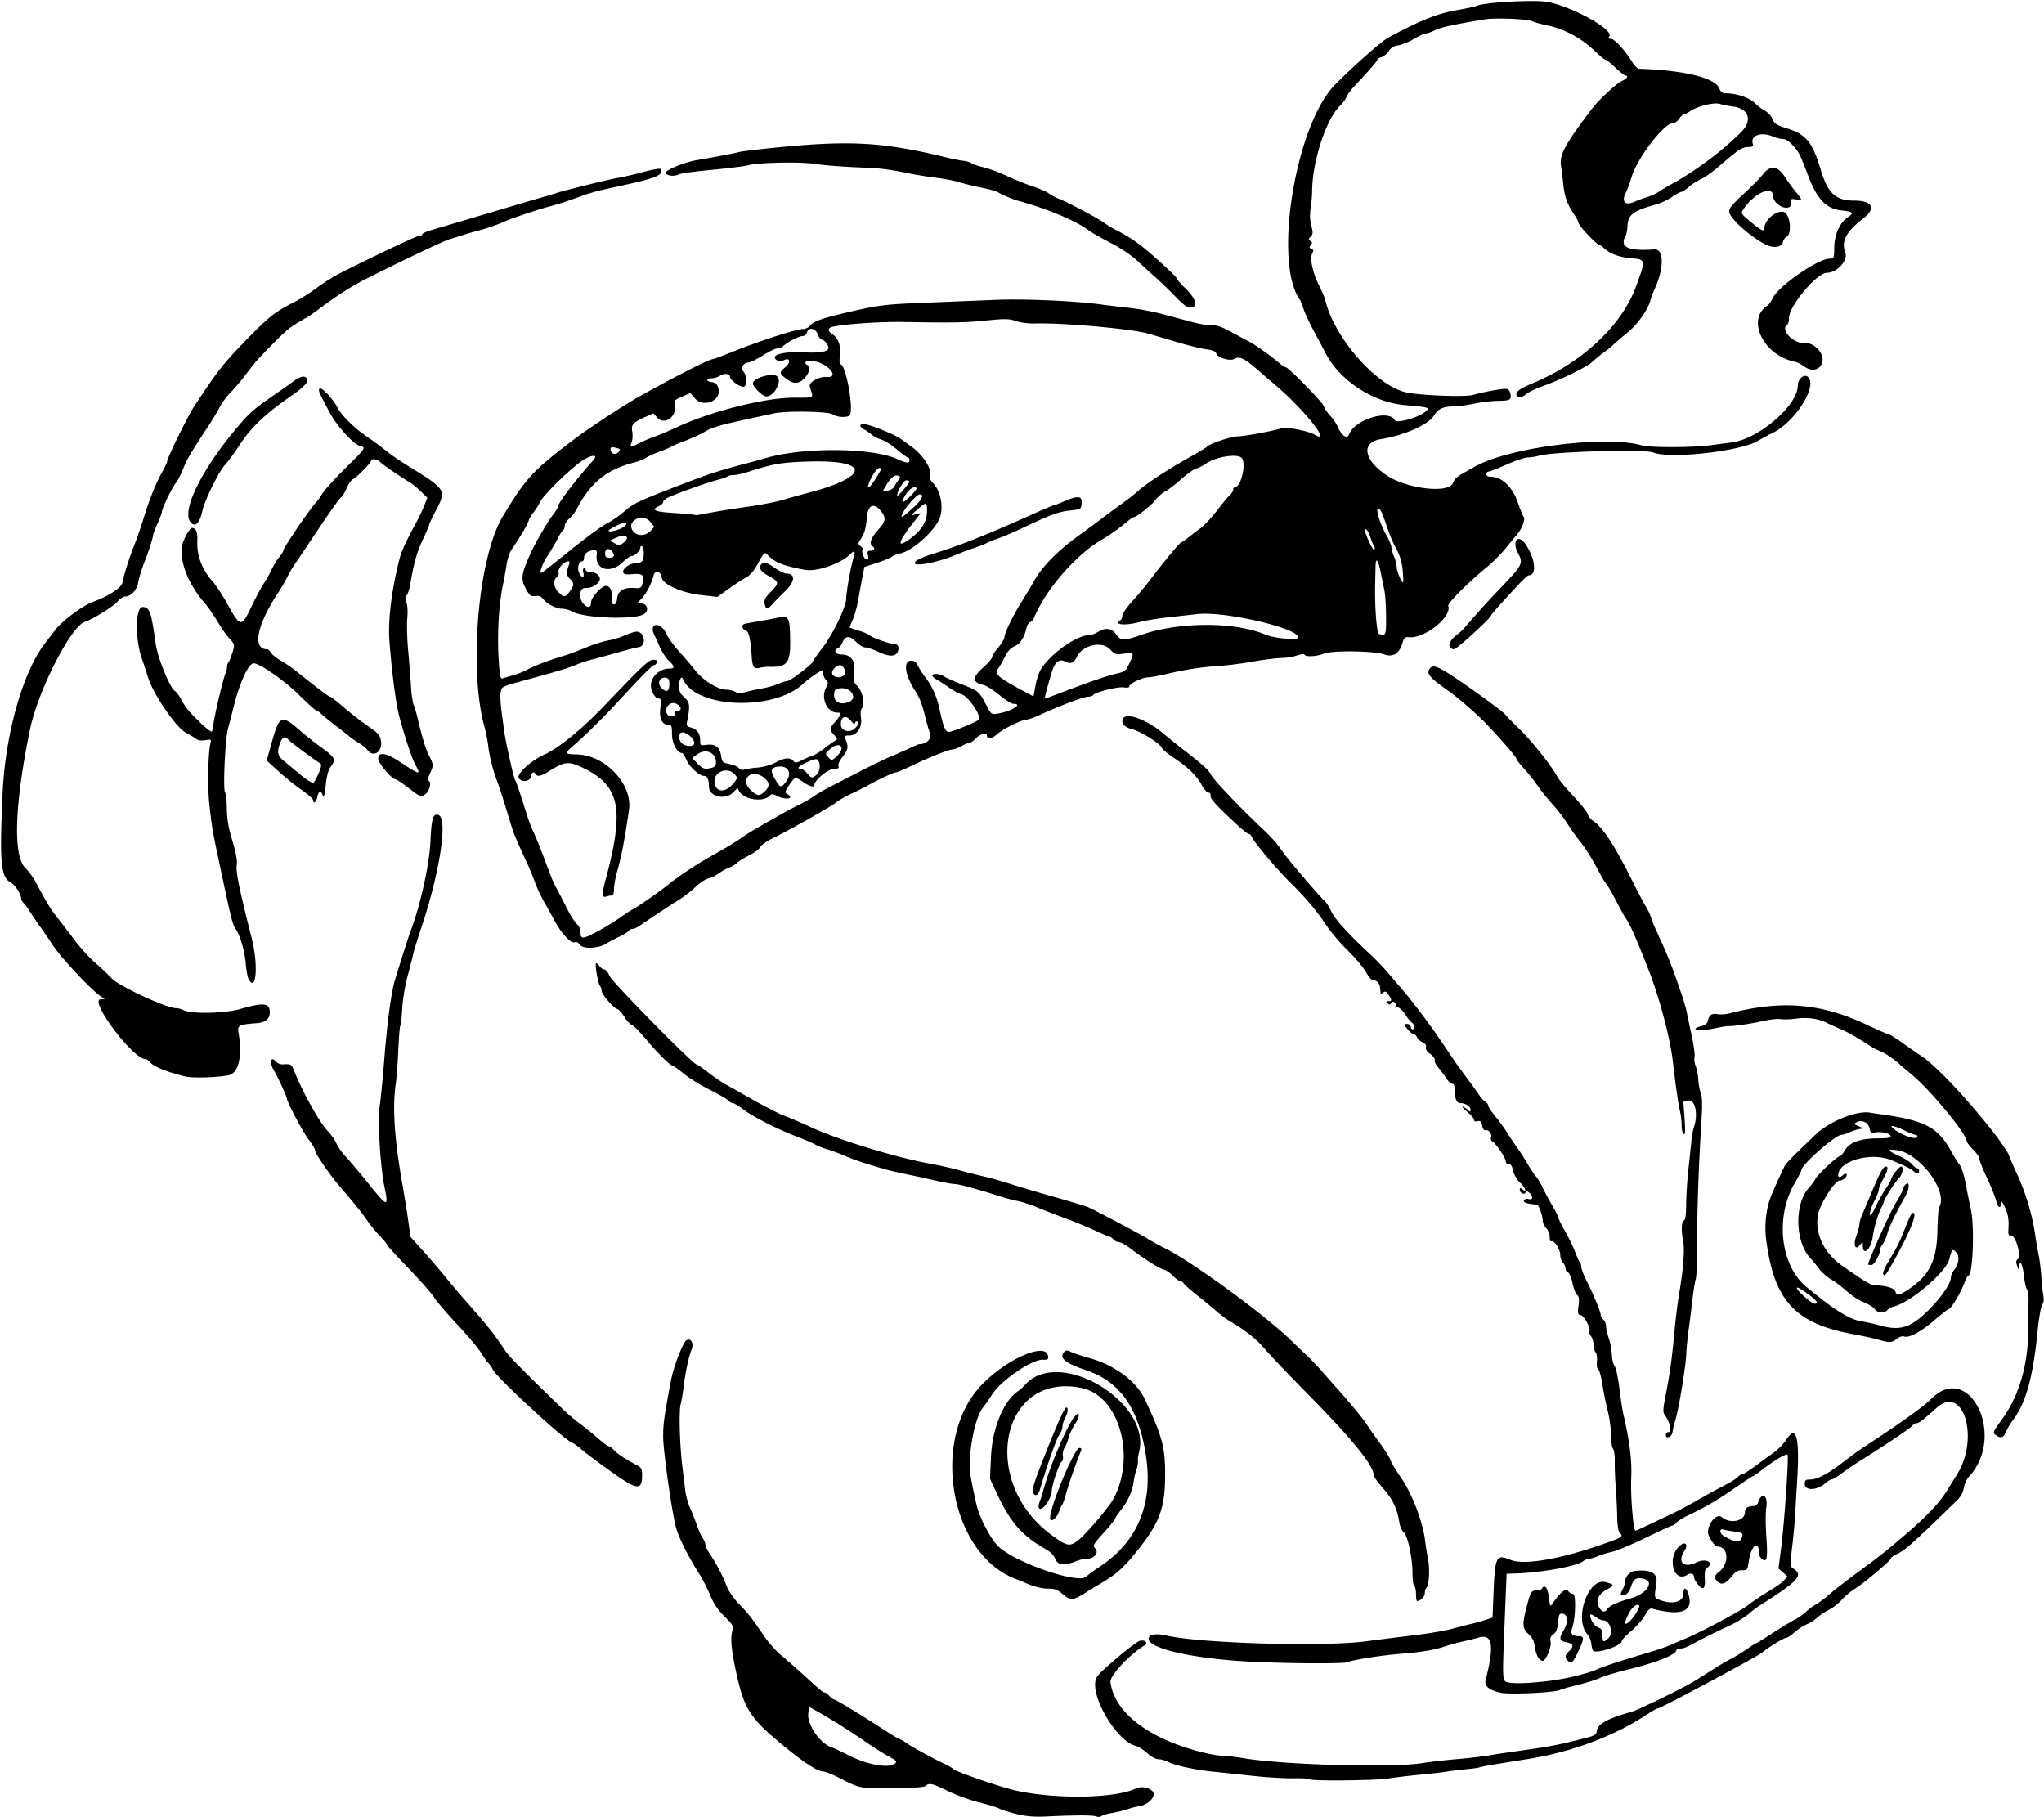
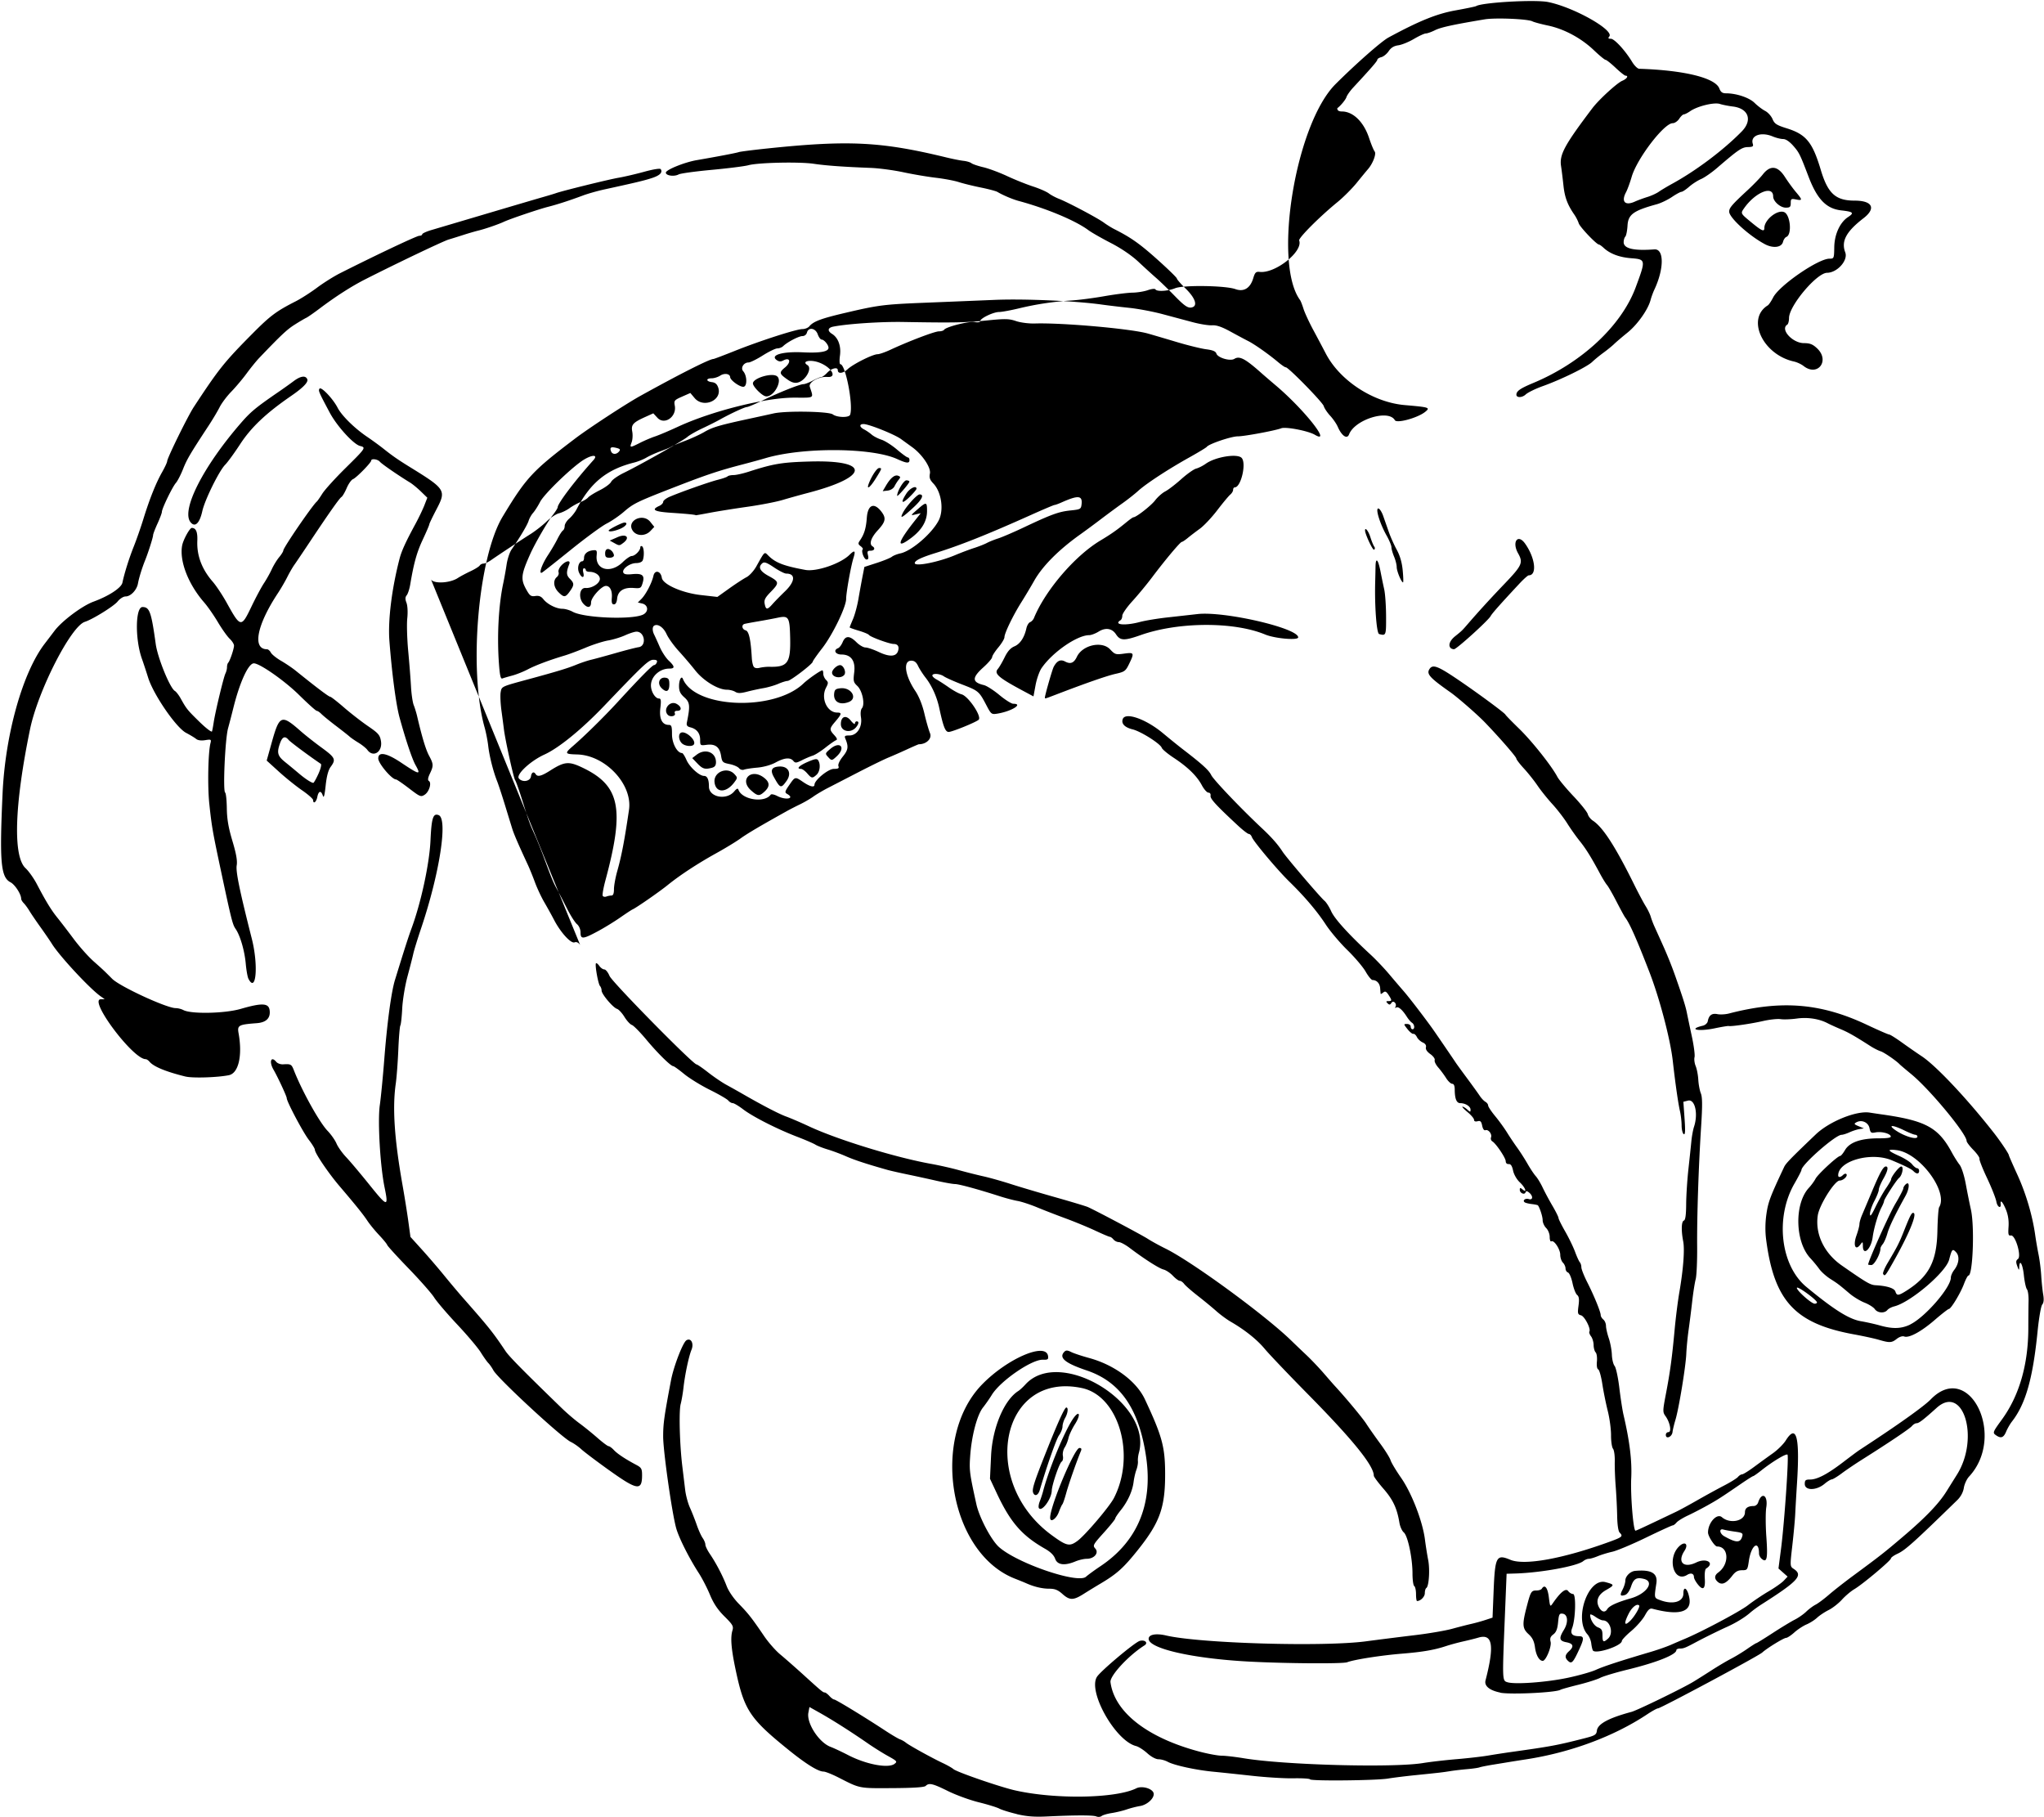
<svg xmlns="http://www.w3.org/2000/svg" height="1033" width="1162" viewBox="0 0 1162 1033">
-   <path d="M578 1031.1c-4.125-.987-8.592-2.38-9.928-3.096s-6.586-2.331-11.668-3.59c-5.082-1.258-12.949-4.125-17.48-6.37-8.704-4.31-10.809-4.796-12.678-2.927-.778.778-6.978 1.185-19.046 1.25-19.138.103-18.122.302-30.415-5.975-3.693-1.886-7.574-3.43-8.624-3.43-2.99 0-9.88-4.26-19.665-12.157-22.463-18.131-25.496-22.76-30.454-46.458-2.371-11.337-2.852-17.595-1.658-21.583.716-2.393.202-3.3-4.537-8.005-3.8-3.77-6.185-7.33-8.247-12.3-1.596-3.848-4.464-9.406-6.373-12.35-5.53-8.53-11.396-20.223-12.866-25.646-2.444-9.015-7.36-43.726-7.359-51.95.001-7.38.557-11.356 4.481-32.05 1.476-7.78 6.724-21.39 8.726-22.629 2.586-1.599 4.388 1.744 2.9 5.382-1.571 3.846-3.72 14.05-4.58 21.746-.337 3.025-1.047 7.133-1.576 9.127-1.068 4.024-.563 23.008.941 35.373.535 4.4 1.271 10.475 1.636 13.5.364 3.025 1.578 7.525 2.698 10s2.854 6.866 3.854 9.758c1 2.892 2.515 6.255 3.368 7.473.853 1.218 1.551 2.91 1.551 3.76 0 .85 1.125 3.2 2.5 5.224 3.577 5.264 7.365 12.5 9.572 18.286 1.13 2.962 3.968 7.107 6.964 10.17 5.372 5.493 7.326 7.987 14.364 18.33 2.433 3.575 6.535 8.248 9.116 10.386 2.58 2.137 8.358 7.204 12.838 11.26 10.75 9.77 11.5 10.39 12.5 10.39.464 0 1.66.9 2.655 2 .995 1.1 2.214 2 2.709 2 .927 0 17.226 9.924 28.929 17.616 3.65 2.399 7.476 4.66 8.5 5.025 1.024.365 2.536 1.222 3.361 1.905 1.868 1.546 14.967 8.781 21 11.6 2.475 1.155 5.181 2.694 6.014 3.419 1.927 1.678 26.424 10.133 34.987 12.076 22.942 5.205 57.339 4.62 69-1.174 3.221-1.601 9.311.18 9.828 2.873.517 2.697-3.611 6.544-7.738 7.21-1.975.318-5.39 1.191-7.59 1.94s-6.025 1.671-8.5 2.05c-2.475.378-5.057 1.137-5.738 1.686-.68.55-2.03.662-3 .25-1.824-.775-11.816-.773-28.263.01-6.977.33-11.49-.026-17-1.344zm-69.504-28.51c1.746-1.277 1.496-1.586-3.559-4.401-2.99-1.64-8.14-4.87-11.44-7.15-10.4-7.18-20.33-13.48-28.17-17.87l-5.165-2.895-.607 3.235c-1.12 5.966 6.07 16.99 12.675 19.437 1.794.665 6.29 2.773 9.99 4.685 10.173 5.256 22.658 7.626 26.268 4.986zm236.21 8.746c-.402-.402-4.663-.647-9.468-.544s-15.262-.528-23.237-1.403-18.1-1.94-22.5-2.368c-9.748-.948-22.06-3.638-25.654-5.605-1.46-.8-3.821-1.453-5.247-1.453-1.549 0-4.122-1.381-6.389-3.429-2.087-1.886-4.956-3.72-6.376-4.076-11.729-2.944-27.547-30.96-22.217-39.348 2.154-3.39 21.604-19.71 24.344-20.426 2.988-.782 4.94 1.13 2.639 2.581-9.021 5.69-19.764 17.317-19.294 20.882 2.235 16.95 20.784 31.497 50.194 39.368 4.95 1.325 10.8 2.42 13 2.432 2.2.013 7.825.66 12.5 1.438 23.217 3.865 85.008 5.52 102 2.733 4.125-.677 12.675-1.664 19-2.194 6.325-.53 14.425-1.457 18-2.061 3.575-.604 9.2-1.476 12.5-1.939 23.43-3.286 26.52-3.86 42-7.803 6.254-1.593 7.033-2.061 7.309-4.397.454-3.832 6.57-7.153 19.691-10.693 3.334-.9 28.97-13.37 35.089-17.069 2.15-1.3 6.884-4.28 10.519-6.623 3.634-2.342 8.584-5.276 11-6.52s6.525-3.743 9.132-5.557 4.954-3.298 5.215-3.298c.261 0 4.429-2.57 9.26-5.71 4.832-3.141 10.497-6.576 12.59-7.632 2.092-1.056 5.017-3.1 6.5-4.54s3.886-3.232 5.343-3.982c1.456-.75 4.83-3.264 7.5-5.585 2.668-2.321 8.902-7.208 13.852-10.86 15.63-11.533 17.49-12.99 28.314-22.19 12.855-10.928 20.37-18.749 24.733-25.739a7074.6 7074.6 0 015.983-9.567c12.987-20.72 3.599-51.572-11.546-37.944-7.705 6.932-10.082 8.75-11.447 8.75-.711 0-1.89.719-2.62 1.598-1.242 1.496-12.81 9.278-28.572 19.22-3.766 2.375-8.871 5.832-11.346 7.683s-5.028 3.396-5.674 3.432c-.645.037-2.474 1.162-4.065 2.5-4.654 3.916-11.262 3.956-11.262.067 0-2.119.464-2.5 3.04-2.5 4.039 0 9.882-3.075 18.796-9.891 4.035-3.085 8.085-6.103 9-6.706l7.164-4.722c17.365-11.448 30.158-20.67 33.592-24.215 21.77-22.471 43.232 20.753 21.79 43.879-1.285 1.385-2.617 4.276-2.96 6.425-.402 2.512-1.749 5-3.773 6.974-24.694 24.065-29.531 28.406-33.898 30.425-2.063.953-3.75 2.152-3.75 2.665 0 1.184-16.083 14.693-20.821 17.489-1.965 1.159-5.14 3.843-7.058 5.965-1.916 2.121-5.315 4.774-7.553 5.895s-5.193 3.09-6.568 4.374-4.075 3-6 3.81c-1.925.811-5.044 2.86-6.93 4.554s-3.985 3.08-4.663 3.08c-1.32 0-10.818 5.82-13.568 8.314-2.05 1.96-57.79 31.75-59.25 31.75-.592 0-3.321 1.494-6.064 3.319-18.917 12.589-43.59 21.773-68.987 25.677-3.85.592-8.125 1.267-9.5 1.5s-5.425.894-9 1.47-7.147 1.286-7.939 1.58c-.791.295-3.941.748-7 1.007-3.058.26-7.36.76-9.56 1.114-4.538.729-6.105.91-19.995 2.32-5.496.557-12.472 1.424-15.5 1.926-6.677 1.105-43.274 1.486-44.3.46zm108.13-49.283c-6.088-1.24-9.136-3.774-8.323-6.92 5.173-20.024 4.026-26.746-4.145-24.283-1.577.475-5.343 1.416-8.368 2.091-3.025.675-7.525 1.895-10 2.712-6.675 2.202-13.288 3.337-25 4.29-11.924.97-27.207 3.364-31.162 4.882-2.491.957-35.763.713-56.338-.412-31.76-1.737-56.5-7.394-56.5-12.919 0-2.445 4.157-3.231 9.94-1.88 19.196 4.484 89.303 6.533 113.56 3.318 7.7-1.02 20.3-2.607 28-3.526 7.7-.92 17.15-2.534 21-3.59s8.8-2.323 11-2.818c2.2-.495 5.8-1.494 8-2.219l4-1.318.607-15.046c.795-19.707 1.57-21.157 9.521-17.83 8.065 3.376 30.13-.65 56.622-10.328 7.032-2.57 7.57-3.072 5.5-5.142-.768-.768-1.308-4.413-1.4-9.45-.084-4.51-.457-12.025-.83-16.7s-.612-11.118-.533-14.32c.079-3.2-.372-6.44-1.003-7.2-.63-.76-1.133-4.204-1.116-7.654s-.822-9.66-1.862-13.8c-1.041-4.14-2.436-11.054-3.101-15.366-.665-4.312-1.713-8.034-2.331-8.27-.67-.258-.966-2.073-.735-4.498.213-2.236-.113-4.567-.726-5.18-.612-.612-1.127-2.485-1.145-4.163s-.678-3.903-1.468-4.947c-.79-1.043-1.217-2.251-.95-2.684.973-1.574-2.698-8.724-4.756-9.262-1.856-.486-2-1.043-1.414-5.463.492-3.709.293-5.22-.809-6.134-.804-.667-1.974-3.682-2.6-6.7-.627-3.018-1.776-5.731-2.555-6.03-.78-.24-1.42-1.3-1.42-2.31 0-1.002-.675-2.497-1.5-3.322s-1.5-2.821-1.5-4.436c0-3.18-3.584-8.582-5.08-7.657-.506.313-.92-.808-.92-2.49 0-1.726-.872-3.931-2-5.06-1.1-1.1-2-3.103-2-4.453 0-1.998-1.488-6.705-2.662-8.423-.142-.207-1.661-.54-3.377-.74s-3.54-.624-4.056-.943c-1.61-.995.164-2.554 2.18-1.914 2.426.77 2.599-1.717.252-3.654-1.236-1.021-1.765-1.067-2.064-.179-.551 1.637-3.273.453-3.273-1.423 0-1.234.279-1.284 1.5-.27 2.935 2.435 1.617-1.09-1.494-3.995-1.729-1.615-3.343-4.426-3.819-6.651-.58-2.716-1.321-3.814-2.506-3.716-.984.081-1.681-.582-1.681-1.6 0-1.884-5.497-10.052-7.615-11.315-.716-.427-1.045-1.445-.732-2.263.71-1.849-1.542-4.717-3.203-4.08-.742.285-1.47-.734-1.838-2.571-.487-2.434-1.01-2.939-2.61-2.52-1.264.33-2.002.031-2.002-.81 0-.734-1.678-2.716-3.728-4.407-2.05-1.69-3.323-3.072-2.829-3.072s1.722.744 2.728 1.655c1.671 1.512 1.829 1.515 1.829.035 0-1.83-2.92-3.68-5.82-3.68-2.13 0-3.147-2.487-3.169-7.75-.009-2.133-.501-3.25-1.432-3.25-.78 0-2.338-1.463-3.46-3.25s-3.158-4.525-4.52-6.082-2.25-3.42-1.975-4.137c.275-.718-.836-2.256-2.469-3.42-1.907-1.357-2.807-2.74-2.515-3.862.293-1.131-.352-2.102-1.827-2.75-1.254-.55-2.742-1.935-3.306-3.08-.564-1.144-1.472-1.959-2.017-1.81-.546.15-2.04-1.051-3.319-2.669-2.29-2.896-2.294-2.94-.25-2.94 1.18 0 2.077.648 2.077 1.5 0 .825.45 1.5 1 1.5 1.437 0 1.233-2.754-.274-3.7-.701-.44-2.02-1.974-2.932-3.41-2.517-3.964-4.837-5.982-6.03-5.245-.59.365-.809.235-.485-.288 1.094-1.77-1.118-4.108-2.238-2.366-.763 1.188-1.21 1.24-2.2.25-.99-.99-.89-1.24.46-1.24 2.108 0 2.117-.434.074-3.552-1.274-1.945-1.924-2.236-3-1.343-.756.627-1.41.973-1.455.768-.045-.205-.173-1.636-.286-3.181-.2-2.758-1.953-4.646-4.34-4.676-.665-.008-2.425-2.153-3.913-4.766s-6.163-8.125-10.39-12.25c-4.228-4.125-9.748-10.65-12.267-14.5-4.988-7.624-12.033-15.915-20.818-24.5-6.691-6.538-20.329-22.769-21.216-25.25-.344-.962-1.109-1.75-1.7-1.75-.59 0-3.376-2.137-6.19-4.75-12.51-11.62-15.88-15.29-15.6-16.98.18-1.04-.32-1.77-1.2-1.77-.825 0-2.507-1.886-3.74-4.191-2.827-5.293-8.028-10.367-16.01-15.62-3.436-2.261-6.483-4.804-6.77-5.65-.79-2.335-11.84-9.33-16.589-10.502-4.526-1.117-6.582-3.29-5.58-5.9 1.556-4.055 13.188.053 22.794 8.05 3.841 3.198 8.877 7.268 11.19 9.045 11.187 8.594 14.953 12.01 16.28 14.77 1.313 2.725 17.072 19.237 29.112 30.503 5.242 4.905 8.888 9.06 11.475 13.076 2.122 3.296 21.453 25.936 23.839 27.921.991.825 2.71 3.525 3.82 6 1.907 4.257 10.148 13.32 22.28 24.5 2.984 2.75 7.67 7.669 10.412 10.93a886.835 886.835 0 008.54 10c3.144 3.602 12.815 16.23 16.947 22.13 2.183 3.115 11.33 16.506 12.5 18.301.55.843 3.475 4.868 6.5 8.945s6.263 8.57 7.195 9.983c.932 1.414 2.395 2.962 3.25 3.44.855.48 1.555 1.42 1.555 2.09 0 .67 1.784 3.378 3.965 6.017s5.218 6.823 6.75 9.299 4.148 6.383 5.814 8.683 4.314 6.433 5.885 9.183 3.674 5.905 4.673 7.012c.998 1.107 2.767 4.032 3.93 6.5s3.66 7.123 5.548 10.344c1.89 3.222 3.435 6.326 3.435 6.9 0 .574 1.704 4.014 3.786 7.644s4.616 8.85 5.631 11.6c1.015 2.75 2.237 5.427 2.715 5.95.477.522.868 1.806.868 2.853s1.518 4.895 3.373 8.55c3.854 7.595 7.627 16.824 7.627 18.657 0 .685.675 1.805 1.5 2.49.825.684 1.5 2.299 1.5 3.587s.713 4.444 1.585 7.012c.872 2.568 1.662 6.793 1.756 9.388.094 2.596.797 5.474 1.562 6.395.765.922 1.971 6.5 2.68 12.397.71 5.897 1.763 12.745 2.341 15.22 3.555 15.206 4.911 26.302 4.424 36.202-.47 9.554 1.177 29.798 2.424 29.798.472 0 4.99-2.103 23.228-10.812 1.925-.919 7.325-3.857 12-6.53s11.504-6.414 15.175-8.315c3.671-1.9 7.214-4.105 7.873-4.899.659-.794 1.705-1.448 2.325-1.454.62-.006 3.7-1.918 6.846-4.25a730.019 730.019 0 0110.662-7.74c2.719-1.924 5.996-5.175 7.282-7.222 6.11-9.729 8.11-2.195 6.43 24.223-.403 6.325-.859 14.2-1.014 17.5s-.896 11.355-1.647 17.9c-1.363 11.892-1.363 11.9.852 13.372 5.44 3.611 2.475 6.866-18.283 20.077-2.2 1.4-5.125 3.54-6.5 4.756-2.951 2.61-8.123 5.784-13 7.98-4.717 2.123-12.62 6.011-17.5 8.61-6.45 3.45-7.36 3.81-9.48 3.81-1.1 0-2.01.41-2.01.9 0 2.572-11.193 7.035-27.838 11.1-6.733 1.643-13.675 3.73-15.427 4.635-1.751.906-7.356 2.68-12.454 3.943-5.098 1.262-9.681 2.55-10.186 2.862-2.56 1.582-28.463 2.828-34.259 1.647zm38.16-8.33c6.325-1.326 13.626-3.38 16.224-4.564 4.37-1.993 13.833-5.091 31.276-10.24 3.85-1.135 9.025-2.953 11.5-4.04s5.85-2.536 7.5-3.224c9.76-4.067 31.622-15.683 36.184-19.226 2.947-2.288 8.258-5.856 11.804-7.93 3.545-2.073 7.416-4.802 8.6-6.063l2.156-2.294-2.595-2.306-2.594-2.306 1.432-11c1.934-14.848 4.55-52.83 3.698-53.693-.757-.767-8.52 3.9-14.876 8.943-2.253 1.787-4.337 3.25-4.632 3.25-.294 0-3.326 1.912-6.737 4.25-11.698 8.016-13.451 9.141-19.44 12.481-3.3 1.84-8.267 4.407-11.04 5.702-2.771 1.296-5.64 3.078-6.372 3.961-.733.884-1.71 1.606-2.17 1.606-.462 0-7.29 3.128-15.176 6.95-7.885 3.823-16.494 7.434-19.13 8.025-2.636.59-6.382 1.738-8.324 2.55-1.942.811-4.228 1.475-5.08 1.475-.852 0-2.26.59-3.128 1.311-3.418 2.839-24.08 6.61-38.58 7.04l-5 .149-1 24.53c-1.487 36.5-1.499 36.213 1.5 37.136 4.31 1.325 22.017.037 34-2.474zm.212-9.88c-1.729-1.73-1.505-3.237.788-5.313 2.941-2.662 2.449-4.325-1.5-5.066-4.088-.767-4.39-2.257-1.431-7.045 2.612-4.226 2.273-8.769-.687-9.19-1.873-.268-2.175.297-2.617 4.895-.366 3.808-1.088 5.641-2.7 6.857-1.675 1.264-2.046 2.276-1.553 4.24.67 2.68-2.68 10.81-4.46 10.81-2.002 0-3.793-3.1-4.415-7.639-.485-3.538-1.437-5.5-3.647-7.518-3.545-3.239-3.703-5.464-1.101-15.481 2.28-8.77 2.63-9.36 5.61-9.36 1.31 0 2.66-.45 3-1 1.652-2.673 3.307-.704 3.993 4.75.716 5.696.738 5.727 2.365 3.371 4.31-6.243 7.308-8.614 8.622-6.818.682.933 1.935 1.697 2.785 1.697 1.808 0 1.438 14.243-.503 19.342-1.22 3.204-.008 4.615 3.988 4.642 2.778.019 2.82 1.397.214 7.077-3.742 8.157-4.544 8.959-6.752 6.75zm14.336-5.734c-.313-.507-.732-2.32-.93-4.03s-1.163-3.993-2.14-5.073c-7.84-8.662.358-32.366 10.272-29.704 5.215 1.4 5.23 1.66.256 4.5-4.526 2.584-5.948 6.1-3.965 9.805 1.44 2.69 3.437 3.144 4.659 1.059 1.099-1.875 5.59-3.946 13.3-6.132 9.113-2.583 13.847-9.5 7.58-11.074-4.23-1.06-5.853-.112-7.315 4.274-.847 2.542-2.195 4.456-3.408 4.841-2.815.894-3.122.193-1.381-3.146.831-1.595 1.515-3.842 1.518-4.994.007-2.48 2.822-5.285 5.56-5.54 9.19-.857 12.944 1.33 12.087 7.046-1.287 8.595-1.36 8.295 2.359 9.656 7.133 2.61 13 .88 13-3.837 0-4.852 2.505-2.828 3.428 2.77 1.293 7.838-5.94 9.878-20.929 5.904-1.565-.415-2.516.406-4.38 3.783-1.31 2.372-4.785 6.338-7.723 8.813-2.938 2.475-5.354 5.03-5.37 5.677-.065 2.836-15.032 7.742-16.478 5.402zm8.623-6.734c3.32-3.01 1.25-10.35-2.92-10.35-.792 0-2.747-.93-4.345-2.068s-2.904-1.617-2.904-1.065c0 2.722 2.232 6.271 4.482 7.126 2.033.774 2.518 1.636 2.518 4.483 0 3.95.527 4.262 3.171 1.87zm12.691-10.207c2.536-2.536 5.66-7.95 4.979-8.63-1.229-1.229-4.036.955-5.883 4.576-2.957 5.796-2.57 7.53.904 4.054zm38.25-20.73c-1.16-1.47-2.11-3.27-2.11-3.99 0-2.032-1.727-2.611-3.844-1.289-7.69 4.803-11.64-9.574-4.479-16.3 3.268-3.07 5.394-1.118 2.911 2.672-4.208 6.422-.466 10.065 6.751 6.571 5.76-2.788 10.717.297 5.58 3.473-.623.385-.942 2.814-.75 5.715.39 5.95-1.003 7.031-4.06 3.146zm11.09-1.61c-1.702-1.701-1.488-3.477.6-4.993 6.49-4.71 6.06-14.807-.629-14.807-1.383 0-5.162-5.802-5.167-7.934-.015-5.582 5.069-11.166 7.917-8.698 4.63 4.01 13.08 2.18 13.08-2.83 0-2.36 1.67-3.54 5.01-3.54 1.018 0 2.137-.9 2.486-2 2.017-6.355 5.717-4.137 4.625 2.771-.441 2.793-.42 10.372.048 16.842.885 12.236.326 14.876-2.63 12.423-.849-.704-1.543-2.039-1.543-2.966 0-8.032-4.467-4.849-5.77 4.112-.746 5.126-.887 5.319-3.9 5.319-2.293 0-3.746.8-5.444 3-3.696 4.786-6.235 5.75-8.686 3.3zm14.218-25.432c.577-1.913.153-2.2-4.138-2.807-2.629-.37-5.567-.904-6.53-1.185-2.6-.759-2.2 2.3.5 3.818 6.759 3.797 9.065 3.836 10.169.174zm-185.42 32.69c0-2.167-.45-4.219-1-4.559-.55-.34-1-3.535-1-7.1 0-8.86-2.68-21.522-4.952-23.4-.998-.825-2.114-3.3-2.48-5.5-1.373-8.25-3.658-13.118-9.067-19.32-3.02-3.47-5.5-6.81-5.5-7.43 0-5.67-11.87-20.37-37.25-46.1-11.14-11.3-22.27-22.98-24.75-25.97-4.374-5.271-11.284-10.784-19.412-15.488-2.19-1.267-5.85-3.967-8.133-6s-7.033-5.942-10.554-8.687c-3.52-2.745-6.99-5.783-7.708-6.75-.72-.97-1.84-1.76-2.5-1.76-.658 0-2.422-1.299-3.92-2.886s-3.887-3.178-5.31-3.535c-2.554-.64-10.891-5.96-19.287-12.309-2.38-1.8-5.13-3.27-6.12-3.27-.99 0-2.361-.675-3.046-1.5-.685-.825-1.6-1.5-2.033-1.5-.434 0-4.158-1.577-8.276-3.506-4.118-1.928-11.696-5.055-16.839-6.948-5.144-1.894-12.502-4.748-16.352-6.343-3.85-1.595-8.8-3.214-11-3.599-2.2-.385-6.7-1.567-10-2.627-12.45-4-23.37-6.98-25.6-6.98-1.268 0-6.152-.874-10.854-1.944-4.702-1.069-12.148-2.69-16.548-3.603-4.4-.913-9.35-2.04-11-2.506-11.851-3.347-18.743-5.607-23.5-7.706-3.025-1.336-7.75-3.1-10.5-3.92-2.75-.82-5.9-2.057-7-2.75-1.1-.692-5.8-2.717-10.443-4.501-11.386-4.374-25.085-11.341-30.647-15.586-2.51-1.91-5.15-3.48-5.86-3.48-.716 0-1.856-.669-2.534-1.486s-5.385-3.547-10.46-6.065c-5.073-2.519-11.657-6.575-14.631-9.014-2.97-2.44-5.75-4.44-6.16-4.44-1.42 0-8.844-7.307-15.345-15.101-3.574-4.285-7.27-8.035-8.215-8.335-.94-.3-2.83-2.35-4.2-4.56-1.366-2.21-3.262-4.266-4.214-4.568-2.34-.74-8.79-8.39-8.79-10.41 0-.89-.4-2.047-.889-2.57-1.058-1.13-3.025-12.203-2.297-12.93.279-.28 1.135.39 1.903 1.486.768 1.097 2.04 1.994 2.826 1.994.787 0 2.131 1.678 2.988 3.728 1.452 3.476 47.494 50.272 49.46 50.272.423 0 3.41 2.064 6.638 4.587s7.896 5.69 10.37 7.037c2.475 1.347 6.621 3.67 9.213 5.163 11.452 6.592 20.621 11.348 24.787 12.856 2.475.896 8.325 3.413 13 5.594 16.218 7.565 49.352 17.729 69.5 21.319 4.4.784 11.375 2.361 15.5 3.505s10.425 2.732 14 3.53c3.575.796 10.55 2.755 15.5 4.352s16.425 5.004 25.5 7.57c9.075 2.567 17.4 5.077 18.5 5.578 5.23 2.385 30.458 15.767 34 18.036 2.2 1.41 6.7 3.886 10 5.503 14.974 7.339 56.815 37.938 71.596 52.361a800.772 800.772 0 008.5 8.123c2.698 2.538 7.154 7.217 9.904 10.397 2.75 3.181 5.46 6.28 6.02 6.886 6.391 6.908 15.969 18.404 18.175 21.814 1.525 2.36 5.092 7.44 7.926 11.29 2.833 3.85 5.492 8.117 5.907 9.484.416 1.366 3.113 5.866 5.993 10 5.998 8.607 12.22 24.7 13.539 35.016.457 3.575 1.288 8.831 1.847 11.68 1.06 5.411.43 14.995-1.049 15.908-.47.29-.86 1.61-.86 2.93 0 2.05-2.41 4.48-4.43 4.48-.32 0-.57-1.77-.57-3.94zm-201-.06c-2.595-2.316-4.31-3-7.53-3-3.956 0-8.531-1.078-12.97-3.056-1.1-.49-4.043-1.69-6.54-2.667-37.238-14.566-48.276-79.93-18.642-110.39 14.34-14.74 36.333-24.2 37.498-16.13.273 1.89-.136 2.176-3 2.093-6.375-.185-24.202 12.116-29 20.012-1.218 2.002-3.462 5.22-4.99 7.15-3.378 4.272-6.5 16.158-7.295 27.774-.546 7.981-.343 9.542 3.544 27.216 1.653 7.515 8.375 20.27 12.78 24.25 10.226 9.239 44.904 21.108 49.521 16.95 1.169-1.053 4.884-3.76 8.256-6.014 20.903-13.977 29.783-35.056 25.987-61.686-3.917-27.475-14.562-43.08-33.812-49.565-12.448-4.194-16.08-7.26-12.658-10.684.865-.865 1.791-.82 3.75.183 1.43.732 6.04 2.269 10.241 3.415 14.378 3.922 26.898 13.184 31.725 23.47 9.526 20.296 11.345 26.73 11.5 40.68.225 20.447-2.7 28.95-15.455 44.93-8.171 10.237-11.959 13.642-21.41 19.243a450.694 450.694 0 00-9.5 5.817c-5.8 3.676-7.892 3.678-12 .01zm-4.156-20.019c-.695-1.991-2.634-3.92-5.698-5.663-13.26-7.55-19.77-15.06-27.6-31.82l-3.738-8 .612-13c.753-15.963 7.429-31.816 15.546-36.916.802-.504 2.607-2.174 4.01-3.71 19.536-21.389 72.372 10.602 64.45 39.022-.4 1.432-.636 3.532-.525 4.665s-.282 3.332-.872 4.884c-.59 1.552-1.302 4.645-1.582 6.873-.656 5.227-3.362 11.18-7.305 16.07-1.724 2.137-3.134 4.26-3.134 4.716 0 .456-2.922 4.074-6.494 8.04-6.127 6.803-6.401 7.314-4.845 9.033 2.213 2.445-.6 5.823-4.848 5.823-1.582 0-4.493.675-6.467 1.5-6.146 2.568-10.267 2.023-11.502-1.52zm12.79-10.23c4.413-3.288 18.115-19.41 20.619-24.263 12.582-24.378 2.791-58.084-18.164-62.534-45.976-9.764-58.876 53.123-17.156 83.634 8.484 6.205 10.14 6.561 14.7 3.164zM597 862.657c0-6.6 13.86-39.63 16.64-39.63 1.113 0 1.364.516.851 1.75-2.455 5.914-6.908 18.634-8.313 23.75-.907 3.3-1.902 6.225-2.213 6.5-.31.275-1.234 2.297-2.052 4.494-1.467 3.94-4.909 6.14-4.909 3.137zm-6.416-5.494c-.33-.533-.092-2.244.526-3.803.62-1.558 1.478-4.183 1.908-5.833 3.216-12.325 11.868-33.35 16.777-40.768 3.74-5.651 4.996-3.05 1.324 2.74-1.655 2.609-3.317 6.15-3.695 7.87-.378 1.72-1.355 4.148-2.172 5.395-.817 1.246-1.268 3.402-1.003 4.79.265 1.387-.046 2.85-.693 3.248-1.324.817-5.514 13.076-5.638 16.496-.174 4.819-5.787 12.369-7.334 9.866zm-3.257-8.726c-.744-1.938.587-6.08 7.682-23.91 6.464-16.245 10.235-24.5 11.193-24.5 1.25 0 .87 3.25-.702 6-.786 1.375-1.446 3.53-1.465 4.79s-.908 3.51-1.974 5c-1.566 2.19-6.858 17.22-10.968 31.147-.895 3.034-2.871 3.806-3.767 1.473zm-240.97-12.7c-7.138-5.108-14.294-10.507-15.903-12-1.61-1.492-4.292-3.361-5.962-4.154-5.192-2.463-41.552-36.093-44.02-40.716-.78-1.46-2.05-3.285-2.82-4.056-.77-.77-2.731-3.539-4.358-6.153s-7.645-9.74-13.373-15.834c-5.728-6.095-11.624-12.997-13.102-15.339-1.479-2.341-8.004-9.75-14.5-16.466-6.497-6.715-11.978-12.723-12.181-13.353-.203-.63-2.281-3.169-4.618-5.644-2.336-2.475-5.32-6.116-6.631-8.092-2.47-3.73-6.37-8.58-16.08-19.98-6.2-7.29-13.8-18.54-13.8-20.42 0-.65-1.536-3.167-3.414-5.595-3.31-4.28-12.59-21.79-12.59-23.76 0-1.04-5.11-12.03-7.51-16.16-2.644-4.54-1.416-8.031 1.562-4.442.711.856 2.454 1.484 3.873 1.394 4.378-.278 4.798-.05 6.108 3.298 4.653 11.896 14.553 29.7 19.194 34.515 1.98 2.054 4.264 5.31 5.077 7.235.812 1.925 3.284 5.404 5.492 7.73s8.221 9.464 13.361 15.86c10.133 12.608 10.814 12.708 8.45 1.242-2.501-12.137-3.983-37.798-2.695-46.678.61-4.21 1.759-15.997 2.552-26.194 1.603-20.624 3.966-38.138 6.064-44.96 5.357-17.414 7.553-24.244 9.483-29.5 5.374-14.635 10.105-36.612 10.709-49.753.592-12.887 1.48-15.653 4.633-14.443 5.356 2.055.573 33.024-9.914 64.196-2.036 6.05-4.048 12.575-4.471 14.5-.423 1.925-1.92 7.775-3.324 13s-2.751 13.403-2.992 18.174c-.24 4.771-.718 9.13-1.061 9.685-.343.555-.865 6.777-1.158 13.826-.294 7.048-.952 15.74-1.462 19.316-1.954 13.69-.765 31.498 3.84 57.5 1.168 6.6 2.664 15.947 3.323 20.77l1.198 8.772 6.586 7.277c3.622 4.002 9.286 10.597 12.586 14.655 3.3 4.058 8.25 9.932 11 13.054 14.392 16.337 16.772 19.32 23.908 29.972 2.029 3.028 10.086 11.198 32.053 32.5 2.836 2.75 7.31 6.575 9.942 8.5s7.223 5.637 10.202 8.25c2.979 2.612 5.844 4.75 6.367 4.75.522 0 1.859.975 2.97 2.167 2.006 2.154 6.597 5.194 12.808 8.482 2.862 1.515 3.25 2.213 3.25 5.836 0 9.026-2.73 8.62-18.65-2.772zm600.65-20.14c0-.86.66-1.57 1.48-1.57 1.915 0 .951-5.436-1.595-9-1.72-2.406-1.71-2.894.218-13 2.38-12.46 3.446-20.352 4.933-36.5.607-6.6 1.803-16.05 2.656-21 2.249-13.044 3.097-24.246 2.191-28.92-1.198-6.18-1.036-11.361.372-11.831.868-.29 1.27-3.137 1.313-9.333.035-4.904.61-13.866 1.278-19.916.668-6.05 1.43-13.25 1.694-16s.935-6.384 1.492-8.076c2.462-7.476.533-15.854-3.422-14.862l-2.63.66.671 9.546c.5 7.123.377 9.364-.487 8.83-.638-.394-1.17-2.603-1.184-4.908-.013-2.305-.438-5.99-.944-8.19-1.025-4.451-2.622-15.614-4.08-28.507-1.401-12.387-7.49-35.532-13.283-50.494-7.353-18.989-11.244-27.75-13.808-31.087-.46-.598-2.659-4.632-4.888-8.965s-4.658-8.568-5.398-9.412c-.74-.845-2.553-3.786-4.026-6.536-4.99-9.308-8.037-14.2-11.592-18.608-1.95-2.415-5.098-6.867-6.997-9.892s-5.72-7.978-8.491-11.008c-2.772-3.029-6.56-7.754-8.42-10.5s-5.331-7.11-7.715-9.699c-2.39-2.59-4.34-5.15-4.34-5.69 0-.92-9.43-11.77-17.79-20.46-4.25-4.43-15.43-14.18-19.63-17.14-11.852-8.332-13.752-10.442-11.929-13.25 1.762-2.714 4.486-1.793 14.542 4.918 10.812 7.215 28.167 19.948 28.627 21.003.174.398 3.697 4.01 7.829 8.027 7.259 7.055 18.438 21.129 21.686 27.302.868 1.65 4.985 6.6 9.148 11s7.826 8.988 8.14 10.197c.314 1.208 1.609 2.877 2.877 3.708 5.754 3.77 12.772 14.636 23.634 36.595 2.312 4.675 5.188 10.075 6.391 12s2.508 4.625 2.901 6c.394 1.375 1.325 3.85 2.07 5.5l4.292 9.5c3.011 6.66 5.497 12.816 7.673 19 4.135 11.75 5.781 16.954 6.483 20.5.436 2.2 1.726 8.33 2.866 13.622 1.14 5.291 1.822 10.583 1.515 11.757-.307 1.174-.012 3.452.655 5.062.667 1.61 1.335 5.095 1.484 7.744.15 2.648.801 6.132 1.448 7.741.878 2.185.924 6.873.182 18.5-1.47 23.016-2.42 51.575-2.281 68.574.067 8.25-.307 16.605-.832 18.567-.526 1.962-1.41 7.587-1.967 12.5-.556 4.913-1.489 12.308-2.072 16.433-.582 4.125-1.17 10.2-1.306 13.5-.296 7.193-4.24 31.188-6.163 37.5-.754 2.475-1.506 5.62-1.67 6.99-.331 2.759-3.799 4.204-3.799 1.583zm187.51.06c-1.77-1.293-1.583-1.759 3.512-8.75 9.895-13.579 15.019-31.259 15.058-51.956.01-5.735.073-12.764.14-15.618.065-2.855-.353-5.78-.93-6.5-.578-.72-1.366-4.347-1.752-8.06-.66-6.35-2.448-9.421-2.62-4.5-.07 1.967-.213 1.883-1.138-.662-.836-2.3-.752-3.142.396-4 2.154-1.61-1.466-13.788-3.975-13.37-1.46.242-1.655-.47-1.361-4.982.228-3.508-.272-6.76-1.5-9.746-1.755-4.267-3.28-5.924-2.982-3.24.337 3.035-1.89 1.895-2.442-1.25-.337-1.925-2.721-7.958-5.297-13.408-2.576-5.449-4.52-10.399-4.32-10.999.2-.6-1.361-2.85-3.47-5-2.108-2.151-3.832-4.434-3.832-5.074 0-4.059-20.805-29.206-31.388-37.938-3.362-2.774-6.338-5.288-6.613-5.588-1.826-1.987-8.902-6.85-10.853-7.459-1.294-.403-3.864-1.7-5.71-2.883-9.161-5.868-12.621-7.836-17.081-9.711-2.671-1.123-5.981-2.63-7.356-3.349-4.853-2.536-11.36-3.528-17.52-2.67-3.29.457-7.436.613-9.215.345-1.78-.268-6.28.214-10 1.071-6.671 1.538-18.031 3.182-19.54 2.829-.425-.1-4.025.497-8 1.326-9.307 1.942-15.411.56-6.656-1.507 1.335-.315 2.584-1.45 2.784-2.528.633-3.416 2.33-4.67 5.472-4.041 1.615.323 4.565.164 6.556-.354 29.838-7.754 52.3-5.913 78.47 6.431 6.422 3.03 12.104 5.508 12.626 5.508s3.778 2.037 7.236 4.526c3.459 2.49 8.538 6.014 11.288 7.833 8.156 5.394 25.943 24.295 41.07 43.641 3.756 4.803 8.43 11.774 8.43 12.572 0 .266 2.217 5.337 4.928 11.27 4.813 10.535 8.52 23.104 10.072 34.157.424 3.025 1.282 8.012 1.906 11.083.623 3.07 1.306 8.47 1.518 12s.711 8.326 1.11 10.658c.498 2.908.327 4.722-.545 5.773-.707.852-1.88 7.627-2.644 15.26-2.673 26.756-6.798 41.25-14.578 51.227-1.072 1.375-2.56 3.962-3.307 5.75-1.472 3.52-3.031 4.015-5.947 1.883zm-66.5-54.14c-2.475-.724-8.775-2.097-14-3.05-33.532-6.122-45.444-18.976-49.985-53.942-.595-4.582-.535-9.592.175-14.5.986-6.819 2.16-9.931 10.084-26.744.964-2.046 3.75-4.912 17.962-18.485 7.696-7.35 23.066-13.575 30.61-12.397 2.01.313 5.005.76 6.655.993 25.222 3.55 32.372 7.41 40.07 21.633 1.34 2.475 3.323 5.625 4.408 7 1.142 1.446 2.634 6.08 3.542 11 .863 4.675 2.174 11.2 2.912 14.5 2.16 9.648 1.112 37.5-1.41 37.5-.413 0-1.549 2.137-2.525 4.75-1.967 5.263-7.398 14.25-8.611 14.25-.428 0-4.065 2.835-8.082 6.3-7.728 6.666-14.615 10.37-17.339 9.324-.946-.363-2.722.22-4.189 1.373-2.895 2.277-4 2.33-10.276.495zm17.923-8.697c8.4-4.07 23.1-20.98 23.1-26.62 0-1.048.833-2.978 1.851-4.29 2.786-3.588 3.267-7.841 1.146-10.118-2.059-2.21-2.372-1.875-3.975 4.234-1.877 7.152-22.053 24.295-31.231 26.535-1.49.363-3.233 1.292-3.873 2.063-1.67 2.012-5.577 1.727-7.153-.523-.742-1.058-3.355-2.71-5.807-3.67-2.452-.96-6.258-3.266-8.458-5.125-6.349-5.365-6.71-5.64-11.062-8.411-2.273-1.447-5.088-3.973-6.255-5.612s-3.45-4.402-5.072-6.139c-8.74-9.356-9.155-31.03-.766-40.026 1.33-1.426 3.033-3.768 3.786-5.206 1.4-2.58 12.5-12.88 14-12.88.41 0 1.64-1.516 2.733-3.368 2.59-4.388 9.008-6.632 18.972-6.632 5.3 0 7.292-.34 7.007-1.196-.541-1.622-5.42-2.824-8.756-2.157-2.393.48-2.796.184-3.32-2.43-.66-3.308-4.474-4.998-7.48-3.316-1.487.832-1.318 1.122 1.287 2.207l3 1.249-2.5.38c-1.375.208-3.918 1.028-5.65 1.82-1.734.794-3.781 1.443-4.55 1.443-3.45 0-22.8 16.99-22.8 20.02 0 .442-1.782 3.895-3.96 7.674-11.103 19.258-7.96 46.586 6.757 58.756 15.616 12.914 24.243 18.342 30.977 19.49 3.15.538 7.977 1.615 10.727 2.395 7.406 2.098 12.285 1.947 17.423-.54zm-53-12.54c-.105-1.405-10.824-9.253-11.39-8.338-.684 1.106 8.175 9.088 10.086 9.088.747 0 1.334-.338 1.303-.75zm50.826-6.613c12.837-8.132 17.272-16.65 17.633-33.866.143-6.83.578-12.931.966-13.56 5.418-8.766-10.984-30.863-24.119-32.494-5.753-.714-5.328.293 1.38 3.277 3.086 1.372 6.409 3.51 7.384 4.75.976 1.24 2.272 2.255 2.88 2.255.608 0 1.106.675 1.106 1.5 0 1.863-1.426 1.931-3.203.154-1.239-1.239-4.48-2.861-12.297-6.156-11.751-4.952-30.5.306-30.5 8.553 0 1.305 1.358 1.19 2.783-.234.651-.651 1.48-.887 1.843-.524 1.04 1.04-1.672 3.707-3.769 3.707-2.843 0-11.563 13.858-12.455 19.795-1.597 10.63 3.613 21.503 13.655 28.496 14.152 9.856 16.188 11.043 19.224 11.211 6.497.359 10.644 1.687 11.252 3.603.781 2.461 1.725 2.39 6.237-.468zm-13.226-9.567c-.316-.511.845-3.324 2.58-6.25 5.631-9.494 6.51-11.219 9.329-18.32 3.64-9.165 4.47-10.666 5.536-10.007 1.76 1.087-3.074 12.565-11.765 27.942-4.431 7.841-4.724 8.183-5.68 6.636zm-8.5-5.34c0-1.914 11.963-28.657 15.41-34.45 2.524-4.242 4.59-8.234 4.59-8.871 0-.638.674-1.72 1.5-2.404 2.184-1.813 2.02 2.556-.252 6.657-6.07 10.96-9.179 17.398-10.307 21.343-.708 2.475-1.884 5.21-2.614 6.079-.73.868-1.328 1.978-1.328 2.466 0 3.063-3.472 9.455-5.136 9.455-1.025 0-1.864-.123-1.864-.274zm-3-10.48c-.031-2.637-.092-2.67-1.504-.803-2.769 3.66-4.145.349-2.158-5.195.937-2.613 1.701-5.524 1.698-6.468 0-.944.628-3.194 1.4-5 .772-1.806 3.294-7.784 5.604-13.284 4.639-11.046 6.548-14.5 8.015-14.5 1.644 0 1.098 2.584-1.511 7.148-1.369 2.394-2.494 5.116-2.5 6.05-.01.933-1.137 3.812-2.512 6.398s-2.5 5.866-2.5 7.288c0 1.955.767 1.004 3.145-3.899 1.73-3.566 4.43-8.366 6-10.665 1.57-2.299 2.855-4.52 2.855-4.938 0-1.555 4.547-7.368 5.769-7.375 1.56-.008.602 4.996-1.245 6.498-1.502 1.222-8.522 12.08-8.53 13.197 0 .439-.626 1.985-1.383 3.435-2.038 3.907-4.365 11.723-5.091 17.101-.914 6.77-5.484 10.896-5.552 5.012zm31-62.25c0-.55-.563-1.014-1.25-1.031s-3.5-1.138-6.25-2.49c-5.812-2.86-9.155-3.326-6-.838 4.893 3.86 13.5 6.638 13.5 4.36zm-984.5-34.1c-11.24-2.77-18.206-5.64-20.554-8.47-.655-.78-1.636-1.43-2.18-1.43-7.236 0-32.63-33.89-25.516-34.05l2.25-.052-2.263-1.578c-6.1-4.254-23.373-22.83-27.737-29.83-1.1-1.764-4.025-6.032-6.5-9.485s-5.307-7.617-6.294-9.255c-.987-1.639-2.45-3.634-3.25-4.434-.802-.81-1.457-1.93-1.457-2.49 0-2.59-3.536-8.06-6.052-9.36-5.542-2.86-6.308-11.41-4.523-50.47 1.543-33.75 11.428-68.85 23.998-85.2 1.141-1.49 3.651-4.78 5.576-7.32 4.276-5.637 15.734-14.192 22.145-16.535 8.681-3.173 15.801-7.846 16.412-10.77 1.133-5.422 3.786-13.862 6.5-20.677 1.534-3.85 3.97-10.825 5.412-15.5 3.51-11.371 7.12-20.412 10.633-26.622 1.594-2.82 2.898-5.62 2.898-6.23 0-1.768 11.716-25.621 15.161-30.867 14.248-21.698 17.346-25.57 33.462-41.801 9.962-10.035 13.467-12.65 24.377-18.192 3.025-1.537 8.517-5.044 12.204-7.794 3.687-2.75 9.537-6.43 13-8.178 20.87-10.53 43.71-21.32 45.14-21.32.91 0 1.66-.39 1.66-.86 0-.474 2.363-1.56 5.25-2.412 2.888-.854 16.95-5.021 31.25-9.262s28.7-8.482 32-9.425c3.3-.943 6.675-1.96 7.5-2.26 3.534-1.284 30.013-7.81 35.506-8.751 3.304-.566 9.941-2.112 14.75-3.435 5.211-1.433 8.981-2.02 9.332-1.452 1.192 1.927-.533 3.608-5.251 5.119-4.506 1.442-8.918 2.495-26.836 6.404-3.85.84-9.25 2.365-12 3.39-7.902 2.942-14.592 5.114-20 6.491-5.276 1.344-21.608 6.871-25 8.461-3.137 1.47-10.656 4.066-14.5 5.004-1.925.47-5.75 1.58-8.5 2.468-2.75.888-6.575 2.084-8.5 2.658-3.14.938-29.15 13.34-47.5 22.652-7.701 3.908-16.783 9.736-26 16.685-3.3 2.488-6.675 4.826-7.5 5.195-.825.368-3.75 2.093-6.5 3.833-4.39 2.777-7.692 5.877-20.233 18.997-1.577 1.65-4.764 5.576-7.081 8.725-2.317 3.15-6.257 7.829-8.756 10.4-2.498 2.57-5.466 6.518-6.596 8.774s-3.974 7.026-6.321 10.6c-10.481 15.964-12.294 19.04-14.493 24.598-1.285 3.246-3.122 6.803-4.084 7.903-1.995 2.28-7.94 14.57-7.94 16.41 0 .67-1.125 3.676-2.5 6.683s-2.5 5.954-2.5 6.551c0 1.232-2.73 9.841-4.552 14.355-1.756 4.35-3.476 9.927-4.063 13.174-.666 3.69-4.14 7.33-6.986 7.33-1.28 0-3.257 1.246-4.576 2.884-2.153 2.673-14.203 10.15-18.613 11.55-7.943 2.52-26.656 39.18-31.17 61.067-8.848 42.882-9.799 72.242-2.56 78.954 1.807 1.675 4.699 5.745 6.427 9.045 5.154 9.845 8.166 14.764 11.763 19.215 1.873 2.318 6.017 7.718 9.207 12s8.236 9.954 11.212 12.604c5.802 5.167 5.77 5.136 10.653 10.027 4.37 4.375 30.98 16.663 36.074 16.657 1.274 0 3.238.491 4.365 1.094 4.42 2.366 23.524 1.98 32.628-.658 12.03-3.486 15.833-3.335 16.418.649.66 4.5-1.83 7.056-7.274 7.468-10.443.79-11.174 1.2-10.348 5.818 2.266 12.668-.048 22.63-5.515 23.744-6.444 1.314-20.593 1.763-24.589.78zm35.705-55.587c-.512-.995-1.197-4.814-1.523-8.486-.66-7.439-3.152-16.025-5.752-19.824-1.77-2.586-2.365-4.947-8.45-33.5-4.642-21.775-5.166-24.796-6.529-37.666-1.05-9.922-.685-29.063.658-34.41.548-2.186.362-2.294-3.004-1.747-2.225.36-4.165.103-5.107-.678-.835-.693-3.426-2.262-5.758-3.485-5.65-2.97-18.55-21.73-21.568-31.4-1.136-3.63-2.712-8.41-3.503-10.61-3.98-11.07-3.79-29.5.305-29.5 4.014 0 4.982 2.706 7.518 21 1.095 7.9 8.086 25.062 10.876 26.696.754.442 2.22 2.325 3.257 4.184 3.388 6.074 3.811 6.603 10.69 13.334 3.744 3.662 6.971 6.125 7.173 5.472.201-.652.637-2.986.968-5.186.898-5.976 5.65-25.745 6.667-27.736.488-.955.887-2.568.887-3.583s.308-2.156.685-2.533c.954-.953 3.282-7.813 3.3-9.723.008-.867-1.1-2.624-2.463-3.904s-4.377-5.522-6.697-9.424-5.817-8.928-7.772-11.167c-9.06-10.38-14.166-23.524-12.562-32.342.597-3.283 4.32-10.085 5.51-10.065 2.376.04 3.33 2.287 3.124 7.363-.34 8.394 2.584 16.132 8.78 23.236 1.978 2.268 5.558 7.668 7.957 12 7.856 14.192 8.23 14.247 14.054 2.094 2.428-5.07 5.608-11.016 7.066-13.216s3.475-5.8 4.482-8 2.89-5.272 4.183-6.827 2.353-3.26 2.353-3.788c0-1.58 16.584-25.79 19.101-27.885.33-.275 1.735-2.3 3.122-4.5s7.304-8.722 13.15-14.492c11.556-11.41 11.741-11.69 8.276-12.56-3.738-.939-13.178-11.31-17.247-18.948-6.275-11.78-6.558-12.438-5.842-13.597.89-1.439 7.645 5.636 10.317 10.804 2.337 4.517 9.637 11.707 16.795 16.54 2.845 1.92 7.12 5.04 9.5 6.933 4.968 3.95 8.08 6.103 14.912 10.32 20.227 12.48 20.653 13.163 14.981 23.996-2.236 4.27-4.065 8.1-4.065 8.51 0 .409-1.66 4.288-3.69 8.619-3.4 7.256-5.093 13.305-7.147 25.544-.431 2.568-1.33 5.326-1.995 6.128-.901 1.086-.935 2.186-.133 4.296.63 1.659.815 5.339.445 8.871-.348 3.32-.108 11.661.534 18.536.642 6.875 1.36 15.98 1.595 20.232.234 4.253.926 8.978 1.536 10.5s1.48 4.343 1.93 6.268c2.823 12.055 4.92 18.997 6.79 22.488 2.569 4.793 2.612 5.705.476 10.204-1.122 2.367-1.313 3.708-.59 4.154 1.711 1.058.2 6.14-2.318 7.79-2.196 1.439-2.64 1.262-8.932-3.561-3.65-2.79-6.97-5.07-7.39-5.07-2.4 0-10.12-9.11-10.12-11.96 0-4.01 4.723-3.144 12.972 2.378 10.565 7.071 11.475 7.222 8.19 1.358-1.928-3.44-5.476-14.007-9.051-26.96-1.998-7.236-4.338-24.912-5.778-43.636-.89-11.587 1.34-29.606 5.78-46.685 1.137-4.371 3.484-9.517 8.897-19.5 1.939-3.575 4.28-8.443 5.204-10.819l1.68-4.32-3.638-3.532c-2-1.943-4.79-4.236-6.197-5.096-6.849-4.184-16.079-10.55-17.129-11.816-1.224-1.474-4.926-1.974-4.936-.666-.009 1.189-8.51 9.85-10.368 10.563-.923.354-2.53 2.63-3.57 5.056s-2.385 4.716-2.99 5.09c-1.157.715-7.121 9.186-18.275 25.955-3.69 5.547-7.512 11.21-8.495 12.586-.983 1.375-2.803 4.525-4.044 7s-3.597 6.525-5.235 9c-12.084 18.26-14.762 32-6.238 32 .633 0 1.606.85 2.163 1.891.557 1.04 3.16 3.137 5.785 4.658s6.348 4.034 8.273 5.585c12.342 9.943 18.87 14.865 19.72 14.869.43.002 3.93 2.73 7.78 6.063s10.008 8.116 13.684 10.628c5.859 4.004 6.766 5.05 7.344 8.472 1.036 6.13-4.364 9.652-7.721 5.038-.72-.988-3.007-2.832-5.084-4.098-2.077-1.267-4.332-2.821-5.01-3.455-.68-.633-4.156-3.372-7.724-6.086s-7.294-5.751-8.278-6.75c-.98-1-2.19-1.82-2.68-1.82-.5 0-5.02-4.06-10.06-9.03-8.19-8.07-22.34-17.97-25.7-17.97-3.114 0-8.053 10.776-11.688 25.5a569.65 569.65 0 01-2.988 11.5c-1.664 6.077-2.99 35.637-1.636 36.474.455.281.88 4.277.945 8.88.087 6.18.918 11.043 3.18 18.6 2.177 7.279 2.883 11.29 2.444 13.89-.59 3.495 1.63 14.273 8.577 41.656 3.83 15.095 2.478 31.33-1.9 22.81zm188.56-19.233c-.968-1.381-2.075-1.896-3.174-1.474-2.067.793-7.906-5.588-11.593-12.67-1.375-2.641-3.895-7.194-5.6-10.117-1.704-2.924-4.092-8.016-5.306-11.316-1.214-3.3-3.043-7.8-4.066-10-5.47-11.773-7.881-17.348-8.862-20.5-.598-1.925-2.467-8-4.151-13.5s-3.685-11.575-4.445-13.5c-2.243-5.681-4.37-14.108-5.049-20-.349-3.025-1.269-7.75-2.045-10.5-9.203-32.596-3.715-96.78 10.254-119.91 13.406-22.204 16.882-25.944 41.27-44.422 7.83-5.932 28.819-19.65 37-24.185 22.27-12.34 39.38-20.98 41.55-20.98.365 0 5.818-2.063 12.119-4.584 14.278-5.712 34.98-12.388 38.47-12.404 1.446-.007 3.213-.717 3.928-1.578 2.306-2.778 6.669-4.418 20.19-7.588 19.284-4.52 22.04-4.868 46.256-5.84 12.1-.484 29.65-1.202 39-1.595 16.66-.7 45.888.58 60.732 2.659 3.703.518 10.787 1.362 15.743 1.875 4.956.513 13.4 2.106 18.768 3.54l17.257 4.612c4.125 1.102 9.08 1.896 11.013 1.765 2.502-.17 5.522.863 10.5 3.594 3.843 2.108 8.337 4.512 9.987 5.342 3.602 1.812 11.54 7.392 16.88 11.865 2.134 1.787 4.159 3.167 4.5 3.066 1.193-.353 20.933 19.791 21.597 22.04.368 1.247 2.016 3.722 3.662 5.5s3.575 4.58 4.288 6.23c2.258 5.222 5.315 7.302 6.441 4.383 3.27-8.48 22.48-14.446 26.037-8.087 1.102 1.968 13.077-1.329 17.28-4.758 2.968-2.421 2.401-2.607-11.685-3.828-17.963-1.558-36.878-13.92-44.87-29.324a1261.749 1261.749 0 00-7.059-13.306c-2.391-4.444-4.906-9.88-5.59-12.08-.683-2.2-1.57-4.45-1.97-5-15.5-21.29-2.52-100.1 20.21-122.75 11.65-11.607 26.02-24.265 30.03-26.437 17.47-9.476 27.51-13.54 38.16-15.446 6-1.076 11.26-2.167 11.68-2.426 3.38-2.092 33.52-3.807 40.9-2.328 14.58 2.922 37.81 16.002 34.82 19.604-.81.97-.59 1.284.9 1.284 2.048 0 8.147 6.644 12.162 13.25 1.254 2.062 3.03 3.774 3.949 3.803 25.61.826 43.244 5.16 45.555 11.196.789 2.063 1.728 2.75 3.756 2.75 5.937 0 13.24 2.449 16.294 5.464 1.693 1.67 4.382 3.711 5.975 4.536 1.594.825 3.489 2.915 4.212 4.643 1.12 2.681 2.312 3.455 8.095 5.261 10.994 3.434 14.624 7.864 19.328 23.596 4.034 13.492 8.445 17.5 19.258 17.5 10.132 0 12.335 4.37 5.04 10-9.872 7.62-12.787 13.075-10.377 19.414 1.72 4.524-4.538 11.553-10.332 11.605-5.861.053-21.606 18.743-21.626 25.672-.01 1.755-.46 3.47-1.01 3.81-4.2 2.596 2.95 10.5 9.5 10.5 3.353 0 4.967.633 7.395 2.9 7.534 7.039.412 16.419-7.65 10.077-1.286-1.012-3.717-2.142-5.401-2.512-17.772-3.904-27.288-24.274-14.912-31.923.603-.373 1.98-2.41 3.06-4.527 3.5-6.81 25.6-22.02 32-22.02 2.562 0 2.633-.17 2.73-6.535.11-7.26 3.228-14.095 7.794-17.087 3.687-2.416 3.054-3.052-3.797-3.82-8.517-.952-13.704-6.299-18.63-19.203-4.929-12.911-5.308-13.67-8.839-17.69-2.1-2.314-4.1-3.665-5.6-3.665-1.324 0-4.024-.675-5.998-1.5-6.58-2.75-12.726-.468-11.26 4.178.475 1.506-.004 1.834-2.761 1.89-3.406.071-5.416 1.43-17.47 11.809-3.115 2.682-7.239 5.547-9.164 6.367-1.925.82-4.978 2.788-6.785 4.373s-3.766 2.883-4.355 2.883-3.04 1.33-5.448 2.955c-2.408 1.625-6.299 3.482-8.645 4.126-13.248 3.635-16.21 5.797-16.574 12.1-.17 2.926-.732 5.747-1.25 6.27-.519.522-.943 1.95-.943 3.172 0 3.648 5.705 4.988 17.455 4.1 5.565-.42 5.583 10.968.036 22.778-.775 1.65-1.765 4.35-2.2 6-1.438 5.454-7.435 13.933-13.086 18.5-3.062 2.475-6.499 5.408-7.636 6.519-1.138 1.11-3.869 3.33-6.069 4.935-2.2 1.604-5.08 3.964-6.402 5.246-2.87 2.786-17.654 10.02-28.098 13.751-4.125 1.474-8.49 3.607-9.699 4.74-2.027 1.9-5.322 1.956-5.285.09.04-2.044 2.233-3.562 9.55-6.613 27.655-11.528 50.137-32.508 58.268-54.373 5.83-15.68 5.796-15.899-2.584-16.556-6.739-.528-12.026-2.528-15.689-5.936-1.1-1.01-2.24-1.82-2.57-1.82-1.391 0-10.88-9.958-11.554-12.126-.406-1.306-1.518-3.5-2.472-4.874-3.883-5.597-5.476-9.846-6.187-16.5-.41-3.85-1.03-8.853-1.374-11.117-.99-6.504 1.93-11.9 17.794-32.877 3.67-4.86 14.04-14.368 17.01-15.604 2.61-1.087 3.77-2.902 1.85-2.902-.492 0-3.039-2.025-5.66-4.5s-5.175-4.5-5.678-4.5c-.504 0-3.505-2.47-6.67-5.49-7.21-6.877-16.896-12.075-26.114-14.014-3.914-.823-7.873-1.892-8.8-2.375-2.64-1.383-21.1-2.154-27.18-1.136-18.1 3.03-24.91 4.52-28.21 6.166-2.04 1.017-4.38 1.849-5.21 1.849-.822 0-3.877 1.406-6.789 3.125s-6.898 3.342-8.858 3.607c-2.481.335-4.143 1.344-5.472 3.322-1.05 1.562-2.934 3.098-4.187 3.412-1.25.315-2.27.97-2.27 1.456 0 .79-3.352 4.656-13.715 15.82-1.768 1.906-3.5 4.36-3.847 5.455s-2.087 3.411-3.866 5.147c-7.702 7.516-15.445 31.211-15.631 47.836-.033 2.926-.429 7.57-.88 10.318-.537 3.28-.4 6.613.4 9.696 1.05 4.047.998 4.919-.371 6.288-1.365 1.365-1.386 1.716-.154 2.478 1.138.703 1.184 1.19.224 2.347-.967 1.166-.896 1.58.358 2.061 1.252.48 1.346 1.018.464 2.665-1.509 2.82.362 11.516 3.942 18.322 1.517 2.885 3.075 6.573 3.46 8.195 5.033 21.174 28.696 48.34 45.616 52.368 7.678 1.828 33.943 2.862 38.5 1.515 5.01-1.49 15.42-3.44 18.29-3.44 1.468 0 2.37.791 2.784 2.444.933 3.718-.018 4.328-6.814 4.373-3.444.023-9.636.748-13.76 1.612-4.125.863-9.384 1.57-11.685 1.57-5.902.002-8.743 1.34-11.163 5.256-3.22 5.21-16.713 11.164-30.344 13.39-11.34 1.853-9.496 11.969 3.773 20.71 11.518 7.588 35.1 10.245 37.392 4.214.953-2.505 2.198-3.615 7.14-6.368 1.987-1.107 4.462-2.488 5.5-3.068 19.44-10.877 73.852-17.803 94.59-12.04 5.148 1.43 29.056 1.37 39.83-.1 4.144-.566 9.32-1.255 11.5-1.532 15.24-1.94 37.47-21.05 37.47-32.22 0-3.758 3.515-6.89 5.699-5.077 5.967 4.953-7.242 25.903-20.173 31.996-2.214 1.043-5.825 3.002-8.025 4.352-9.795 6.013-50.175 10.521-59.704 6.667-4.85-1.963-56.728-.51-64.79 1.814-1.922.554-4.847 1.014-6.5 1.023-1.654.009-7.035 1.808-11.958 4-4.924 2.191-9.536 3.984-10.25 3.984s-1.299.675-1.299 1.5c0 .941.95 1.5 2.55 1.5 6.368 0 12.41 5.863 15.462 15 1.193 3.575 2.632 7.06 3.196 7.744 1.088 1.318-1.026 6.878-3.839 10.096-.798.913-3.637 4.36-6.307 7.66s-7.613 8.25-10.983 11c-10.122 8.26-22.306 20.467-21.784 21.827 2.366 6.167-13.467 18.808-22.375 17.864-2.22-.235-2.743.274-3.757 3.658-1.679 5.603-5.364 7.843-10.088 6.131-5.652-2.048-29.537-2.412-34.262-.522-4.23 1.693-10.381 2.051-11.243.656-.303-.49-2.231-.285-4.309.456-2.069.739-6.011 1.375-8.761 1.416s-9.95.946-16 2.014c-6.05 1.068-14.375 2.155-18.5 2.417-10.445.662-20.045 2.1-30 4.493-4.675 1.123-9.756 2.053-11.29 2.067-3.3.01-10.71 3.58-10.71 5.14 0 .673-1.249.893-3.25.573-3.345-.536-16.296 2.75-17.31 4.39-.307.497-1.647.903-2.978.903-2.376 0-17.07 5.582-27.613 10.49-2.942 1.37-6.185 2.495-7.206 2.5-2.77.015-13.864 5.56-17.074 8.533-2.665 2.47-5.57 2.736-5.57.508 0-1.93-3.643-1.039-6 1.47-1.291 1.374-2.839 2.5-3.438 2.5-.6 0-2.77.9-4.822 2s-4.4 2-5.216 2c-2.077 0-13.525 4.546-23.023 9.143-4.4 2.13-8.52 3.869-9.158 3.864-1.229-.009-9.511 3.83-15.342 7.11-1.925 1.083-6.425 3.344-10 5.024s-7.4 3.868-8.5 4.861c-2.209 1.995-26.446 15.693-36.203 20.462-3.411 1.668-6.618 3.933-7.125 5.033s-3.408 3.25-6.445 4.776-6.033 3.39-6.658 4.142c-.624.753-2.583 1.939-4.352 2.636-1.77.697-4.567 2.249-6.217 3.449s-4.35 2.508-6 2.906c-1.65.399-4.812 2.49-7.028 4.649-2.215 2.158-6.348 5.391-9.183 7.184-5.811 3.674-18.4 11.99-22.498 14.86-1.49 1.045-3.377 1.9-4.191 1.9-.815 0-1.789.496-2.163 1.102-.375.607-2.764 2.082-5.31 3.277-2.544 1.196-5.752 2.914-7.127 3.817-4.398 2.889-13.46 3.413-15.233.88zm9.958-7.724c3.726-2.006 9.481-5.533 12.788-7.838 3.308-2.305 6.458-4.376 7-4.603 2.033-.852 15.171-9.954 19.987-13.847 7.06-5.71 17.177-12.335 27.842-18.236 5.037-2.787 11.183-6.532 13.658-8.322 3.819-2.76 11.192-7.11 26.5-15.632 1.65-.918 4.932-2.599 7.294-3.735s5.728-3.095 7.48-4.352c1.753-1.258 5.446-3.452 8.207-4.877l17.52-9.037c6.875-3.547 14.525-7.281 17-8.3s7.293-3.14 10.708-4.714c3.414-1.572 6.397-2.86 6.628-2.86 4.3 0 7.587-3.248 6.336-6.265-.737-1.779-2.177-6.806-3.2-11.171-1.17-4.994-3.079-9.75-5.148-12.824-5.961-8.859-7.098-17.24-2.338-17.24 1.782 0 2.886.85 3.898 3 .777 1.65 2.705 4.651 4.285 6.67 3.572 4.565 6.392 10.845 7.786 17.346 2.27 10.574 3.417 13.484 5.317 13.484 1.979 0 15.684-5.577 17.062-6.942 1.894-1.877-5.953-13.494-9.76-14.45-1.378-.345-4.583-2.086-7.123-3.868-2.54-1.781-5.706-3.826-7.035-4.544-1.33-.717-2.417-1.73-2.417-2.25 0-1.43 4.29-1.132 6.558.458 1.102.771 5.814 2.87 10.472 4.663 9.185 3.537 9.56 3.858 13.688 11.755 2.656 5.081 2.933 5.298 6.123 4.799 8.08-1.29 15.17-5.64 9.14-5.64-1.04 0-4.57-2.231-7.846-4.957-3.276-2.727-7.237-5.264-8.802-5.638-6.85-1.64-6.937-4.169-.345-10.095 2.75-2.473 5-5.086 5-5.808 0-.722 1.575-3.198 3.5-5.502s3.5-4.935 3.5-5.845c.001-2.268 4.88-12.358 9.599-19.849 2.145-3.406 5.431-8.905 7.302-12.22 4.712-8.349 13.944-17.626 26.258-26.386 2.937-2.09 8.265-6.026 11.84-8.747 3.576-2.72 8.976-6.703 12-8.85 3.026-2.145 7.076-5.335 9-7.087 4.529-4.122 16.998-12.283 29-18.981 5.226-2.916 9.726-5.637 10-6.046 1.108-1.648 13.917-5.99 17.67-5.99 3.715 0 21.21-3.249 24.694-4.586 2.585-.992 15.324 1.468 19.08 3.685 9.99 5.894-6.185-14.513-22.27-28.099-2.93-2.475-6.593-5.625-8.138-7-9.19-8.176-12.395-9.86-15.318-8.047-2.387 1.48-9.471-.608-10.236-3.017-.397-1.253-2.058-1.95-5.769-2.425-2.866-.366-10.386-2.214-16.71-4.106s-13.75-4.077-16.5-4.854c-9.681-2.734-48.537-6.187-64.155-5.701-3.469.108-8.166-.492-10.764-1.374-4.05-1.375-6.152-1.409-17.346-.28-11.557 1.166-18.584 1.286-46.736.797-12.69-.22-31.6 1.03-39.75 2.627-3.225.632-3.558 2.394-.781 4.128 3.53 2.205 5.261 6.942 4.517 12.356-.38 2.763-.278 4.896.235 4.896 2.956 0 7.473 23.495 5.528 28.75-.64 1.726-7.437 1.575-9.808-.218-2.304-1.743-26.65-2.155-33.677-.57-2.345.53-8.764 1.934-14.264 3.12-16.557 3.574-20.547 4.756-25.136 7.445-2.414 1.415-7.42 3.714-11.126 5.108-3.705 1.395-7.187 2.87-7.737 3.278-.55.409-3.25 1.554-6 2.546-2.75.991-6.363 2.619-8.03 3.617-1.666.998-4.816 2.264-7 2.813-15.603 3.921-24.865 11.453-32.724 26.611-.855 1.65-2.723 4.01-4.15 5.243s-2.596 3.12-2.596 4.191-.456 2.23-1.014 2.575c-.558.345-1.954 2.509-3.103 4.809s-3.572 6.432-5.384 9.182c-3.603 5.467-5.532 11.256-3.29 9.87.71-.438 8.122-6.302 16.472-13.032 8.35-6.729 17.417-13.368 20.15-14.753 2.733-1.385 7.117-4.376 9.742-6.648 5.568-4.82 7.484-5.749 29.427-14.267 17.71-6.877 24.663-9.195 38-12.67 4.675-1.219 10.525-2.82 13-3.559 21.265-6.348 60.59-6.105 75 .464 5.392 2.458 7 2.595 7 .595 0-.825-.414-1.5-.919-1.5s-3.278-2.014-6.162-4.476-6.858-4.992-8.831-5.623c-1.974-.631-4.488-1.936-5.588-2.9-1.1-.963-3.013-2.273-4.25-2.911-2.74-1.41-2.92-3.08-.33-3.08 2.991 0 17.639 5.878 21.294 8.545 1.81 1.322 4.641 3.374 6.291 4.561 5.721 4.118 10.8 11.642 10.128 15.004-.472 2.362-.051 3.583 1.964 5.698 4.598 4.827 6.068 15.095 3.006 20.992-3.867 7.444-15.39 17.358-21.747 18.71-1.843.392-4.026 1.255-4.85 1.918-.826.662-4.681 2.236-8.568 3.496l-7.068 2.292-1.1 5.642c-.604 3.103-1.638 8.792-2.296 12.642s-2.046 8.97-3.083 11.377c-1.037 2.408-1.886 4.528-1.886 4.711 0 .184 2.337 1.029 5.194 1.877s5.443 1.924 5.75 2.39c.753 1.147 11.659 5.145 14.035 5.145 2.41 0 3.327 1.46 2.519 4.007-1.033 3.254-4.82 3.459-10.887.589-3.018-1.428-6.45-2.596-7.626-2.596s-3.49-1.35-5.14-3c-3.81-3.81-6.258-3.833-7.816-.072-.667 1.61-1.846 3.171-2.62 3.469-2.87 1.1-1.538 3.603 1.916 3.603 5.508 0 8.077 3.623 7.252 10.228-.602 4.82-.43 5.562 1.776 7.634 2.866 2.693 4.471 10.44 2.623 12.666-.707.853-.922 2.887-.548 5.188.881 5.413-2.207 10.285-6.52 10.285-2.587 0-2.996.3-2.387 1.75 1.935 4.602 1.69 6.403-1.39 10.235-1.864 2.32-2.878 4.513-2.518 5.449.47 1.23-.1 1.57-2.62 1.57-3.17 0-10.99 6.41-10.99 9 0 1.706-2.564 1.105-6.405-1.501-4.676-3.173-4.56-3.198-7.946 1.692-2.498 3.608-2.652 4.226-1.25 5.011 4.722 2.643-.587 3.785-5.582 1.202-1.696-.876-3.36-1.212-3.7-.744-3.554 4.891-16.356 2.902-18.37-2.855-.321-.918-1.02-.629-2.352.974-4.37 5.26-14.4 3.36-14.4-2.72 0-4.01-.94-6.06-2.76-6.06-2.714 0-8.254-5.024-10.011-9.08-.94-2.16-2.07-3.92-2.51-3.92-2.76 0-5.72-5.52-5.72-10.65 0-4.53-.28-5.35-1.85-5.35-3.744 0-5.493-3.466-4.786-9.482.53-4.46.38-5.52-.79-5.52-2.137 0-4.569-4-4.543-7.473.037-5.038 4.943-9.527 10.412-9.527 3.328 0 3.24-1.194-.335-4.569-1.596-1.505-3.897-5.031-5.114-7.834s-2.612-5.879-3.1-6.834c-1.111-2.179-1.138-4.49-.06-5.156 2.075-1.282 5.307.897 7.062 4.76 1.032 2.273 4.143 6.608 6.912 9.633s6.99 7.975 9.38 11c4.691 5.938 12.98 11 18.013 11 1.559 0 3.69.534 4.736 1.188 1.475.92 2.988.905 6.737-.068 2.659-.69 6.86-1.6 9.334-2.02 2.475-.42 6.243-1.515 8.372-2.432 2.12-.92 4.53-1.67 5.35-1.67 1.6 0 14.27-9.69 14.27-10.91 0-.409 2.431-3.872 5.403-7.696 5.897-7.59 13.598-23.46 13.597-28.022-.001-3.498 2.696-18.62 4.136-23.193 1.35-4.284.748-4.778-2.234-1.836-5.108 5.04-18.834 9.723-25.101 8.565-12.302-2.272-16.968-4.071-20.988-8.092-2.364-2.363-1.963-2.718-6.88 6.09-1.413 2.529-3.922 5.29-5.576 6.136-1.654.846-6.06 3.716-9.79 6.378l-6.784 4.841-9.456-1.074c-10.628-1.207-21.557-6.05-22.118-9.802-.583-3.903-3.977-4.712-4.763-1.134-.894 4.074-4.302 10.61-6.87 13.178l-2.002 2.002 2.463.578c3.365.788 3.824 4.444.774 6.161-5.673 3.196-33.743 2.16-40.31-1.487-1.65-.917-4.26-1.67-5.8-1.673-3.486-.008-8.573-2.574-10.856-5.477-1.253-1.592-2.511-2.084-4.559-1.784-2.434.357-3.138-.138-5.057-3.551-3.381-6.016-3.104-8.558 2.23-20.444 2.66-5.93 9.76-18.196 12.672-21.894 1.578-2.004 2.869-4.035 2.869-4.513 0-2.2 9.723-15.038 20.315-26.823 2.756-3.068-.392-3.276-5.28-.35-6.395 3.827-22.633 19.444-25.013 24.055-1.214 2.351-3.014 5.175-4 6.275-.985 1.1-2.128 3.125-2.539 4.5-.684 2.292-4.84 9.282-9.704 16.327-1.074 1.555-2.334 5.38-2.801 8.5-.467 3.12-1.328 7.923-1.913 10.673-2.639 12.407-3.583 29.688-2.475 45.31.503 7.081.975 9.188 1.973 8.805.722-.277 3.253-1.02 5.625-1.65 2.372-.631 6.337-2.212 8.812-3.514 4.448-2.34 12.26-5.273 21-7.885 2.475-.74 7.875-2.765 12-4.501s9.82-3.555 12.656-4.043c2.836-.487 7.2-1.816 9.695-2.954 2.497-1.137 5.409-2.067 6.472-2.067 4.756 0 5.85 8.21 1.177 8.832-1.375.183-7.225 1.684-13 3.335s-12.075 3.367-14 3.813c-1.925.445-5.75 1.729-8.5 2.853-4.907 2.006-11.043 3.868-27 8.195-15.687 4.254-15.298 4.073-15.906 7.408-.307 1.685-.098 6.439.465 10.564.562 4.125 1.184 8.85 1.383 10.5.707 5.897 5.523 27.756 6.36 28.867.468.623 2.328 5.857 4.132 11.633 3.864 12.368 4.09 12.994 7.04 19.5 1.245 2.75 3.517 8.375 5.046 12.5 4.711 12.704 5.4 14.37 7.652 18.5 1.2 2.2 3.769 7.15 5.71 11s4.449 7.783 5.573 8.74c1.221 1.04 2.045 2.953 2.045 4.75 0 3.952 1.366 3.862 9.724-.637zm2.888-20.17c-.324-.525.365-4.493 1.531-8.818 10.96-40.638 8.36-53.721-12.695-63.903-8.108-3.921-10.483-3.728-18.768 1.526-4.97 3.153-7.145 3.687-8.18 2.012-1.055-1.706-2.347-1.104-2.68 1.25-.406 2.855-4.863 3.61-6.89 1.167-1.776-2.14 6.597-9.958 14.513-13.551 8.206-3.725 21.226-14.338 34.056-27.76 22.57-23.62 25.24-26.11 27.92-26.11 1.826 0 2.36.412 1.941 1.5-.316.826-1.002 1.5-1.524 1.5-.976 0-7.714 6.827-20.838 21.112-7.63 8.305-18.476 18.978-25.25 24.847-4.97 4.305-4.799 4.655 2.37 4.852 16.037.442 31.544 17.03 29.426 31.476-2.556 17.431-4.25 26.276-6.673 34.821-1.03 3.634-1.872 8.247-1.872 10.25 0 2.478-.454 3.642-1.419 3.642-.78 0-2.084.256-2.898.569-.815.312-1.746.139-2.07-.386zm85.786-130.34c-.46-.74-.926-2.92-1.036-4.844-.6-10.522-1.654-15.263-3.497-15.745-2.099-.549-2.533-3.134-.615-3.662.687-.189 4.175-.84 7.75-1.446s8.525-1.53 11-2.054c6.345-1.342 6.886-.48 7.16 11.408.33 14.312-1.419 16.742-11.845 16.467-1.549-.04-4 .217-5.449.573-1.718.423-2.923.181-3.468-.696zm6.29-35.6c-.442-2.232.195-3.51 3.383-6.788 5.025-5.165 4.952-5.78-1.072-9.058-5.089-2.77-6.255-5.117-3.626-7.299 1.07-.887 2.53-.361 6.6 2.378 2.875 1.934 5.992 3.517 6.927 3.517 5.458 0 5.17 4.464-.65 10.068-2.613 2.515-5.81 5.78-7.106 7.253-2.97 3.378-3.776 3.365-4.456-.07zm85.31-23.21c0-1.42 3.614-3.192 11.5-5.642 14.231-4.42 29.582-10.525 54.11-21.518 7.21-3.24 13.44-5.88 13.85-5.88.406 0 2.157-.63 3.89-1.4 9.614-4.276 12.06-4.056 11.479 1.029-.312 2.725-.634 2.903-6.328 3.489-6.595.678-10.823 2.214-26.5 9.627-5.775 2.73-12.3 5.538-14.5 6.239-2.2.7-5.125 1.875-6.5 2.608-1.375.734-4.642 2.022-7.26 2.863-2.618.84-7.374 2.629-10.567 3.973-9.66 4.07-23.17 6.75-23.17 4.61zm-85.314 129.79c3.024-2.84 2.926-5.2-.32-7.753-7.258-5.71-14.31 1.014-7.472 7.123 3.776 3.375 4.784 3.456 7.792.63zm-17.292-5.151c1.903-2.548 1.906-2.686.129-4.65-4.08-4.507-12.027-1.276-11.347 4.614.707 6.128 6.656 6.147 11.219.036zm29.711-.822c3.1-4.353 1.074-8.441-4.058-8.19-4.335.212-5.333 1.993-3.242 5.792 3.674 6.68 4.142 6.834 7.3 2.398zm17.067-3.508c1.914-1.732 2.398-5.898.95-8.182-.686-1.083-1.821-.917-5.984.874-4.883 2.1-6.678 3.963-3.817 3.963.725 0 2.297 1.125 3.493 2.5 2.568 2.954 2.96 3.016 5.358.845zm-33.68-4.06c3.582-.311 7.764-1.483 10.376-2.907 5.009-2.73 8.342-3.032 10.1-.915 1.066 1.286 1.678 1.24 4.871-.371 2.01-1.013 4.751-2.183 6.094-2.599 1.343-.416 4.593-2.457 7.223-4.536s5.356-3.984 6.059-4.235c.907-.323.626-1.164-.973-2.906-2.893-3.152-2.843-3.705.709-7.86 3.542-4.145 3.701-4.963.964-4.963-5.766 0-9.454-8.139-6.382-14.08 1.388-2.685 1.388-3.133 0-4.522-.85-.85-1.54-2.41-1.54-3.47s-.23-1.93-.52-1.93c-1.02 0-8.03 4.873-10.76 7.481-16.691 15.942-61.702 14.19-68.555-2.668-.797-1.96-2.165.618-2.165 4.08 0 2.95.669 4.372 3.053 6.497 3.146 2.803 3.339 4.761 1.4 14.254-.33 1.618.156 2.292 1.985 2.751 3.637.913 5.562 3.364 5.562 7.082 0 3.27.07 3.324 3.75 2.852 4.87-.625 7.336 1.26 8.142 6.224.587 3.61.93 3.948 4.782 4.71 2.283.451 4.712 1.497 5.398 2.324.698.84 1.95 1.223 2.838.866.875-.35 4.29-.873 7.59-1.16zm-25.75.078c1.589-.426 2.25-1.354 2.25-3.158 0-5.677-6.08-8.027-10.995-4.25l-2.495 1.917 2.932 3.06c2.985 3.115 4.308 3.503 8.308 2.43zm70.936-6.544c5.293-4.973 1.903-8.875-3.651-4.201-2.964 2.493-3.035 2.717-1.422 4.5 2.127 2.35 2.261 2.342 5.073-.3zm-81.24-6.736c1.492-2.416-4.984-8.111-7.475-6.572-1.484.918-1.155 4.154.601 5.91 1.711 1.711 5.971 2.122 6.873.662zm92.3-9.88c1.51-1.92 1.61-3.21.25-3.21-.55 0-1.003.563-1.006 1.25-.003.688-1.074-.086-2.382-1.72-2.71-3.39-5.61-2.34-5.61 2.04 0 4.297 5.805 5.382 8.75 1.635zm-103.11-7.71c-.392-1.02.053-1.5 1.392-1.5 2.756 0 2.456-2.4-.497-3.981-3.793-2.03-7.893 3.29-4.868 6.315 1.372 1.372 4.562.703 3.972-.834zm98.796-6.475c5.315-2.02 1.56-8.434-4.591-7.845-2.765.265-3.397.775-3.648 2.945-.543 4.68 3.107 6.851 8.24 4.9zm117.58-4.134c17.104-6.577 29.216-10.799 34.14-11.9 5.158-1.156 5.73-1.575 7.709-5.646 3.063-6.306 2.9-6.638-2.873-5.844-4.713.648-5.182.506-7.902-2.406-4.65-4.979-15.732-2.508-18.924 4.219-1.675 3.531-3.63 4.31-6.698 2.668-2.599-1.391-4.612-.448-6.476 3.035-.81 1.5-5 16.15-5 17.46 0 .73-.064.747 6.014-1.59zm-7.92-15.15c6.15-9.01 20.22-18.74 27.07-18.74 1.152 0 3.577-.917 5.39-2.037 3.939-2.434 7.627-1.852 9.86 1.556 2.405 3.67 4.687 3.74 14.065.43 21.433-7.565 52.904-7.707 70.735-.319 5.583 2.313 18.79 3.453 18.772 1.62-.055-5.27-41.991-14.972-57.234-13.24-3.993.453-11.76 1.32-17.26 1.929-5.5.608-12.474 1.765-15.5 2.571-8.415 2.244-15.248 1.616-11-1.01.55-.34 1-1.503 1-2.584s2.588-4.801 5.75-8.267c3.163-3.465 8.226-9.59 11.25-13.613 7.348-9.768 15.963-20.036 16.814-20.038.378 0 1.91-1.013 3.405-2.25s4.586-3.598 6.87-5.248c2.284-1.65 6.74-6.384 9.902-10.52 3.161-4.135 6.482-8.127 7.379-8.872.9-.75 1.63-1.97 1.63-2.73s.41-1.38.92-1.38c3.577 0 6.787-13.894 3.882-16.8-2.549-2.548-14.926-.515-20.3 3.334-1.65 1.182-4.125 2.435-5.5 2.785-1.375.35-5.2 3.053-8.5 6.008-3.3 2.956-7.39 6.09-9.087 6.964-1.697.875-4.282 3.159-5.743 5.075-2.32 3.04-10.76 9.63-12.34 9.63-.313 0-2.074 1.237-3.913 2.75-5.457 4.485-8.584 6.683-14.925 10.492-14.493 8.703-31.274 28.29-37.72 44.03-.4.975-1.385 2.025-2.19 2.334-.804.309-1.752 1.878-2.105 3.488-1.154 5.254-3.588 8.925-6.814 10.274-2.206.923-3.89 2.81-5.56 6.228-1.317 2.697-3.049 5.663-3.848 6.59-2.303 2.674.304 4.945 14.243 12.409l6 3.212 1.189-6.413c.653-3.527 2.186-7.872 3.405-9.654zm-211.6 9.18c0-2.75-.426-3.477-2.182-3.727-3.469-.494-4.913 3.215-2.278 5.85 2.804 2.805 4.46 2.017 4.46-2.123zm99.435-5.338c1.294-1.56-.476-5.608-2.426-5.547-1.77.056-4.509 2.634-4.509 4.245 0 2.722 4.98 3.657 6.935 1.302zm308.02-33.33c-.024-5.913-.498-12.775-1.053-15.25a405.273 405.273 0 01-2.068-10c-1.38-7.179-2.789-8.616-2.878-2.937-.038 2.44-.12 6.237-.184 8.437-.392 13.772.773 29.464 2.217 29.857 3.947 1.074 4.01.913 3.966-10.107zm-451.96-7.88c0-2.76 5.96-9.37 8.45-9.37 2.297 0 3.667 2.722 3.355 6.667-.228 2.875.071 3.833 1.196 3.833.964 0 1.613-1.17 1.815-3.27.417-4.329 3.729-6.48 9.318-6.055 4.063.31 4.3.174 5.231-3.012 1.242-4.248-.25-5.41-6.189-4.82-3.076.304-4.48.027-4.858-.96-.782-2.04 3.699-5.312 7.326-5.35 1.92-.02 3.38-.649 3.75-1.615.95-2.473.713-7.235-.393-7.918-.55-.34-1-.065-1 .612 0 1.805-3.066 4.888-4.863 4.888-.854 0-3.156 1.565-5.115 3.479-6.876 6.714-15.651 4.495-14.856-3.756.278-2.883.056-3.195-2.097-2.955-3.14.35-5.07 2.01-5.07 4.35 0 1.04-.43 1.88-.96 1.88-1.986 0-3.09 3.786-1.88 6.443 1.497 3.285 3.254 3.326 2.434.057-.362-1.442-.196-2.5.391-2.5.56 0 1.02.45 1.02 1s.929 1 2.065 1c3.18 0 5.934 1.862 5.934 4.012 0 2.564-4.534 5.449-8.133 5.175-3.423-.261-4.221 5.659-1.212 8.984 2.393 2.644 4.345 2.283 4.345-.803zm-12.068-6.273c2.587-3.632 2.584-4.579-.019-7.182-2.02-2.02-2.082-3.703-.31-8.32.934-2.435-1.915-1.954-4.457.751-1.211 1.29-1.944 3.018-1.629 3.84.316.822-.121 2.073-.971 2.778-2.29 1.9-1.877 5.798.909 8.583 3.144 3.145 3.958 3.088 6.477-.45zm473.49-11.85c-.43-4.532-1.538-8.393-3.37-11.75-1.503-2.75-3.52-7.25-4.484-10l-3.24-9.25c-.818-2.337-2.076-4.25-2.796-4.25-1.74 0 .9 8.587 4.726 15.376 1.512 2.682 2.749 5.665 2.749 6.628 0 .964.675 3.368 1.5 5.342s1.5 4.66 1.5 5.969c0 2.279 2.656 8.685 3.6 8.685.25 0 .167-3.037-.185-6.75zm-304.01-8.75c-.52-2.074-.269-2.5 1.481-2.5 2.199 0 2.834-1.433 1.108-2.5-2.067-1.277-.868-4.918 3-9.115 4.525-4.91 4.896-6.976 1.928-10.75-4.142-5.265-7.613-3.728-8.162 3.616-.456 6.095-1.465 9.378-4.013 13.059-1.041 1.503-.96 2.026.482 3.099.954.71 1.494 1.53 1.201 1.823-1.017 1.017.788 5.77 2.192 5.77 1.005 0 1.23-.72.783-2.5zm-144.41.2c0-.715-.54-1.84-1.2-2.5-1.984-1.984-3.8-1.363-3.8 1.3 0 2 .5 2.5 2.5 2.5 1.385 0 2.5-.58 2.5-1.3zm432.23-5.039c-.48-.64-1.47-3.07-2.21-5.41-1.08-3.42-3.02-5.86-3.02-3.79 0 2.091 4.366 11.43 5.125 10.96.564-.348.607-1.088.104-1.762zm-426.9-2.111c4.057-3.075 1.695-5.436-3.262-3.26l-4.433 1.945 2.433 1.347c3.005 1.665 3.023 1.665 5.262-.032zm163.9-2.996c5.89-4.5 8.77-9.46 8.77-15.11 0-5.317-.35-5.373-5.5-.87-3.982 3.481-3.986 3.494-1.038 2.8l2.962-.696-3.37 4.256c-10.078 12.723-10.788 16.462-1.829 9.621zm-148.43-3.83l2.14-2.278-2.249-2.82c-4.229-5.304-13.714-.657-10.056 4.927 2.132 3.253 7.189 3.338 10.165.17zm-17.259-1.172c3.24-1.36 4.74-3.55 2.42-3.55-1.3 0-8.96 3.87-8.96 4.52 0 .925 3.097.465 6.532-.97zm166.65-12.07c4.99-4.58 6.36-7.48 3.55-7.48-1.442 0-7.516 6.67-9.411 10.335-1.968 3.805-.721 3.199 5.866-2.854zm-115.69 2.96c4.4-.838 14.023-2.374 21.385-3.413s16.362-2.78 20-3.869 10.215-2.922 14.615-4.073c34.795-9.11 35.336-18.73 1-17.793-15.955.435-20.769 1.235-34.915 5.8-3.253 1.051-7.116 1.91-8.583 1.91s-3.006.337-3.418.75c-.412.412-2.85 1.27-5.417 1.907-4.764 1.182-20.658 6.775-27.417 9.647-2.062.877-3.75 2.185-3.75 2.908 0 .723-.983 1.758-2.185 2.301-4.89 2.21-3.008 3.287 6.885 3.941 8.914.59 13.8 1.082 13.8 1.39 0 .064 3.6-.568 8-1.406zm117.5-13.64c0-2.139-3.759-.373-5.75 2.7-3.483 5.378-2.665 6.314 1.75 2.002 2.2-2.148 4-4.264 4-4.703zm-4.04-4.05c.02-.413-.756-.75-1.727-.75-1.533 0-5.27 6.267-5.22 8.756.018.938 6.896-6.989 6.947-8.006zm-8.447 2.606c.585-1.179 1.658-2.86 2.386-3.738 1.115-1.344 1.064-1.695-.326-2.228-1.928-.74-4.329 1.208-6.927 5.619l-1.852 3.143 2.829-.326c1.673-.193 3.262-1.202 3.89-2.47zm-10.665-4.423c3.559-5.725 3.627-5.936 1.9-5.927-1.236.006-4.156 4.383-5.835 8.744-1.536 3.991.696 2.394 3.935-2.817zm-145.95-15.318c.92-1.107.62-1.518-1.495-2.049-3.072-.77-3.891-.265-3.064 1.89.736 1.918 3.033 1.998 4.56.159zm11.99-4.968c2.577-1.294 6.42-2.926 8.541-3.626 2.122-.7 7.954-3.17 12.961-5.49 19.23-8.9 49.67-16.53 65.96-16.53 12.081 0 11.158.636 8.994-6.201-.815-2.578 5.223-5.965 9.92-5.565 5.9.502 2.558-5.479-4.565-8.17-5.05-1.908-10.278-.785-6.685 1.436 2.87 1.774-1.019 8.786-5.495 9.91-1.77.444-3.499-.047-5.766-1.638-4.863-3.41-4.996-4.038-1.477-6.96 3.631-3.015 2.857-6.016-1.017-3.943-1.45.776-2.45.702-3.798-.283-3.825-2.797 3.449-4.907 14.993-4.348 9.875.477 14.593-.383 14.527-2.648-.05-1.65-2.53-4.59-3.88-4.59-.655 0-1.662-1.35-2.237-3-1.254-3.597-5.29-4.254-6.14-1-.307 1.174-1.364 2-2.56 2-2.069 0-8.565 3.386-10.972 5.719-.726.704-2.2 1.28-3.274 1.28s-4.803 1.8-8.287 4c-3.483 2.2-7.135 4-8.115 4-2.786 0-4.675 3.135-3.014 5 2.178 2.446 2.352 8.373.26 8.795-1.93.389-7.605-3.622-7.693-5.437-.095-1.977-3.24-2.466-5.66-.88-1.279.837-3.466 1.523-4.86 1.523-3.373 0-3.261 1.78.138 2.183 1.913.227 2.941 1.127 3.618 3.17 2.37 7.16-8.406 11.864-13.45 5.87l-2.42-2.877-4.71 2.075c-4.416 1.945-4.673 2.265-4.134 5.14 1.18 6.288-5.854 11.21-9.854 6.896l-2.358-2.543-4.433 1.997c-7.155 3.224-8.271 4.47-7.531 8.414.353 1.885.194 4.608-.355 6.051-1.218 3.204-1.015 3.215 4.848.27zm71.39-26.412c-2.17-.36-7.27-5.5-7.27-7.33 0-2.943 10.58-6.167 13.595-4.143 3.577 2.4-1.82 12.21-6.31 11.47zm494.06-110.65c1.733-.778 4.951-1.965 7.151-2.639 2.2-.674 5.125-2.01 6.5-2.97 1.375-.961 4.75-2.979 7.5-4.485 13.713-7.509 29.195-19.139 39.628-29.77 6.29-6.41 3.924-13.115-5.013-14.203-2.538-.309-5.86-.966-7.382-1.46-3.261-1.06-12.738 1.246-16.886 4.109-1.44 1.005-3.08 1.829-3.62 1.829s-1.718 1.125-2.62 2.5c-.9 1.375-2.564 2.5-3.698 2.5-4.926 0-20.307 20.11-23.326 30.5-.96 3.3-2.408 7.243-3.22 8.762-2.855 5.346-.54 7.81 5.002 5.324zm-751.35 340.16c-.013-.688-2.825-3.176-6.25-5.53-3.424-2.353-9.359-7.125-13.188-10.604l-6.961-6.326 2.81-10.064c4.45-15.934 5.505-16.36 16.51-6.673 2.532 2.229 7.866 6.434 11.854 9.344 7.822 5.71 8.315 6.742 5.221 10.927-1.376 1.861-2.3 5.305-2.876 10.71-.602 5.652-1.063 7.313-1.588 5.716-1.034-3.14-2.447-2.804-3.158.75-.587 2.938-2.326 4.22-2.373 1.75zm2.977-14.86c1.347-2.98 1.914-5.377 1.362-5.75-6.73-4.546-17.282-12.396-18.28-13.598-1.993-2.402-3.526-1.837-4.834 1.78-1.986 5.492-1.494 7.33 2.912 10.872a439.246 439.246 0 017.75 6.4c3.544 3.016 7.055 5.315 8.209 5.376.314.017 1.61-2.269 2.881-5.08zm643.71-71.557c-1.53-1.53-.462-4.319 2.583-6.754 3.719-2.973 3.905-3.152 6.977-6.716 6.133-7.114 13.077-14.717 21.047-23.042 10.02-10.466 10.707-12.013 7.715-17.341-3.642-6.484-.152-11.327 3.98-5.524 5.792 8.135 6.932 18.044 2.075 18.044-.498 0-2.897 2.138-5.33 4.75-10.907 11.705-15.483 16.868-16.316 18.408-1.37 2.53-19.39 18.84-20.82 18.84-.688 0-1.55-.3-1.917-.667zm-716.41-71.58c-5.383-6.81 7.237-31.626 28.606-56.25 5.654-6.515 8.496-8.865 21.637-17.891 2.75-1.889 6.55-4.599 8.444-6.022 3.914-2.94 6.837-3.32 7.725-1.008.633 1.65-2.395 4.766-9.157 9.421-14.314 9.854-22.75 17.838-29.055 27.5-3.23 4.95-7.056 10.2-8.502 11.664-3.434 3.48-11.56 19.967-12.96 26.295-1.557 7.043-4.196 9.506-6.738 6.291zm559.5-128.6c-3.705-3.804-8.43-8.381-10.5-10.172-2.07-1.79-6.578-5.894-10.018-9.12-3.945-3.697-9.787-7.684-15.816-10.79-5.258-2.71-10.993-5.991-12.744-7.292-7.325-5.438-23.67-12.279-39.684-16.606-3.425-.925-9.013-3.3-12-5.1-.825-.498-5.1-1.633-9.5-2.524s-10.025-2.277-12.5-3.08c-2.475-.804-8.325-1.907-13-2.452-4.675-.546-13-1.955-18.5-3.133s-13.825-2.288-18.5-2.467c-15.638-.6-25.444-1.309-32.4-2.343-8.175-1.216-31.607-.7-37.18.818-2.156.587-11.518 1.77-20.803 2.627-9.286.858-17.746 2.021-18.799 2.585-2.594 1.389-7.317.74-7.317-1.004 0-1.6 10.627-5.903 17.5-7.086 11.903-2.048 22.643-4.1 23.963-4.578.805-.292 8.23-1.236 16.5-2.099 46.036-4.801 64.528-3.866 101.54 5.135 3.575.87 7.957 1.736 9.738 1.925 1.78.19 3.806.796 4.5 1.348s3.737 1.584 6.762 2.294c3.025.71 9.1 2.967 13.5 5.016s11.013 4.705 14.696 5.902 7.733 2.966 9 3.93c1.267.965 3.88 2.363 5.804 3.107 5.055 1.954 21.981 10.926 25.5 13.518 1.65 1.215 4.35 2.891 6 3.725 9.385 4.74 14.45 8.316 24.421 17.244 6.093 5.454 11.08 10.308 11.08 10.786 0 .477 2.224 3.035 4.942 5.683 5.883 5.73 7.192 10.371 3.057 10.837-1.955.22-3.97-1.227-9.237-6.635zm335.44-29.44c-8.92-4.74-20.2-15.04-20.2-18.43 0-2.157 1.51-3.915 10.55-12.287 3.273-3.03 7.117-7.007 8.542-8.835 4.252-5.454 8.485-5 12.56 1.345 1.765 2.75 4.591 6.63 6.28 8.622 3.813 4.5 3.82 4.979.068 4.228-2.724-.544-3-.358-3 2.025 0 2.214-.442 2.625-2.826 2.625-3.138 0-7.174-3.59-7.174-6.38 0-6.499-10.155-2.375-16.516 6.707-2.08 2.97-2.108 2.915 4.131 8.05 5.951 4.9 7.385 5.516 7.385 3.17 0-4.61 7.315-10.515 11.186-9.029 3.598 1.38 4.661 12.836 1.31 14.122-.723.278-1.576 1.546-1.896 2.818-.809 3.223-5.634 3.804-10.419 1.255z" />
+   <path d="M578 1031.1c-4.125-.987-8.592-2.38-9.928-3.096s-6.586-2.331-11.668-3.59c-5.082-1.258-12.949-4.125-17.48-6.37-8.704-4.31-10.809-4.796-12.678-2.927-.778.778-6.978 1.185-19.046 1.25-19.138.103-18.122.302-30.415-5.975-3.693-1.886-7.574-3.43-8.624-3.43-2.99 0-9.88-4.26-19.665-12.157-22.463-18.131-25.496-22.76-30.454-46.458-2.371-11.337-2.852-17.595-1.658-21.583.716-2.393.202-3.3-4.537-8.005-3.8-3.77-6.185-7.33-8.247-12.3-1.596-3.848-4.464-9.406-6.373-12.35-5.53-8.53-11.396-20.223-12.866-25.646-2.444-9.015-7.36-43.726-7.359-51.95.001-7.38.557-11.356 4.481-32.05 1.476-7.78 6.724-21.39 8.726-22.629 2.586-1.599 4.388 1.744 2.9 5.382-1.571 3.846-3.72 14.05-4.58 21.746-.337 3.025-1.047 7.133-1.576 9.127-1.068 4.024-.563 23.008.941 35.373.535 4.4 1.271 10.475 1.636 13.5.364 3.025 1.578 7.525 2.698 10s2.854 6.866 3.854 9.758c1 2.892 2.515 6.255 3.368 7.473.853 1.218 1.551 2.91 1.551 3.76 0 .85 1.125 3.2 2.5 5.224 3.577 5.264 7.365 12.5 9.572 18.286 1.13 2.962 3.968 7.107 6.964 10.17 5.372 5.493 7.326 7.987 14.364 18.33 2.433 3.575 6.535 8.248 9.116 10.386 2.58 2.137 8.358 7.204 12.838 11.26 10.75 9.77 11.5 10.39 12.5 10.39.464 0 1.66.9 2.655 2 .995 1.1 2.214 2 2.709 2 .927 0 17.226 9.924 28.929 17.616 3.65 2.399 7.476 4.66 8.5 5.025 1.024.365 2.536 1.222 3.361 1.905 1.868 1.546 14.967 8.781 21 11.6 2.475 1.155 5.181 2.694 6.014 3.419 1.927 1.678 26.424 10.133 34.987 12.076 22.942 5.205 57.339 4.62 69-1.174 3.221-1.601 9.311.18 9.828 2.873.517 2.697-3.611 6.544-7.738 7.21-1.975.318-5.39 1.191-7.59 1.94s-6.025 1.671-8.5 2.05c-2.475.378-5.057 1.137-5.738 1.686-.68.55-2.03.662-3 .25-1.824-.775-11.816-.773-28.263.01-6.977.33-11.49-.026-17-1.344zm-69.504-28.51c1.746-1.277 1.496-1.586-3.559-4.401-2.99-1.64-8.14-4.87-11.44-7.15-10.4-7.18-20.33-13.48-28.17-17.87l-5.165-2.895-.607 3.235c-1.12 5.966 6.07 16.99 12.675 19.437 1.794.665 6.29 2.773 9.99 4.685 10.173 5.256 22.658 7.626 26.268 4.986zm236.21 8.746c-.402-.402-4.663-.647-9.468-.544s-15.262-.528-23.237-1.403-18.1-1.94-22.5-2.368c-9.748-.948-22.06-3.638-25.654-5.605-1.46-.8-3.821-1.453-5.247-1.453-1.549 0-4.122-1.381-6.389-3.429-2.087-1.886-4.956-3.72-6.376-4.076-11.729-2.944-27.547-30.96-22.217-39.348 2.154-3.39 21.604-19.71 24.344-20.426 2.988-.782 4.94 1.13 2.639 2.581-9.021 5.69-19.764 17.317-19.294 20.882 2.235 16.95 20.784 31.497 50.194 39.368 4.95 1.325 10.8 2.42 13 2.432 2.2.013 7.825.66 12.5 1.438 23.217 3.865 85.008 5.52 102 2.733 4.125-.677 12.675-1.664 19-2.194 6.325-.53 14.425-1.457 18-2.061 3.575-.604 9.2-1.476 12.5-1.939 23.43-3.286 26.52-3.86 42-7.803 6.254-1.593 7.033-2.061 7.309-4.397.454-3.832 6.57-7.153 19.691-10.693 3.334-.9 28.97-13.37 35.089-17.069 2.15-1.3 6.884-4.28 10.519-6.623 3.634-2.342 8.584-5.276 11-6.52s6.525-3.743 9.132-5.557 4.954-3.298 5.215-3.298c.261 0 4.429-2.57 9.26-5.71 4.832-3.141 10.497-6.576 12.59-7.632 2.092-1.056 5.017-3.1 6.5-4.54s3.886-3.232 5.343-3.982c1.456-.75 4.83-3.264 7.5-5.585 2.668-2.321 8.902-7.208 13.852-10.86 15.63-11.533 17.49-12.99 28.314-22.19 12.855-10.928 20.37-18.749 24.733-25.739a7074.6 7074.6 0 015.983-9.567c12.987-20.72 3.599-51.572-11.546-37.944-7.705 6.932-10.082 8.75-11.447 8.75-.711 0-1.89.719-2.62 1.598-1.242 1.496-12.81 9.278-28.572 19.22-3.766 2.375-8.871 5.832-11.346 7.683s-5.028 3.396-5.674 3.432c-.645.037-2.474 1.162-4.065 2.5-4.654 3.916-11.262 3.956-11.262.067 0-2.119.464-2.5 3.04-2.5 4.039 0 9.882-3.075 18.796-9.891 4.035-3.085 8.085-6.103 9-6.706l7.164-4.722c17.365-11.448 30.158-20.67 33.592-24.215 21.77-22.471 43.232 20.753 21.79 43.879-1.285 1.385-2.617 4.276-2.96 6.425-.402 2.512-1.749 5-3.773 6.974-24.694 24.065-29.531 28.406-33.898 30.425-2.063.953-3.75 2.152-3.75 2.665 0 1.184-16.083 14.693-20.821 17.489-1.965 1.159-5.14 3.843-7.058 5.965-1.916 2.121-5.315 4.774-7.553 5.895s-5.193 3.09-6.568 4.374-4.075 3-6 3.81c-1.925.811-5.044 2.86-6.93 4.554s-3.985 3.08-4.663 3.08c-1.32 0-10.818 5.82-13.568 8.314-2.05 1.96-57.79 31.75-59.25 31.75-.592 0-3.321 1.494-6.064 3.319-18.917 12.589-43.59 21.773-68.987 25.677-3.85.592-8.125 1.267-9.5 1.5s-5.425.894-9 1.47-7.147 1.286-7.939 1.58c-.791.295-3.941.748-7 1.007-3.058.26-7.36.76-9.56 1.114-4.538.729-6.105.91-19.995 2.32-5.496.557-12.472 1.424-15.5 1.926-6.677 1.105-43.274 1.486-44.3.46zm108.13-49.283c-6.088-1.24-9.136-3.774-8.323-6.92 5.173-20.024 4.026-26.746-4.145-24.283-1.577.475-5.343 1.416-8.368 2.091-3.025.675-7.525 1.895-10 2.712-6.675 2.202-13.288 3.337-25 4.29-11.924.97-27.207 3.364-31.162 4.882-2.491.957-35.763.713-56.338-.412-31.76-1.737-56.5-7.394-56.5-12.919 0-2.445 4.157-3.231 9.94-1.88 19.196 4.484 89.303 6.533 113.56 3.318 7.7-1.02 20.3-2.607 28-3.526 7.7-.92 17.15-2.534 21-3.59s8.8-2.323 11-2.818c2.2-.495 5.8-1.494 8-2.219l4-1.318.607-15.046c.795-19.707 1.57-21.157 9.521-17.83 8.065 3.376 30.13-.65 56.622-10.328 7.032-2.57 7.57-3.072 5.5-5.142-.768-.768-1.308-4.413-1.4-9.45-.084-4.51-.457-12.025-.83-16.7s-.612-11.118-.533-14.32c.079-3.2-.372-6.44-1.003-7.2-.63-.76-1.133-4.204-1.116-7.654s-.822-9.66-1.862-13.8c-1.041-4.14-2.436-11.054-3.101-15.366-.665-4.312-1.713-8.034-2.331-8.27-.67-.258-.966-2.073-.735-4.498.213-2.236-.113-4.567-.726-5.18-.612-.612-1.127-2.485-1.145-4.163s-.678-3.903-1.468-4.947c-.79-1.043-1.217-2.251-.95-2.684.973-1.574-2.698-8.724-4.756-9.262-1.856-.486-2-1.043-1.414-5.463.492-3.709.293-5.22-.809-6.134-.804-.667-1.974-3.682-2.6-6.7-.627-3.018-1.776-5.731-2.555-6.03-.78-.24-1.42-1.3-1.42-2.31 0-1.002-.675-2.497-1.5-3.322s-1.5-2.821-1.5-4.436c0-3.18-3.584-8.582-5.08-7.657-.506.313-.92-.808-.92-2.49 0-1.726-.872-3.931-2-5.06-1.1-1.1-2-3.103-2-4.453 0-1.998-1.488-6.705-2.662-8.423-.142-.207-1.661-.54-3.377-.74s-3.54-.624-4.056-.943c-1.61-.995.164-2.554 2.18-1.914 2.426.77 2.599-1.717.252-3.654-1.236-1.021-1.765-1.067-2.064-.179-.551 1.637-3.273.453-3.273-1.423 0-1.234.279-1.284 1.5-.27 2.935 2.435 1.617-1.09-1.494-3.995-1.729-1.615-3.343-4.426-3.819-6.651-.58-2.716-1.321-3.814-2.506-3.716-.984.081-1.681-.582-1.681-1.6 0-1.884-5.497-10.052-7.615-11.315-.716-.427-1.045-1.445-.732-2.263.71-1.849-1.542-4.717-3.203-4.08-.742.285-1.47-.734-1.838-2.571-.487-2.434-1.01-2.939-2.61-2.52-1.264.33-2.002.031-2.002-.81 0-.734-1.678-2.716-3.728-4.407-2.05-1.69-3.323-3.072-2.829-3.072s1.722.744 2.728 1.655c1.671 1.512 1.829 1.515 1.829.035 0-1.83-2.92-3.68-5.82-3.68-2.13 0-3.147-2.487-3.169-7.75-.009-2.133-.501-3.25-1.432-3.25-.78 0-2.338-1.463-3.46-3.25s-3.158-4.525-4.52-6.082-2.25-3.42-1.975-4.137c.275-.718-.836-2.256-2.469-3.42-1.907-1.357-2.807-2.74-2.515-3.862.293-1.131-.352-2.102-1.827-2.75-1.254-.55-2.742-1.935-3.306-3.08-.564-1.144-1.472-1.959-2.017-1.81-.546.15-2.04-1.051-3.319-2.669-2.29-2.896-2.294-2.94-.25-2.94 1.18 0 2.077.648 2.077 1.5 0 .825.45 1.5 1 1.5 1.437 0 1.233-2.754-.274-3.7-.701-.44-2.02-1.974-2.932-3.41-2.517-3.964-4.837-5.982-6.03-5.245-.59.365-.809.235-.485-.288 1.094-1.77-1.118-4.108-2.238-2.366-.763 1.188-1.21 1.24-2.2.25-.99-.99-.89-1.24.46-1.24 2.108 0 2.117-.434.074-3.552-1.274-1.945-1.924-2.236-3-1.343-.756.627-1.41.973-1.455.768-.045-.205-.173-1.636-.286-3.181-.2-2.758-1.953-4.646-4.34-4.676-.665-.008-2.425-2.153-3.913-4.766s-6.163-8.125-10.39-12.25c-4.228-4.125-9.748-10.65-12.267-14.5-4.988-7.624-12.033-15.915-20.818-24.5-6.691-6.538-20.329-22.769-21.216-25.25-.344-.962-1.109-1.75-1.7-1.75-.59 0-3.376-2.137-6.19-4.75-12.51-11.62-15.88-15.29-15.6-16.98.18-1.04-.32-1.77-1.2-1.77-.825 0-2.507-1.886-3.74-4.191-2.827-5.293-8.028-10.367-16.01-15.62-3.436-2.261-6.483-4.804-6.77-5.65-.79-2.335-11.84-9.33-16.589-10.502-4.526-1.117-6.582-3.29-5.58-5.9 1.556-4.055 13.188.053 22.794 8.05 3.841 3.198 8.877 7.268 11.19 9.045 11.187 8.594 14.953 12.01 16.28 14.77 1.313 2.725 17.072 19.237 29.112 30.503 5.242 4.905 8.888 9.06 11.475 13.076 2.122 3.296 21.453 25.936 23.839 27.921.991.825 2.71 3.525 3.82 6 1.907 4.257 10.148 13.32 22.28 24.5 2.984 2.75 7.67 7.669 10.412 10.93a886.835 886.835 0 008.54 10c3.144 3.602 12.815 16.23 16.947 22.13 2.183 3.115 11.33 16.506 12.5 18.301.55.843 3.475 4.868 6.5 8.945s6.263 8.57 7.195 9.983c.932 1.414 2.395 2.962 3.25 3.44.855.48 1.555 1.42 1.555 2.09 0 .67 1.784 3.378 3.965 6.017s5.218 6.823 6.75 9.299 4.148 6.383 5.814 8.683 4.314 6.433 5.885 9.183 3.674 5.905 4.673 7.012c.998 1.107 2.767 4.032 3.93 6.5s3.66 7.123 5.548 10.344c1.89 3.222 3.435 6.326 3.435 6.9 0 .574 1.704 4.014 3.786 7.644s4.616 8.85 5.631 11.6c1.015 2.75 2.237 5.427 2.715 5.95.477.522.868 1.806.868 2.853s1.518 4.895 3.373 8.55c3.854 7.595 7.627 16.824 7.627 18.657 0 .685.675 1.805 1.5 2.49.825.684 1.5 2.299 1.5 3.587s.713 4.444 1.585 7.012c.872 2.568 1.662 6.793 1.756 9.388.094 2.596.797 5.474 1.562 6.395.765.922 1.971 6.5 2.68 12.397.71 5.897 1.763 12.745 2.341 15.22 3.555 15.206 4.911 26.302 4.424 36.202-.47 9.554 1.177 29.798 2.424 29.798.472 0 4.99-2.103 23.228-10.812 1.925-.919 7.325-3.857 12-6.53s11.504-6.414 15.175-8.315c3.671-1.9 7.214-4.105 7.873-4.899.659-.794 1.705-1.448 2.325-1.454.62-.006 3.7-1.918 6.846-4.25a730.019 730.019 0 0110.662-7.74c2.719-1.924 5.996-5.175 7.282-7.222 6.11-9.729 8.11-2.195 6.43 24.223-.403 6.325-.859 14.2-1.014 17.5s-.896 11.355-1.647 17.9c-1.363 11.892-1.363 11.9.852 13.372 5.44 3.611 2.475 6.866-18.283 20.077-2.2 1.4-5.125 3.54-6.5 4.756-2.951 2.61-8.123 5.784-13 7.98-4.717 2.123-12.62 6.011-17.5 8.61-6.45 3.45-7.36 3.81-9.48 3.81-1.1 0-2.01.41-2.01.9 0 2.572-11.193 7.035-27.838 11.1-6.733 1.643-13.675 3.73-15.427 4.635-1.751.906-7.356 2.68-12.454 3.943-5.098 1.262-9.681 2.55-10.186 2.862-2.56 1.582-28.463 2.828-34.259 1.647zm38.16-8.33c6.325-1.326 13.626-3.38 16.224-4.564 4.37-1.993 13.833-5.091 31.276-10.24 3.85-1.135 9.025-2.953 11.5-4.04s5.85-2.536 7.5-3.224c9.76-4.067 31.622-15.683 36.184-19.226 2.947-2.288 8.258-5.856 11.804-7.93 3.545-2.073 7.416-4.802 8.6-6.063l2.156-2.294-2.595-2.306-2.594-2.306 1.432-11c1.934-14.848 4.55-52.83 3.698-53.693-.757-.767-8.52 3.9-14.876 8.943-2.253 1.787-4.337 3.25-4.632 3.25-.294 0-3.326 1.912-6.737 4.25-11.698 8.016-13.451 9.141-19.44 12.481-3.3 1.84-8.267 4.407-11.04 5.702-2.771 1.296-5.64 3.078-6.372 3.961-.733.884-1.71 1.606-2.17 1.606-.462 0-7.29 3.128-15.176 6.95-7.885 3.823-16.494 7.434-19.13 8.025-2.636.59-6.382 1.738-8.324 2.55-1.942.811-4.228 1.475-5.08 1.475-.852 0-2.26.59-3.128 1.311-3.418 2.839-24.08 6.61-38.58 7.04l-5 .149-1 24.53c-1.487 36.5-1.499 36.213 1.5 37.136 4.31 1.325 22.017.037 34-2.474zm.212-9.88c-1.729-1.73-1.505-3.237.788-5.313 2.941-2.662 2.449-4.325-1.5-5.066-4.088-.767-4.39-2.257-1.431-7.045 2.612-4.226 2.273-8.769-.687-9.19-1.873-.268-2.175.297-2.617 4.895-.366 3.808-1.088 5.641-2.7 6.857-1.675 1.264-2.046 2.276-1.553 4.24.67 2.68-2.68 10.81-4.46 10.81-2.002 0-3.793-3.1-4.415-7.639-.485-3.538-1.437-5.5-3.647-7.518-3.545-3.239-3.703-5.464-1.101-15.481 2.28-8.77 2.63-9.36 5.61-9.36 1.31 0 2.66-.45 3-1 1.652-2.673 3.307-.704 3.993 4.75.716 5.696.738 5.727 2.365 3.371 4.31-6.243 7.308-8.614 8.622-6.818.682.933 1.935 1.697 2.785 1.697 1.808 0 1.438 14.243-.503 19.342-1.22 3.204-.008 4.615 3.988 4.642 2.778.019 2.82 1.397.214 7.077-3.742 8.157-4.544 8.959-6.752 6.75zm14.336-5.734c-.313-.507-.732-2.32-.93-4.03s-1.163-3.993-2.14-5.073c-7.84-8.662.358-32.366 10.272-29.704 5.215 1.4 5.23 1.66.256 4.5-4.526 2.584-5.948 6.1-3.965 9.805 1.44 2.69 3.437 3.144 4.659 1.059 1.099-1.875 5.59-3.946 13.3-6.132 9.113-2.583 13.847-9.5 7.58-11.074-4.23-1.06-5.853-.112-7.315 4.274-.847 2.542-2.195 4.456-3.408 4.841-2.815.894-3.122.193-1.381-3.146.831-1.595 1.515-3.842 1.518-4.994.007-2.48 2.822-5.285 5.56-5.54 9.19-.857 12.944 1.33 12.087 7.046-1.287 8.595-1.36 8.295 2.359 9.656 7.133 2.61 13 .88 13-3.837 0-4.852 2.505-2.828 3.428 2.77 1.293 7.838-5.94 9.878-20.929 5.904-1.565-.415-2.516.406-4.38 3.783-1.31 2.372-4.785 6.338-7.723 8.813-2.938 2.475-5.354 5.03-5.37 5.677-.065 2.836-15.032 7.742-16.478 5.402zm8.623-6.734c3.32-3.01 1.25-10.35-2.92-10.35-.792 0-2.747-.93-4.345-2.068s-2.904-1.617-2.904-1.065c0 2.722 2.232 6.271 4.482 7.126 2.033.774 2.518 1.636 2.518 4.483 0 3.95.527 4.262 3.171 1.87zm12.691-10.207c2.536-2.536 5.66-7.95 4.979-8.63-1.229-1.229-4.036.955-5.883 4.576-2.957 5.796-2.57 7.53.904 4.054zm38.25-20.73c-1.16-1.47-2.11-3.27-2.11-3.99 0-2.032-1.727-2.611-3.844-1.289-7.69 4.803-11.64-9.574-4.479-16.3 3.268-3.07 5.394-1.118 2.911 2.672-4.208 6.422-.466 10.065 6.751 6.571 5.76-2.788 10.717.297 5.58 3.473-.623.385-.942 2.814-.75 5.715.39 5.95-1.003 7.031-4.06 3.146zm11.09-1.61c-1.702-1.701-1.488-3.477.6-4.993 6.49-4.71 6.06-14.807-.629-14.807-1.383 0-5.162-5.802-5.167-7.934-.015-5.582 5.069-11.166 7.917-8.698 4.63 4.01 13.08 2.18 13.08-2.83 0-2.36 1.67-3.54 5.01-3.54 1.018 0 2.137-.9 2.486-2 2.017-6.355 5.717-4.137 4.625 2.771-.441 2.793-.42 10.372.048 16.842.885 12.236.326 14.876-2.63 12.423-.849-.704-1.543-2.039-1.543-2.966 0-8.032-4.467-4.849-5.77 4.112-.746 5.126-.887 5.319-3.9 5.319-2.293 0-3.746.8-5.444 3-3.696 4.786-6.235 5.75-8.686 3.3zm14.218-25.432c.577-1.913.153-2.2-4.138-2.807-2.629-.37-5.567-.904-6.53-1.185-2.6-.759-2.2 2.3.5 3.818 6.759 3.797 9.065 3.836 10.169.174zm-185.42 32.69c0-2.167-.45-4.219-1-4.559-.55-.34-1-3.535-1-7.1 0-8.86-2.68-21.522-4.952-23.4-.998-.825-2.114-3.3-2.48-5.5-1.373-8.25-3.658-13.118-9.067-19.32-3.02-3.47-5.5-6.81-5.5-7.43 0-5.67-11.87-20.37-37.25-46.1-11.14-11.3-22.27-22.98-24.75-25.97-4.374-5.271-11.284-10.784-19.412-15.488-2.19-1.267-5.85-3.967-8.133-6s-7.033-5.942-10.554-8.687c-3.52-2.745-6.99-5.783-7.708-6.75-.72-.97-1.84-1.76-2.5-1.76-.658 0-2.422-1.299-3.92-2.886s-3.887-3.178-5.31-3.535c-2.554-.64-10.891-5.96-19.287-12.309-2.38-1.8-5.13-3.27-6.12-3.27-.99 0-2.361-.675-3.046-1.5-.685-.825-1.6-1.5-2.033-1.5-.434 0-4.158-1.577-8.276-3.506-4.118-1.928-11.696-5.055-16.839-6.948-5.144-1.894-12.502-4.748-16.352-6.343-3.85-1.595-8.8-3.214-11-3.599-2.2-.385-6.7-1.567-10-2.627-12.45-4-23.37-6.98-25.6-6.98-1.268 0-6.152-.874-10.854-1.944-4.702-1.069-12.148-2.69-16.548-3.603-4.4-.913-9.35-2.04-11-2.506-11.851-3.347-18.743-5.607-23.5-7.706-3.025-1.336-7.75-3.1-10.5-3.92-2.75-.82-5.9-2.057-7-2.75-1.1-.692-5.8-2.717-10.443-4.501-11.386-4.374-25.085-11.341-30.647-15.586-2.51-1.91-5.15-3.48-5.86-3.48-.716 0-1.856-.669-2.534-1.486s-5.385-3.547-10.46-6.065c-5.073-2.519-11.657-6.575-14.631-9.014-2.97-2.44-5.75-4.44-6.16-4.44-1.42 0-8.844-7.307-15.345-15.101-3.574-4.285-7.27-8.035-8.215-8.335-.94-.3-2.83-2.35-4.2-4.56-1.366-2.21-3.262-4.266-4.214-4.568-2.34-.74-8.79-8.39-8.79-10.41 0-.89-.4-2.047-.889-2.57-1.058-1.13-3.025-12.203-2.297-12.93.279-.28 1.135.39 1.903 1.486.768 1.097 2.04 1.994 2.826 1.994.787 0 2.131 1.678 2.988 3.728 1.452 3.476 47.494 50.272 49.46 50.272.423 0 3.41 2.064 6.638 4.587s7.896 5.69 10.37 7.037c2.475 1.347 6.621 3.67 9.213 5.163 11.452 6.592 20.621 11.348 24.787 12.856 2.475.896 8.325 3.413 13 5.594 16.218 7.565 49.352 17.729 69.5 21.319 4.4.784 11.375 2.361 15.5 3.505s10.425 2.732 14 3.53c3.575.796 10.55 2.755 15.5 4.352s16.425 5.004 25.5 7.57c9.075 2.567 17.4 5.077 18.5 5.578 5.23 2.385 30.458 15.767 34 18.036 2.2 1.41 6.7 3.886 10 5.503 14.974 7.339 56.815 37.938 71.596 52.361a800.772 800.772 0 008.5 8.123c2.698 2.538 7.154 7.217 9.904 10.397 2.75 3.181 5.46 6.28 6.02 6.886 6.391 6.908 15.969 18.404 18.175 21.814 1.525 2.36 5.092 7.44 7.926 11.29 2.833 3.85 5.492 8.117 5.907 9.484.416 1.366 3.113 5.866 5.993 10 5.998 8.607 12.22 24.7 13.539 35.016.457 3.575 1.288 8.831 1.847 11.68 1.06 5.411.43 14.995-1.049 15.908-.47.29-.86 1.61-.86 2.93 0 2.05-2.41 4.48-4.43 4.48-.32 0-.57-1.77-.57-3.94zm-201-.06c-2.595-2.316-4.31-3-7.53-3-3.956 0-8.531-1.078-12.97-3.056-1.1-.49-4.043-1.69-6.54-2.667-37.238-14.566-48.276-79.93-18.642-110.39 14.34-14.74 36.333-24.2 37.498-16.13.273 1.89-.136 2.176-3 2.093-6.375-.185-24.202 12.116-29 20.012-1.218 2.002-3.462 5.22-4.99 7.15-3.378 4.272-6.5 16.158-7.295 27.774-.546 7.981-.343 9.542 3.544 27.216 1.653 7.515 8.375 20.27 12.78 24.25 10.226 9.239 44.904 21.108 49.521 16.95 1.169-1.053 4.884-3.76 8.256-6.014 20.903-13.977 29.783-35.056 25.987-61.686-3.917-27.475-14.562-43.08-33.812-49.565-12.448-4.194-16.08-7.26-12.658-10.684.865-.865 1.791-.82 3.75.183 1.43.732 6.04 2.269 10.241 3.415 14.378 3.922 26.898 13.184 31.725 23.47 9.526 20.296 11.345 26.73 11.5 40.68.225 20.447-2.7 28.95-15.455 44.93-8.171 10.237-11.959 13.642-21.41 19.243a450.694 450.694 0 00-9.5 5.817c-5.8 3.676-7.892 3.678-12 .01zm-4.156-20.019c-.695-1.991-2.634-3.92-5.698-5.663-13.26-7.55-19.77-15.06-27.6-31.82l-3.738-8 .612-13c.753-15.963 7.429-31.816 15.546-36.916.802-.504 2.607-2.174 4.01-3.71 19.536-21.389 72.372 10.602 64.45 39.022-.4 1.432-.636 3.532-.525 4.665s-.282 3.332-.872 4.884c-.59 1.552-1.302 4.645-1.582 6.873-.656 5.227-3.362 11.18-7.305 16.07-1.724 2.137-3.134 4.26-3.134 4.716 0 .456-2.922 4.074-6.494 8.04-6.127 6.803-6.401 7.314-4.845 9.033 2.213 2.445-.6 5.823-4.848 5.823-1.582 0-4.493.675-6.467 1.5-6.146 2.568-10.267 2.023-11.502-1.52zm12.79-10.23c4.413-3.288 18.115-19.41 20.619-24.263 12.582-24.378 2.791-58.084-18.164-62.534-45.976-9.764-58.876 53.123-17.156 83.634 8.484 6.205 10.14 6.561 14.7 3.164zM597 862.657c0-6.6 13.86-39.63 16.64-39.63 1.113 0 1.364.516.851 1.75-2.455 5.914-6.908 18.634-8.313 23.75-.907 3.3-1.902 6.225-2.213 6.5-.31.275-1.234 2.297-2.052 4.494-1.467 3.94-4.909 6.14-4.909 3.137zm-6.416-5.494c-.33-.533-.092-2.244.526-3.803.62-1.558 1.478-4.183 1.908-5.833 3.216-12.325 11.868-33.35 16.777-40.768 3.74-5.651 4.996-3.05 1.324 2.74-1.655 2.609-3.317 6.15-3.695 7.87-.378 1.72-1.355 4.148-2.172 5.395-.817 1.246-1.268 3.402-1.003 4.79.265 1.387-.046 2.85-.693 3.248-1.324.817-5.514 13.076-5.638 16.496-.174 4.819-5.787 12.369-7.334 9.866zm-3.257-8.726c-.744-1.938.587-6.08 7.682-23.91 6.464-16.245 10.235-24.5 11.193-24.5 1.25 0 .87 3.25-.702 6-.786 1.375-1.446 3.53-1.465 4.79s-.908 3.51-1.974 5c-1.566 2.19-6.858 17.22-10.968 31.147-.895 3.034-2.871 3.806-3.767 1.473zm-240.97-12.7c-7.138-5.108-14.294-10.507-15.903-12-1.61-1.492-4.292-3.361-5.962-4.154-5.192-2.463-41.552-36.093-44.02-40.716-.78-1.46-2.05-3.285-2.82-4.056-.77-.77-2.731-3.539-4.358-6.153s-7.645-9.74-13.373-15.834c-5.728-6.095-11.624-12.997-13.102-15.339-1.479-2.341-8.004-9.75-14.5-16.466-6.497-6.715-11.978-12.723-12.181-13.353-.203-.63-2.281-3.169-4.618-5.644-2.336-2.475-5.32-6.116-6.631-8.092-2.47-3.73-6.37-8.58-16.08-19.98-6.2-7.29-13.8-18.54-13.8-20.42 0-.65-1.536-3.167-3.414-5.595-3.31-4.28-12.59-21.79-12.59-23.76 0-1.04-5.11-12.03-7.51-16.16-2.644-4.54-1.416-8.031 1.562-4.442.711.856 2.454 1.484 3.873 1.394 4.378-.278 4.798-.05 6.108 3.298 4.653 11.896 14.553 29.7 19.194 34.515 1.98 2.054 4.264 5.31 5.077 7.235.812 1.925 3.284 5.404 5.492 7.73s8.221 9.464 13.361 15.86c10.133 12.608 10.814 12.708 8.45 1.242-2.501-12.137-3.983-37.798-2.695-46.678.61-4.21 1.759-15.997 2.552-26.194 1.603-20.624 3.966-38.138 6.064-44.96 5.357-17.414 7.553-24.244 9.483-29.5 5.374-14.635 10.105-36.612 10.709-49.753.592-12.887 1.48-15.653 4.633-14.443 5.356 2.055.573 33.024-9.914 64.196-2.036 6.05-4.048 12.575-4.471 14.5-.423 1.925-1.92 7.775-3.324 13s-2.751 13.403-2.992 18.174c-.24 4.771-.718 9.13-1.061 9.685-.343.555-.865 6.777-1.158 13.826-.294 7.048-.952 15.74-1.462 19.316-1.954 13.69-.765 31.498 3.84 57.5 1.168 6.6 2.664 15.947 3.323 20.77l1.198 8.772 6.586 7.277c3.622 4.002 9.286 10.597 12.586 14.655 3.3 4.058 8.25 9.932 11 13.054 14.392 16.337 16.772 19.32 23.908 29.972 2.029 3.028 10.086 11.198 32.053 32.5 2.836 2.75 7.31 6.575 9.942 8.5s7.223 5.637 10.202 8.25c2.979 2.612 5.844 4.75 6.367 4.75.522 0 1.859.975 2.97 2.167 2.006 2.154 6.597 5.194 12.808 8.482 2.862 1.515 3.25 2.213 3.25 5.836 0 9.026-2.73 8.62-18.65-2.772zm600.65-20.14c0-.86.66-1.57 1.48-1.57 1.915 0 .951-5.436-1.595-9-1.72-2.406-1.71-2.894.218-13 2.38-12.46 3.446-20.352 4.933-36.5.607-6.6 1.803-16.05 2.656-21 2.249-13.044 3.097-24.246 2.191-28.92-1.198-6.18-1.036-11.361.372-11.831.868-.29 1.27-3.137 1.313-9.333.035-4.904.61-13.866 1.278-19.916.668-6.05 1.43-13.25 1.694-16s.935-6.384 1.492-8.076c2.462-7.476.533-15.854-3.422-14.862l-2.63.66.671 9.546c.5 7.123.377 9.364-.487 8.83-.638-.394-1.17-2.603-1.184-4.908-.013-2.305-.438-5.99-.944-8.19-1.025-4.451-2.622-15.614-4.08-28.507-1.401-12.387-7.49-35.532-13.283-50.494-7.353-18.989-11.244-27.75-13.808-31.087-.46-.598-2.659-4.632-4.888-8.965s-4.658-8.568-5.398-9.412c-.74-.845-2.553-3.786-4.026-6.536-4.99-9.308-8.037-14.2-11.592-18.608-1.95-2.415-5.098-6.867-6.997-9.892s-5.72-7.978-8.491-11.008c-2.772-3.029-6.56-7.754-8.42-10.5s-5.331-7.11-7.715-9.699c-2.39-2.59-4.34-5.15-4.34-5.69 0-.92-9.43-11.77-17.79-20.46-4.25-4.43-15.43-14.18-19.63-17.14-11.852-8.332-13.752-10.442-11.929-13.25 1.762-2.714 4.486-1.793 14.542 4.918 10.812 7.215 28.167 19.948 28.627 21.003.174.398 3.697 4.01 7.829 8.027 7.259 7.055 18.438 21.129 21.686 27.302.868 1.65 4.985 6.6 9.148 11s7.826 8.988 8.14 10.197c.314 1.208 1.609 2.877 2.877 3.708 5.754 3.77 12.772 14.636 23.634 36.595 2.312 4.675 5.188 10.075 6.391 12s2.508 4.625 2.901 6c.394 1.375 1.325 3.85 2.07 5.5l4.292 9.5c3.011 6.66 5.497 12.816 7.673 19 4.135 11.75 5.781 16.954 6.483 20.5.436 2.2 1.726 8.33 2.866 13.622 1.14 5.291 1.822 10.583 1.515 11.757-.307 1.174-.012 3.452.655 5.062.667 1.61 1.335 5.095 1.484 7.744.15 2.648.801 6.132 1.448 7.741.878 2.185.924 6.873.182 18.5-1.47 23.016-2.42 51.575-2.281 68.574.067 8.25-.307 16.605-.832 18.567-.526 1.962-1.41 7.587-1.967 12.5-.556 4.913-1.489 12.308-2.072 16.433-.582 4.125-1.17 10.2-1.306 13.5-.296 7.193-4.24 31.188-6.163 37.5-.754 2.475-1.506 5.62-1.67 6.99-.331 2.759-3.799 4.204-3.799 1.583zm187.51.06c-1.77-1.293-1.583-1.759 3.512-8.75 9.895-13.579 15.019-31.259 15.058-51.956.01-5.735.073-12.764.14-15.618.065-2.855-.353-5.78-.93-6.5-.578-.72-1.366-4.347-1.752-8.06-.66-6.35-2.448-9.421-2.62-4.5-.07 1.967-.213 1.883-1.138-.662-.836-2.3-.752-3.142.396-4 2.154-1.61-1.466-13.788-3.975-13.37-1.46.242-1.655-.47-1.361-4.982.228-3.508-.272-6.76-1.5-9.746-1.755-4.267-3.28-5.924-2.982-3.24.337 3.035-1.89 1.895-2.442-1.25-.337-1.925-2.721-7.958-5.297-13.408-2.576-5.449-4.52-10.399-4.32-10.999.2-.6-1.361-2.85-3.47-5-2.108-2.151-3.832-4.434-3.832-5.074 0-4.059-20.805-29.206-31.388-37.938-3.362-2.774-6.338-5.288-6.613-5.588-1.826-1.987-8.902-6.85-10.853-7.459-1.294-.403-3.864-1.7-5.71-2.883-9.161-5.868-12.621-7.836-17.081-9.711-2.671-1.123-5.981-2.63-7.356-3.349-4.853-2.536-11.36-3.528-17.52-2.67-3.29.457-7.436.613-9.215.345-1.78-.268-6.28.214-10 1.071-6.671 1.538-18.031 3.182-19.54 2.829-.425-.1-4.025.497-8 1.326-9.307 1.942-15.411.56-6.656-1.507 1.335-.315 2.584-1.45 2.784-2.528.633-3.416 2.33-4.67 5.472-4.041 1.615.323 4.565.164 6.556-.354 29.838-7.754 52.3-5.913 78.47 6.431 6.422 3.03 12.104 5.508 12.626 5.508s3.778 2.037 7.236 4.526c3.459 2.49 8.538 6.014 11.288 7.833 8.156 5.394 25.943 24.295 41.07 43.641 3.756 4.803 8.43 11.774 8.43 12.572 0 .266 2.217 5.337 4.928 11.27 4.813 10.535 8.52 23.104 10.072 34.157.424 3.025 1.282 8.012 1.906 11.083.623 3.07 1.306 8.47 1.518 12s.711 8.326 1.11 10.658c.498 2.908.327 4.722-.545 5.773-.707.852-1.88 7.627-2.644 15.26-2.673 26.756-6.798 41.25-14.578 51.227-1.072 1.375-2.56 3.962-3.307 5.75-1.472 3.52-3.031 4.015-5.947 1.883zm-66.5-54.14c-2.475-.724-8.775-2.097-14-3.05-33.532-6.122-45.444-18.976-49.985-53.942-.595-4.582-.535-9.592.175-14.5.986-6.819 2.16-9.931 10.084-26.744.964-2.046 3.75-4.912 17.962-18.485 7.696-7.35 23.066-13.575 30.61-12.397 2.01.313 5.005.76 6.655.993 25.222 3.55 32.372 7.41 40.07 21.633 1.34 2.475 3.323 5.625 4.408 7 1.142 1.446 2.634 6.08 3.542 11 .863 4.675 2.174 11.2 2.912 14.5 2.16 9.648 1.112 37.5-1.41 37.5-.413 0-1.549 2.137-2.525 4.75-1.967 5.263-7.398 14.25-8.611 14.25-.428 0-4.065 2.835-8.082 6.3-7.728 6.666-14.615 10.37-17.339 9.324-.946-.363-2.722.22-4.189 1.373-2.895 2.277-4 2.33-10.276.495zm17.923-8.697c8.4-4.07 23.1-20.98 23.1-26.62 0-1.048.833-2.978 1.851-4.29 2.786-3.588 3.267-7.841 1.146-10.118-2.059-2.21-2.372-1.875-3.975 4.234-1.877 7.152-22.053 24.295-31.231 26.535-1.49.363-3.233 1.292-3.873 2.063-1.67 2.012-5.577 1.727-7.153-.523-.742-1.058-3.355-2.71-5.807-3.67-2.452-.96-6.258-3.266-8.458-5.125-6.349-5.365-6.71-5.64-11.062-8.411-2.273-1.447-5.088-3.973-6.255-5.612s-3.45-4.402-5.072-6.139c-8.74-9.356-9.155-31.03-.766-40.026 1.33-1.426 3.033-3.768 3.786-5.206 1.4-2.58 12.5-12.88 14-12.88.41 0 1.64-1.516 2.733-3.368 2.59-4.388 9.008-6.632 18.972-6.632 5.3 0 7.292-.34 7.007-1.196-.541-1.622-5.42-2.824-8.756-2.157-2.393.48-2.796.184-3.32-2.43-.66-3.308-4.474-4.998-7.48-3.316-1.487.832-1.318 1.122 1.287 2.207l3 1.249-2.5.38c-1.375.208-3.918 1.028-5.65 1.82-1.734.794-3.781 1.443-4.55 1.443-3.45 0-22.8 16.99-22.8 20.02 0 .442-1.782 3.895-3.96 7.674-11.103 19.258-7.96 46.586 6.757 58.756 15.616 12.914 24.243 18.342 30.977 19.49 3.15.538 7.977 1.615 10.727 2.395 7.406 2.098 12.285 1.947 17.423-.54zm-53-12.54c-.105-1.405-10.824-9.253-11.39-8.338-.684 1.106 8.175 9.088 10.086 9.088.747 0 1.334-.338 1.303-.75zm50.826-6.613c12.837-8.132 17.272-16.65 17.633-33.866.143-6.83.578-12.931.966-13.56 5.418-8.766-10.984-30.863-24.119-32.494-5.753-.714-5.328.293 1.38 3.277 3.086 1.372 6.409 3.51 7.384 4.75.976 1.24 2.272 2.255 2.88 2.255.608 0 1.106.675 1.106 1.5 0 1.863-1.426 1.931-3.203.154-1.239-1.239-4.48-2.861-12.297-6.156-11.751-4.952-30.5.306-30.5 8.553 0 1.305 1.358 1.19 2.783-.234.651-.651 1.48-.887 1.843-.524 1.04 1.04-1.672 3.707-3.769 3.707-2.843 0-11.563 13.858-12.455 19.795-1.597 10.63 3.613 21.503 13.655 28.496 14.152 9.856 16.188 11.043 19.224 11.211 6.497.359 10.644 1.687 11.252 3.603.781 2.461 1.725 2.39 6.237-.468zm-13.226-9.567c-.316-.511.845-3.324 2.58-6.25 5.631-9.494 6.51-11.219 9.329-18.32 3.64-9.165 4.47-10.666 5.536-10.007 1.76 1.087-3.074 12.565-11.765 27.942-4.431 7.841-4.724 8.183-5.68 6.636zm-8.5-5.34c0-1.914 11.963-28.657 15.41-34.45 2.524-4.242 4.59-8.234 4.59-8.871 0-.638.674-1.72 1.5-2.404 2.184-1.813 2.02 2.556-.252 6.657-6.07 10.96-9.179 17.398-10.307 21.343-.708 2.475-1.884 5.21-2.614 6.079-.73.868-1.328 1.978-1.328 2.466 0 3.063-3.472 9.455-5.136 9.455-1.025 0-1.864-.123-1.864-.274zm-3-10.48c-.031-2.637-.092-2.67-1.504-.803-2.769 3.66-4.145.349-2.158-5.195.937-2.613 1.701-5.524 1.698-6.468 0-.944.628-3.194 1.4-5 .772-1.806 3.294-7.784 5.604-13.284 4.639-11.046 6.548-14.5 8.015-14.5 1.644 0 1.098 2.584-1.511 7.148-1.369 2.394-2.494 5.116-2.5 6.05-.01.933-1.137 3.812-2.512 6.398s-2.5 5.866-2.5 7.288c0 1.955.767 1.004 3.145-3.899 1.73-3.566 4.43-8.366 6-10.665 1.57-2.299 2.855-4.52 2.855-4.938 0-1.555 4.547-7.368 5.769-7.375 1.56-.008.602 4.996-1.245 6.498-1.502 1.222-8.522 12.08-8.53 13.197 0 .439-.626 1.985-1.383 3.435-2.038 3.907-4.365 11.723-5.091 17.101-.914 6.77-5.484 10.896-5.552 5.012zm31-62.25c0-.55-.563-1.014-1.25-1.031s-3.5-1.138-6.25-2.49c-5.812-2.86-9.155-3.326-6-.838 4.893 3.86 13.5 6.638 13.5 4.36zm-984.5-34.1c-11.24-2.77-18.206-5.64-20.554-8.47-.655-.78-1.636-1.43-2.18-1.43-7.236 0-32.63-33.89-25.516-34.05l2.25-.052-2.263-1.578c-6.1-4.254-23.373-22.83-27.737-29.83-1.1-1.764-4.025-6.032-6.5-9.485s-5.307-7.617-6.294-9.255c-.987-1.639-2.45-3.634-3.25-4.434-.802-.81-1.457-1.93-1.457-2.49 0-2.59-3.536-8.06-6.052-9.36-5.542-2.86-6.308-11.41-4.523-50.47 1.543-33.75 11.428-68.85 23.998-85.2 1.141-1.49 3.651-4.78 5.576-7.32 4.276-5.637 15.734-14.192 22.145-16.535 8.681-3.173 15.801-7.846 16.412-10.77 1.133-5.422 3.786-13.862 6.5-20.677 1.534-3.85 3.97-10.825 5.412-15.5 3.51-11.371 7.12-20.412 10.633-26.622 1.594-2.82 2.898-5.62 2.898-6.23 0-1.768 11.716-25.621 15.161-30.867 14.248-21.698 17.346-25.57 33.462-41.801 9.962-10.035 13.467-12.65 24.377-18.192 3.025-1.537 8.517-5.044 12.204-7.794 3.687-2.75 9.537-6.43 13-8.178 20.87-10.53 43.71-21.32 45.14-21.32.91 0 1.66-.39 1.66-.86 0-.474 2.363-1.56 5.25-2.412 2.888-.854 16.95-5.021 31.25-9.262s28.7-8.482 32-9.425c3.3-.943 6.675-1.96 7.5-2.26 3.534-1.284 30.013-7.81 35.506-8.751 3.304-.566 9.941-2.112 14.75-3.435 5.211-1.433 8.981-2.02 9.332-1.452 1.192 1.927-.533 3.608-5.251 5.119-4.506 1.442-8.918 2.495-26.836 6.404-3.85.84-9.25 2.365-12 3.39-7.902 2.942-14.592 5.114-20 6.491-5.276 1.344-21.608 6.871-25 8.461-3.137 1.47-10.656 4.066-14.5 5.004-1.925.47-5.75 1.58-8.5 2.468-2.75.888-6.575 2.084-8.5 2.658-3.14.938-29.15 13.34-47.5 22.652-7.701 3.908-16.783 9.736-26 16.685-3.3 2.488-6.675 4.826-7.5 5.195-.825.368-3.75 2.093-6.5 3.833-4.39 2.777-7.692 5.877-20.233 18.997-1.577 1.65-4.764 5.576-7.081 8.725-2.317 3.15-6.257 7.829-8.756 10.4-2.498 2.57-5.466 6.518-6.596 8.774s-3.974 7.026-6.321 10.6c-10.481 15.964-12.294 19.04-14.493 24.598-1.285 3.246-3.122 6.803-4.084 7.903-1.995 2.28-7.94 14.57-7.94 16.41 0 .67-1.125 3.676-2.5 6.683s-2.5 5.954-2.5 6.551c0 1.232-2.73 9.841-4.552 14.355-1.756 4.35-3.476 9.927-4.063 13.174-.666 3.69-4.14 7.33-6.986 7.33-1.28 0-3.257 1.246-4.576 2.884-2.153 2.673-14.203 10.15-18.613 11.55-7.943 2.52-26.656 39.18-31.17 61.067-8.848 42.882-9.799 72.242-2.56 78.954 1.807 1.675 4.699 5.745 6.427 9.045 5.154 9.845 8.166 14.764 11.763 19.215 1.873 2.318 6.017 7.718 9.207 12s8.236 9.954 11.212 12.604c5.802 5.167 5.77 5.136 10.653 10.027 4.37 4.375 30.98 16.663 36.074 16.657 1.274 0 3.238.491 4.365 1.094 4.42 2.366 23.524 1.98 32.628-.658 12.03-3.486 15.833-3.335 16.418.649.66 4.5-1.83 7.056-7.274 7.468-10.443.79-11.174 1.2-10.348 5.818 2.266 12.668-.048 22.63-5.515 23.744-6.444 1.314-20.593 1.763-24.589.78zm35.705-55.587c-.512-.995-1.197-4.814-1.523-8.486-.66-7.439-3.152-16.025-5.752-19.824-1.77-2.586-2.365-4.947-8.45-33.5-4.642-21.775-5.166-24.796-6.529-37.666-1.05-9.922-.685-29.063.658-34.41.548-2.186.362-2.294-3.004-1.747-2.225.36-4.165.103-5.107-.678-.835-.693-3.426-2.262-5.758-3.485-5.65-2.97-18.55-21.73-21.568-31.4-1.136-3.63-2.712-8.41-3.503-10.61-3.98-11.07-3.79-29.5.305-29.5 4.014 0 4.982 2.706 7.518 21 1.095 7.9 8.086 25.062 10.876 26.696.754.442 2.22 2.325 3.257 4.184 3.388 6.074 3.811 6.603 10.69 13.334 3.744 3.662 6.971 6.125 7.173 5.472.201-.652.637-2.986.968-5.186.898-5.976 5.65-25.745 6.667-27.736.488-.955.887-2.568.887-3.583s.308-2.156.685-2.533c.954-.953 3.282-7.813 3.3-9.723.008-.867-1.1-2.624-2.463-3.904s-4.377-5.522-6.697-9.424-5.817-8.928-7.772-11.167c-9.06-10.38-14.166-23.524-12.562-32.342.597-3.283 4.32-10.085 5.51-10.065 2.376.04 3.33 2.287 3.124 7.363-.34 8.394 2.584 16.132 8.78 23.236 1.978 2.268 5.558 7.668 7.957 12 7.856 14.192 8.23 14.247 14.054 2.094 2.428-5.07 5.608-11.016 7.066-13.216s3.475-5.8 4.482-8 2.89-5.272 4.183-6.827 2.353-3.26 2.353-3.788c0-1.58 16.584-25.79 19.101-27.885.33-.275 1.735-2.3 3.122-4.5s7.304-8.722 13.15-14.492c11.556-11.41 11.741-11.69 8.276-12.56-3.738-.939-13.178-11.31-17.247-18.948-6.275-11.78-6.558-12.438-5.842-13.597.89-1.439 7.645 5.636 10.317 10.804 2.337 4.517 9.637 11.707 16.795 16.54 2.845 1.92 7.12 5.04 9.5 6.933 4.968 3.95 8.08 6.103 14.912 10.32 20.227 12.48 20.653 13.163 14.981 23.996-2.236 4.27-4.065 8.1-4.065 8.51 0 .409-1.66 4.288-3.69 8.619-3.4 7.256-5.093 13.305-7.147 25.544-.431 2.568-1.33 5.326-1.995 6.128-.901 1.086-.935 2.186-.133 4.296.63 1.659.815 5.339.445 8.871-.348 3.32-.108 11.661.534 18.536.642 6.875 1.36 15.98 1.595 20.232.234 4.253.926 8.978 1.536 10.5s1.48 4.343 1.93 6.268c2.823 12.055 4.92 18.997 6.79 22.488 2.569 4.793 2.612 5.705.476 10.204-1.122 2.367-1.313 3.708-.59 4.154 1.711 1.058.2 6.14-2.318 7.79-2.196 1.439-2.64 1.262-8.932-3.561-3.65-2.79-6.97-5.07-7.39-5.07-2.4 0-10.12-9.11-10.12-11.96 0-4.01 4.723-3.144 12.972 2.378 10.565 7.071 11.475 7.222 8.19 1.358-1.928-3.44-5.476-14.007-9.051-26.96-1.998-7.236-4.338-24.912-5.778-43.636-.89-11.587 1.34-29.606 5.78-46.685 1.137-4.371 3.484-9.517 8.897-19.5 1.939-3.575 4.28-8.443 5.204-10.819l1.68-4.32-3.638-3.532c-2-1.943-4.79-4.236-6.197-5.096-6.849-4.184-16.079-10.55-17.129-11.816-1.224-1.474-4.926-1.974-4.936-.666-.009 1.189-8.51 9.85-10.368 10.563-.923.354-2.53 2.63-3.57 5.056s-2.385 4.716-2.99 5.09c-1.157.715-7.121 9.186-18.275 25.955-3.69 5.547-7.512 11.21-8.495 12.586-.983 1.375-2.803 4.525-4.044 7s-3.597 6.525-5.235 9c-12.084 18.26-14.762 32-6.238 32 .633 0 1.606.85 2.163 1.891.557 1.04 3.16 3.137 5.785 4.658s6.348 4.034 8.273 5.585c12.342 9.943 18.87 14.865 19.72 14.869.43.002 3.93 2.73 7.78 6.063s10.008 8.116 13.684 10.628c5.859 4.004 6.766 5.05 7.344 8.472 1.036 6.13-4.364 9.652-7.721 5.038-.72-.988-3.007-2.832-5.084-4.098-2.077-1.267-4.332-2.821-5.01-3.455-.68-.633-4.156-3.372-7.724-6.086s-7.294-5.751-8.278-6.75c-.98-1-2.19-1.82-2.68-1.82-.5 0-5.02-4.06-10.06-9.03-8.19-8.07-22.34-17.97-25.7-17.97-3.114 0-8.053 10.776-11.688 25.5a569.65 569.65 0 01-2.988 11.5c-1.664 6.077-2.99 35.637-1.636 36.474.455.281.88 4.277.945 8.88.087 6.18.918 11.043 3.18 18.6 2.177 7.279 2.883 11.29 2.444 13.89-.59 3.495 1.63 14.273 8.577 41.656 3.83 15.095 2.478 31.33-1.9 22.81zm188.56-19.233c-.968-1.381-2.075-1.896-3.174-1.474-2.067.793-7.906-5.588-11.593-12.67-1.375-2.641-3.895-7.194-5.6-10.117-1.704-2.924-4.092-8.016-5.306-11.316-1.214-3.3-3.043-7.8-4.066-10-5.47-11.773-7.881-17.348-8.862-20.5-.598-1.925-2.467-8-4.151-13.5s-3.685-11.575-4.445-13.5c-2.243-5.681-4.37-14.108-5.049-20-.349-3.025-1.269-7.75-2.045-10.5-9.203-32.596-3.715-96.78 10.254-119.91 13.406-22.204 16.882-25.944 41.27-44.422 7.83-5.932 28.819-19.65 37-24.185 22.27-12.34 39.38-20.98 41.55-20.98.365 0 5.818-2.063 12.119-4.584 14.278-5.712 34.98-12.388 38.47-12.404 1.446-.007 3.213-.717 3.928-1.578 2.306-2.778 6.669-4.418 20.19-7.588 19.284-4.52 22.04-4.868 46.256-5.84 12.1-.484 29.65-1.202 39-1.595 16.66-.7 45.888.58 60.732 2.659 3.703.518 10.787 1.362 15.743 1.875 4.956.513 13.4 2.106 18.768 3.54l17.257 4.612c4.125 1.102 9.08 1.896 11.013 1.765 2.502-.17 5.522.863 10.5 3.594 3.843 2.108 8.337 4.512 9.987 5.342 3.602 1.812 11.54 7.392 16.88 11.865 2.134 1.787 4.159 3.167 4.5 3.066 1.193-.353 20.933 19.791 21.597 22.04.368 1.247 2.016 3.722 3.662 5.5s3.575 4.58 4.288 6.23c2.258 5.222 5.315 7.302 6.441 4.383 3.27-8.48 22.48-14.446 26.037-8.087 1.102 1.968 13.077-1.329 17.28-4.758 2.968-2.421 2.401-2.607-11.685-3.828-17.963-1.558-36.878-13.92-44.87-29.324a1261.749 1261.749 0 00-7.059-13.306c-2.391-4.444-4.906-9.88-5.59-12.08-.683-2.2-1.57-4.45-1.97-5-15.5-21.29-2.52-100.1 20.21-122.75 11.65-11.607 26.02-24.265 30.03-26.437 17.47-9.476 27.51-13.54 38.16-15.446 6-1.076 11.26-2.167 11.68-2.426 3.38-2.092 33.52-3.807 40.9-2.328 14.58 2.922 37.81 16.002 34.82 19.604-.81.97-.59 1.284.9 1.284 2.048 0 8.147 6.644 12.162 13.25 1.254 2.062 3.03 3.774 3.949 3.803 25.61.826 43.244 5.16 45.555 11.196.789 2.063 1.728 2.75 3.756 2.75 5.937 0 13.24 2.449 16.294 5.464 1.693 1.67 4.382 3.711 5.975 4.536 1.594.825 3.489 2.915 4.212 4.643 1.12 2.681 2.312 3.455 8.095 5.261 10.994 3.434 14.624 7.864 19.328 23.596 4.034 13.492 8.445 17.5 19.258 17.5 10.132 0 12.335 4.37 5.04 10-9.872 7.62-12.787 13.075-10.377 19.414 1.72 4.524-4.538 11.553-10.332 11.605-5.861.053-21.606 18.743-21.626 25.672-.01 1.755-.46 3.47-1.01 3.81-4.2 2.596 2.95 10.5 9.5 10.5 3.353 0 4.967.633 7.395 2.9 7.534 7.039.412 16.419-7.65 10.077-1.286-1.012-3.717-2.142-5.401-2.512-17.772-3.904-27.288-24.274-14.912-31.923.603-.373 1.98-2.41 3.06-4.527 3.5-6.81 25.6-22.02 32-22.02 2.562 0 2.633-.17 2.73-6.535.11-7.26 3.228-14.095 7.794-17.087 3.687-2.416 3.054-3.052-3.797-3.82-8.517-.952-13.704-6.299-18.63-19.203-4.929-12.911-5.308-13.67-8.839-17.69-2.1-2.314-4.1-3.665-5.6-3.665-1.324 0-4.024-.675-5.998-1.5-6.58-2.75-12.726-.468-11.26 4.178.475 1.506-.004 1.834-2.761 1.89-3.406.071-5.416 1.43-17.47 11.809-3.115 2.682-7.239 5.547-9.164 6.367-1.925.82-4.978 2.788-6.785 4.373s-3.766 2.883-4.355 2.883-3.04 1.33-5.448 2.955c-2.408 1.625-6.299 3.482-8.645 4.126-13.248 3.635-16.21 5.797-16.574 12.1-.17 2.926-.732 5.747-1.25 6.27-.519.522-.943 1.95-.943 3.172 0 3.648 5.705 4.988 17.455 4.1 5.565-.42 5.583 10.968.036 22.778-.775 1.65-1.765 4.35-2.2 6-1.438 5.454-7.435 13.933-13.086 18.5-3.062 2.475-6.499 5.408-7.636 6.519-1.138 1.11-3.869 3.33-6.069 4.935-2.2 1.604-5.08 3.964-6.402 5.246-2.87 2.786-17.654 10.02-28.098 13.751-4.125 1.474-8.49 3.607-9.699 4.74-2.027 1.9-5.322 1.956-5.285.09.04-2.044 2.233-3.562 9.55-6.613 27.655-11.528 50.137-32.508 58.268-54.373 5.83-15.68 5.796-15.899-2.584-16.556-6.739-.528-12.026-2.528-15.689-5.936-1.1-1.01-2.24-1.82-2.57-1.82-1.391 0-10.88-9.958-11.554-12.126-.406-1.306-1.518-3.5-2.472-4.874-3.883-5.597-5.476-9.846-6.187-16.5-.41-3.85-1.03-8.853-1.374-11.117-.99-6.504 1.93-11.9 17.794-32.877 3.67-4.86 14.04-14.368 17.01-15.604 2.61-1.087 3.77-2.902 1.85-2.902-.492 0-3.039-2.025-5.66-4.5s-5.175-4.5-5.678-4.5c-.504 0-3.505-2.47-6.67-5.49-7.21-6.877-16.896-12.075-26.114-14.014-3.914-.823-7.873-1.892-8.8-2.375-2.64-1.383-21.1-2.154-27.18-1.136-18.1 3.03-24.91 4.52-28.21 6.166-2.04 1.017-4.38 1.849-5.21 1.849-.822 0-3.877 1.406-6.789 3.125s-6.898 3.342-8.858 3.607c-2.481.335-4.143 1.344-5.472 3.322-1.05 1.562-2.934 3.098-4.187 3.412-1.25.315-2.27.97-2.27 1.456 0 .79-3.352 4.656-13.715 15.82-1.768 1.906-3.5 4.36-3.847 5.455s-2.087 3.411-3.866 5.147s-1.299.675-1.299 1.5c0 .941.95 1.5 2.55 1.5 6.368 0 12.41 5.863 15.462 15 1.193 3.575 2.632 7.06 3.196 7.744 1.088 1.318-1.026 6.878-3.839 10.096-.798.913-3.637 4.36-6.307 7.66s-7.613 8.25-10.983 11c-10.122 8.26-22.306 20.467-21.784 21.827 2.366 6.167-13.467 18.808-22.375 17.864-2.22-.235-2.743.274-3.757 3.658-1.679 5.603-5.364 7.843-10.088 6.131-5.652-2.048-29.537-2.412-34.262-.522-4.23 1.693-10.381 2.051-11.243.656-.303-.49-2.231-.285-4.309.456-2.069.739-6.011 1.375-8.761 1.416s-9.95.946-16 2.014c-6.05 1.068-14.375 2.155-18.5 2.417-10.445.662-20.045 2.1-30 4.493-4.675 1.123-9.756 2.053-11.29 2.067-3.3.01-10.71 3.58-10.71 5.14 0 .673-1.249.893-3.25.573-3.345-.536-16.296 2.75-17.31 4.39-.307.497-1.647.903-2.978.903-2.376 0-17.07 5.582-27.613 10.49-2.942 1.37-6.185 2.495-7.206 2.5-2.77.015-13.864 5.56-17.074 8.533-2.665 2.47-5.57 2.736-5.57.508 0-1.93-3.643-1.039-6 1.47-1.291 1.374-2.839 2.5-3.438 2.5-.6 0-2.77.9-4.822 2s-4.4 2-5.216 2c-2.077 0-13.525 4.546-23.023 9.143-4.4 2.13-8.52 3.869-9.158 3.864-1.229-.009-9.511 3.83-15.342 7.11-1.925 1.083-6.425 3.344-10 5.024s-7.4 3.868-8.5 4.861c-2.209 1.995-26.446 15.693-36.203 20.462-3.411 1.668-6.618 3.933-7.125 5.033s-3.408 3.25-6.445 4.776-6.033 3.39-6.658 4.142c-.624.753-2.583 1.939-4.352 2.636-1.77.697-4.567 2.249-6.217 3.449s-4.35 2.508-6 2.906c-1.65.399-4.812 2.49-7.028 4.649-2.215 2.158-6.348 5.391-9.183 7.184-5.811 3.674-18.4 11.99-22.498 14.86-1.49 1.045-3.377 1.9-4.191 1.9-.815 0-1.789.496-2.163 1.102-.375.607-2.764 2.082-5.31 3.277-2.544 1.196-5.752 2.914-7.127 3.817-4.398 2.889-13.46 3.413-15.233.88zm9.958-7.724c3.726-2.006 9.481-5.533 12.788-7.838 3.308-2.305 6.458-4.376 7-4.603 2.033-.852 15.171-9.954 19.987-13.847 7.06-5.71 17.177-12.335 27.842-18.236 5.037-2.787 11.183-6.532 13.658-8.322 3.819-2.76 11.192-7.11 26.5-15.632 1.65-.918 4.932-2.599 7.294-3.735s5.728-3.095 7.48-4.352c1.753-1.258 5.446-3.452 8.207-4.877l17.52-9.037c6.875-3.547 14.525-7.281 17-8.3s7.293-3.14 10.708-4.714c3.414-1.572 6.397-2.86 6.628-2.86 4.3 0 7.587-3.248 6.336-6.265-.737-1.779-2.177-6.806-3.2-11.171-1.17-4.994-3.079-9.75-5.148-12.824-5.961-8.859-7.098-17.24-2.338-17.24 1.782 0 2.886.85 3.898 3 .777 1.65 2.705 4.651 4.285 6.67 3.572 4.565 6.392 10.845 7.786 17.346 2.27 10.574 3.417 13.484 5.317 13.484 1.979 0 15.684-5.577 17.062-6.942 1.894-1.877-5.953-13.494-9.76-14.45-1.378-.345-4.583-2.086-7.123-3.868-2.54-1.781-5.706-3.826-7.035-4.544-1.33-.717-2.417-1.73-2.417-2.25 0-1.43 4.29-1.132 6.558.458 1.102.771 5.814 2.87 10.472 4.663 9.185 3.537 9.56 3.858 13.688 11.755 2.656 5.081 2.933 5.298 6.123 4.799 8.08-1.29 15.17-5.64 9.14-5.64-1.04 0-4.57-2.231-7.846-4.957-3.276-2.727-7.237-5.264-8.802-5.638-6.85-1.64-6.937-4.169-.345-10.095 2.75-2.473 5-5.086 5-5.808 0-.722 1.575-3.198 3.5-5.502s3.5-4.935 3.5-5.845c.001-2.268 4.88-12.358 9.599-19.849 2.145-3.406 5.431-8.905 7.302-12.22 4.712-8.349 13.944-17.626 26.258-26.386 2.937-2.09 8.265-6.026 11.84-8.747 3.576-2.72 8.976-6.703 12-8.85 3.026-2.145 7.076-5.335 9-7.087 4.529-4.122 16.998-12.283 29-18.981 5.226-2.916 9.726-5.637 10-6.046 1.108-1.648 13.917-5.99 17.67-5.99 3.715 0 21.21-3.249 24.694-4.586 2.585-.992 15.324 1.468 19.08 3.685 9.99 5.894-6.185-14.513-22.27-28.099-2.93-2.475-6.593-5.625-8.138-7-9.19-8.176-12.395-9.86-15.318-8.047-2.387 1.48-9.471-.608-10.236-3.017-.397-1.253-2.058-1.95-5.769-2.425-2.866-.366-10.386-2.214-16.71-4.106s-13.75-4.077-16.5-4.854c-9.681-2.734-48.537-6.187-64.155-5.701-3.469.108-8.166-.492-10.764-1.374-4.05-1.375-6.152-1.409-17.346-.28-11.557 1.166-18.584 1.286-46.736.797-12.69-.22-31.6 1.03-39.75 2.627-3.225.632-3.558 2.394-.781 4.128 3.53 2.205 5.261 6.942 4.517 12.356-.38 2.763-.278 4.896.235 4.896 2.956 0 7.473 23.495 5.528 28.75-.64 1.726-7.437 1.575-9.808-.218-2.304-1.743-26.65-2.155-33.677-.57-2.345.53-8.764 1.934-14.264 3.12-16.557 3.574-20.547 4.756-25.136 7.445-2.414 1.415-7.42 3.714-11.126 5.108-3.705 1.395-7.187 2.87-7.737 3.278-.55.409-3.25 1.554-6 2.546-2.75.991-6.363 2.619-8.03 3.617-1.666.998-4.816 2.264-7 2.813-15.603 3.921-24.865 11.453-32.724 26.611-.855 1.65-2.723 4.01-4.15 5.243s-2.596 3.12-2.596 4.191-.456 2.23-1.014 2.575c-.558.345-1.954 2.509-3.103 4.809s-3.572 6.432-5.384 9.182c-3.603 5.467-5.532 11.256-3.29 9.87.71-.438 8.122-6.302 16.472-13.032 8.35-6.729 17.417-13.368 20.15-14.753 2.733-1.385 7.117-4.376 9.742-6.648 5.568-4.82 7.484-5.749 29.427-14.267 17.71-6.877 24.663-9.195 38-12.67 4.675-1.219 10.525-2.82 13-3.559 21.265-6.348 60.59-6.105 75 .464 5.392 2.458 7 2.595 7 .595 0-.825-.414-1.5-.919-1.5s-3.278-2.014-6.162-4.476-6.858-4.992-8.831-5.623c-1.974-.631-4.488-1.936-5.588-2.9-1.1-.963-3.013-2.273-4.25-2.911-2.74-1.41-2.92-3.08-.33-3.08 2.991 0 17.639 5.878 21.294 8.545 1.81 1.322 4.641 3.374 6.291 4.561 5.721 4.118 10.8 11.642 10.128 15.004-.472 2.362-.051 3.583 1.964 5.698 4.598 4.827 6.068 15.095 3.006 20.992-3.867 7.444-15.39 17.358-21.747 18.71-1.843.392-4.026 1.255-4.85 1.918-.826.662-4.681 2.236-8.568 3.496l-7.068 2.292-1.1 5.642c-.604 3.103-1.638 8.792-2.296 12.642s-2.046 8.97-3.083 11.377c-1.037 2.408-1.886 4.528-1.886 4.711 0 .184 2.337 1.029 5.194 1.877s5.443 1.924 5.75 2.39c.753 1.147 11.659 5.145 14.035 5.145 2.41 0 3.327 1.46 2.519 4.007-1.033 3.254-4.82 3.459-10.887.589-3.018-1.428-6.45-2.596-7.626-2.596s-3.49-1.35-5.14-3c-3.81-3.81-6.258-3.833-7.816-.072-.667 1.61-1.846 3.171-2.62 3.469-2.87 1.1-1.538 3.603 1.916 3.603 5.508 0 8.077 3.623 7.252 10.228-.602 4.82-.43 5.562 1.776 7.634 2.866 2.693 4.471 10.44 2.623 12.666-.707.853-.922 2.887-.548 5.188.881 5.413-2.207 10.285-6.52 10.285-2.587 0-2.996.3-2.387 1.75 1.935 4.602 1.69 6.403-1.39 10.235-1.864 2.32-2.878 4.513-2.518 5.449.47 1.23-.1 1.57-2.62 1.57-3.17 0-10.99 6.41-10.99 9 0 1.706-2.564 1.105-6.405-1.501-4.676-3.173-4.56-3.198-7.946 1.692-2.498 3.608-2.652 4.226-1.25 5.011 4.722 2.643-.587 3.785-5.582 1.202-1.696-.876-3.36-1.212-3.7-.744-3.554 4.891-16.356 2.902-18.37-2.855-.321-.918-1.02-.629-2.352.974-4.37 5.26-14.4 3.36-14.4-2.72 0-4.01-.94-6.06-2.76-6.06-2.714 0-8.254-5.024-10.011-9.08-.94-2.16-2.07-3.92-2.51-3.92-2.76 0-5.72-5.52-5.72-10.65 0-4.53-.28-5.35-1.85-5.35-3.744 0-5.493-3.466-4.786-9.482.53-4.46.38-5.52-.79-5.52-2.137 0-4.569-4-4.543-7.473.037-5.038 4.943-9.527 10.412-9.527 3.328 0 3.24-1.194-.335-4.569-1.596-1.505-3.897-5.031-5.114-7.834s-2.612-5.879-3.1-6.834c-1.111-2.179-1.138-4.49-.06-5.156 2.075-1.282 5.307.897 7.062 4.76 1.032 2.273 4.143 6.608 6.912 9.633s6.99 7.975 9.38 11c4.691 5.938 12.98 11 18.013 11 1.559 0 3.69.534 4.736 1.188 1.475.92 2.988.905 6.737-.068 2.659-.69 6.86-1.6 9.334-2.02 2.475-.42 6.243-1.515 8.372-2.432 2.12-.92 4.53-1.67 5.35-1.67 1.6 0 14.27-9.69 14.27-10.91 0-.409 2.431-3.872 5.403-7.696 5.897-7.59 13.598-23.46 13.597-28.022-.001-3.498 2.696-18.62 4.136-23.193 1.35-4.284.748-4.778-2.234-1.836-5.108 5.04-18.834 9.723-25.101 8.565-12.302-2.272-16.968-4.071-20.988-8.092-2.364-2.363-1.963-2.718-6.88 6.09-1.413 2.529-3.922 5.29-5.576 6.136-1.654.846-6.06 3.716-9.79 6.378l-6.784 4.841-9.456-1.074c-10.628-1.207-21.557-6.05-22.118-9.802-.583-3.903-3.977-4.712-4.763-1.134-.894 4.074-4.302 10.61-6.87 13.178l-2.002 2.002 2.463.578c3.365.788 3.824 4.444.774 6.161-5.673 3.196-33.743 2.16-40.31-1.487-1.65-.917-4.26-1.67-5.8-1.673-3.486-.008-8.573-2.574-10.856-5.477-1.253-1.592-2.511-2.084-4.559-1.784-2.434.357-3.138-.138-5.057-3.551-3.381-6.016-3.104-8.558 2.23-20.444 2.66-5.93 9.76-18.196 12.672-21.894 1.578-2.004 2.869-4.035 2.869-4.513 0-2.2 9.723-15.038 20.315-26.823 2.756-3.068-.392-3.276-5.28-.35-6.395 3.827-22.633 19.444-25.013 24.055-1.214 2.351-3.014 5.175-4 6.275-.985 1.1-2.128 3.125-2.539 4.5-.684 2.292-4.84 9.282-9.704 16.327-1.074 1.555-2.334 5.38-2.801 8.5-.467 3.12-1.328 7.923-1.913 10.673-2.639 12.407-3.583 29.688-2.475 45.31.503 7.081.975 9.188 1.973 8.805.722-.277 3.253-1.02 5.625-1.65 2.372-.631 6.337-2.212 8.812-3.514 4.448-2.34 12.26-5.273 21-7.885 2.475-.74 7.875-2.765 12-4.501s9.82-3.555 12.656-4.043c2.836-.487 7.2-1.816 9.695-2.954 2.497-1.137 5.409-2.067 6.472-2.067 4.756 0 5.85 8.21 1.177 8.832-1.375.183-7.225 1.684-13 3.335s-12.075 3.367-14 3.813c-1.925.445-5.75 1.729-8.5 2.853-4.907 2.006-11.043 3.868-27 8.195-15.687 4.254-15.298 4.073-15.906 7.408-.307 1.685-.098 6.439.465 10.564.562 4.125 1.184 8.85 1.383 10.5.707 5.897 5.523 27.756 6.36 28.867.468.623 2.328 5.857 4.132 11.633 3.864 12.368 4.09 12.994 7.04 19.5 1.245 2.75 3.517 8.375 5.046 12.5 4.711 12.704 5.4 14.37 7.652 18.5 1.2 2.2 3.769 7.15 5.71 11s4.449 7.783 5.573 8.74c1.221 1.04 2.045 2.953 2.045 4.75 0 3.952 1.366 3.862 9.724-.637zm2.888-20.17c-.324-.525.365-4.493 1.531-8.818 10.96-40.638 8.36-53.721-12.695-63.903-8.108-3.921-10.483-3.728-18.768 1.526-4.97 3.153-7.145 3.687-8.18 2.012-1.055-1.706-2.347-1.104-2.68 1.25-.406 2.855-4.863 3.61-6.89 1.167-1.776-2.14 6.597-9.958 14.513-13.551 8.206-3.725 21.226-14.338 34.056-27.76 22.57-23.62 25.24-26.11 27.92-26.11 1.826 0 2.36.412 1.941 1.5-.316.826-1.002 1.5-1.524 1.5-.976 0-7.714 6.827-20.838 21.112-7.63 8.305-18.476 18.978-25.25 24.847-4.97 4.305-4.799 4.655 2.37 4.852 16.037.442 31.544 17.03 29.426 31.476-2.556 17.431-4.25 26.276-6.673 34.821-1.03 3.634-1.872 8.247-1.872 10.25 0 2.478-.454 3.642-1.419 3.642-.78 0-2.084.256-2.898.569-.815.312-1.746.139-2.07-.386zm85.786-130.34c-.46-.74-.926-2.92-1.036-4.844-.6-10.522-1.654-15.263-3.497-15.745-2.099-.549-2.533-3.134-.615-3.662.687-.189 4.175-.84 7.75-1.446s8.525-1.53 11-2.054c6.345-1.342 6.886-.48 7.16 11.408.33 14.312-1.419 16.742-11.845 16.467-1.549-.04-4 .217-5.449.573-1.718.423-2.923.181-3.468-.696zm6.29-35.6c-.442-2.232.195-3.51 3.383-6.788 5.025-5.165 4.952-5.78-1.072-9.058-5.089-2.77-6.255-5.117-3.626-7.299 1.07-.887 2.53-.361 6.6 2.378 2.875 1.934 5.992 3.517 6.927 3.517 5.458 0 5.17 4.464-.65 10.068-2.613 2.515-5.81 5.78-7.106 7.253-2.97 3.378-3.776 3.365-4.456-.07zm85.31-23.21c0-1.42 3.614-3.192 11.5-5.642 14.231-4.42 29.582-10.525 54.11-21.518 7.21-3.24 13.44-5.88 13.85-5.88.406 0 2.157-.63 3.89-1.4 9.614-4.276 12.06-4.056 11.479 1.029-.312 2.725-.634 2.903-6.328 3.489-6.595.678-10.823 2.214-26.5 9.627-5.775 2.73-12.3 5.538-14.5 6.239-2.2.7-5.125 1.875-6.5 2.608-1.375.734-4.642 2.022-7.26 2.863-2.618.84-7.374 2.629-10.567 3.973-9.66 4.07-23.17 6.75-23.17 4.61zm-85.314 129.79c3.024-2.84 2.926-5.2-.32-7.753-7.258-5.71-14.31 1.014-7.472 7.123 3.776 3.375 4.784 3.456 7.792.63zm-17.292-5.151c1.903-2.548 1.906-2.686.129-4.65-4.08-4.507-12.027-1.276-11.347 4.614.707 6.128 6.656 6.147 11.219.036zm29.711-.822c3.1-4.353 1.074-8.441-4.058-8.19-4.335.212-5.333 1.993-3.242 5.792 3.674 6.68 4.142 6.834 7.3 2.398zm17.067-3.508c1.914-1.732 2.398-5.898.95-8.182-.686-1.083-1.821-.917-5.984.874-4.883 2.1-6.678 3.963-3.817 3.963.725 0 2.297 1.125 3.493 2.5 2.568 2.954 2.96 3.016 5.358.845zm-33.68-4.06c3.582-.311 7.764-1.483 10.376-2.907 5.009-2.73 8.342-3.032 10.1-.915 1.066 1.286 1.678 1.24 4.871-.371 2.01-1.013 4.751-2.183 6.094-2.599 1.343-.416 4.593-2.457 7.223-4.536s5.356-3.984 6.059-4.235c.907-.323.626-1.164-.973-2.906-2.893-3.152-2.843-3.705.709-7.86 3.542-4.145 3.701-4.963.964-4.963-5.766 0-9.454-8.139-6.382-14.08 1.388-2.685 1.388-3.133 0-4.522-.85-.85-1.54-2.41-1.54-3.47s-.23-1.93-.52-1.93c-1.02 0-8.03 4.873-10.76 7.481-16.691 15.942-61.702 14.19-68.555-2.668-.797-1.96-2.165.618-2.165 4.08 0 2.95.669 4.372 3.053 6.497 3.146 2.803 3.339 4.761 1.4 14.254-.33 1.618.156 2.292 1.985 2.751 3.637.913 5.562 3.364 5.562 7.082 0 3.27.07 3.324 3.75 2.852 4.87-.625 7.336 1.26 8.142 6.224.587 3.61.93 3.948 4.782 4.71 2.283.451 4.712 1.497 5.398 2.324.698.84 1.95 1.223 2.838.866.875-.35 4.29-.873 7.59-1.16zm-25.75.078c1.589-.426 2.25-1.354 2.25-3.158 0-5.677-6.08-8.027-10.995-4.25l-2.495 1.917 2.932 3.06c2.985 3.115 4.308 3.503 8.308 2.43zm70.936-6.544c5.293-4.973 1.903-8.875-3.651-4.201-2.964 2.493-3.035 2.717-1.422 4.5 2.127 2.35 2.261 2.342 5.073-.3zm-81.24-6.736c1.492-2.416-4.984-8.111-7.475-6.572-1.484.918-1.155 4.154.601 5.91 1.711 1.711 5.971 2.122 6.873.662zm92.3-9.88c1.51-1.92 1.61-3.21.25-3.21-.55 0-1.003.563-1.006 1.25-.003.688-1.074-.086-2.382-1.72-2.71-3.39-5.61-2.34-5.61 2.04 0 4.297 5.805 5.382 8.75 1.635zm-103.11-7.71c-.392-1.02.053-1.5 1.392-1.5 2.756 0 2.456-2.4-.497-3.981-3.793-2.03-7.893 3.29-4.868 6.315 1.372 1.372 4.562.703 3.972-.834zm98.796-6.475c5.315-2.02 1.56-8.434-4.591-7.845-2.765.265-3.397.775-3.648 2.945-.543 4.68 3.107 6.851 8.24 4.9zm117.58-4.134c17.104-6.577 29.216-10.799 34.14-11.9 5.158-1.156 5.73-1.575 7.709-5.646 3.063-6.306 2.9-6.638-2.873-5.844-4.713.648-5.182.506-7.902-2.406-4.65-4.979-15.732-2.508-18.924 4.219-1.675 3.531-3.63 4.31-6.698 2.668-2.599-1.391-4.612-.448-6.476 3.035-.81 1.5-5 16.15-5 17.46 0 .73-.064.747 6.014-1.59zm-7.92-15.15c6.15-9.01 20.22-18.74 27.07-18.74 1.152 0 3.577-.917 5.39-2.037 3.939-2.434 7.627-1.852 9.86 1.556 2.405 3.67 4.687 3.74 14.065.43 21.433-7.565 52.904-7.707 70.735-.319 5.583 2.313 18.79 3.453 18.772 1.62-.055-5.27-41.991-14.972-57.234-13.24-3.993.453-11.76 1.32-17.26 1.929-5.5.608-12.474 1.765-15.5 2.571-8.415 2.244-15.248 1.616-11-1.01.55-.34 1-1.503 1-2.584s2.588-4.801 5.75-8.267c3.163-3.465 8.226-9.59 11.25-13.613 7.348-9.768 15.963-20.036 16.814-20.038.378 0 1.91-1.013 3.405-2.25s4.586-3.598 6.87-5.248c2.284-1.65 6.74-6.384 9.902-10.52 3.161-4.135 6.482-8.127 7.379-8.872.9-.75 1.63-1.97 1.63-2.73s.41-1.38.92-1.38c3.577 0 6.787-13.894 3.882-16.8-2.549-2.548-14.926-.515-20.3 3.334-1.65 1.182-4.125 2.435-5.5 2.785-1.375.35-5.2 3.053-8.5 6.008-3.3 2.956-7.39 6.09-9.087 6.964-1.697.875-4.282 3.159-5.743 5.075-2.32 3.04-10.76 9.63-12.34 9.63-.313 0-2.074 1.237-3.913 2.75-5.457 4.485-8.584 6.683-14.925 10.492-14.493 8.703-31.274 28.29-37.72 44.03-.4.975-1.385 2.025-2.19 2.334-.804.309-1.752 1.878-2.105 3.488-1.154 5.254-3.588 8.925-6.814 10.274-2.206.923-3.89 2.81-5.56 6.228-1.317 2.697-3.049 5.663-3.848 6.59-2.303 2.674.304 4.945 14.243 12.409l6 3.212 1.189-6.413c.653-3.527 2.186-7.872 3.405-9.654zm-211.6 9.18c0-2.75-.426-3.477-2.182-3.727-3.469-.494-4.913 3.215-2.278 5.85 2.804 2.805 4.46 2.017 4.46-2.123zm99.435-5.338c1.294-1.56-.476-5.608-2.426-5.547-1.77.056-4.509 2.634-4.509 4.245 0 2.722 4.98 3.657 6.935 1.302zm308.02-33.33c-.024-5.913-.498-12.775-1.053-15.25a405.273 405.273 0 01-2.068-10c-1.38-7.179-2.789-8.616-2.878-2.937-.038 2.44-.12 6.237-.184 8.437-.392 13.772.773 29.464 2.217 29.857 3.947 1.074 4.01.913 3.966-10.107zm-451.96-7.88c0-2.76 5.96-9.37 8.45-9.37 2.297 0 3.667 2.722 3.355 6.667-.228 2.875.071 3.833 1.196 3.833.964 0 1.613-1.17 1.815-3.27.417-4.329 3.729-6.48 9.318-6.055 4.063.31 4.3.174 5.231-3.012 1.242-4.248-.25-5.41-6.189-4.82-3.076.304-4.48.027-4.858-.96-.782-2.04 3.699-5.312 7.326-5.35 1.92-.02 3.38-.649 3.75-1.615.95-2.473.713-7.235-.393-7.918-.55-.34-1-.065-1 .612 0 1.805-3.066 4.888-4.863 4.888-.854 0-3.156 1.565-5.115 3.479-6.876 6.714-15.651 4.495-14.856-3.756.278-2.883.056-3.195-2.097-2.955-3.14.35-5.07 2.01-5.07 4.35 0 1.04-.43 1.88-.96 1.88-1.986 0-3.09 3.786-1.88 6.443 1.497 3.285 3.254 3.326 2.434.057-.362-1.442-.196-2.5.391-2.5.56 0 1.02.45 1.02 1s.929 1 2.065 1c3.18 0 5.934 1.862 5.934 4.012 0 2.564-4.534 5.449-8.133 5.175-3.423-.261-4.221 5.659-1.212 8.984 2.393 2.644 4.345 2.283 4.345-.803zm-12.068-6.273c2.587-3.632 2.584-4.579-.019-7.182-2.02-2.02-2.082-3.703-.31-8.32.934-2.435-1.915-1.954-4.457.751-1.211 1.29-1.944 3.018-1.629 3.84.316.822-.121 2.073-.971 2.778-2.29 1.9-1.877 5.798.909 8.583 3.144 3.145 3.958 3.088 6.477-.45zm473.49-11.85c-.43-4.532-1.538-8.393-3.37-11.75-1.503-2.75-3.52-7.25-4.484-10l-3.24-9.25c-.818-2.337-2.076-4.25-2.796-4.25-1.74 0 .9 8.587 4.726 15.376 1.512 2.682 2.749 5.665 2.749 6.628 0 .964.675 3.368 1.5 5.342s1.5 4.66 1.5 5.969c0 2.279 2.656 8.685 3.6 8.685.25 0 .167-3.037-.185-6.75zm-304.01-8.75c-.52-2.074-.269-2.5 1.481-2.5 2.199 0 2.834-1.433 1.108-2.5-2.067-1.277-.868-4.918 3-9.115 4.525-4.91 4.896-6.976 1.928-10.75-4.142-5.265-7.613-3.728-8.162 3.616-.456 6.095-1.465 9.378-4.013 13.059-1.041 1.503-.96 2.026.482 3.099.954.71 1.494 1.53 1.201 1.823-1.017 1.017.788 5.77 2.192 5.77 1.005 0 1.23-.72.783-2.5zm-144.41.2c0-.715-.54-1.84-1.2-2.5-1.984-1.984-3.8-1.363-3.8 1.3 0 2 .5 2.5 2.5 2.5 1.385 0 2.5-.58 2.5-1.3zm432.23-5.039c-.48-.64-1.47-3.07-2.21-5.41-1.08-3.42-3.02-5.86-3.02-3.79 0 2.091 4.366 11.43 5.125 10.96.564-.348.607-1.088.104-1.762zm-426.9-2.111c4.057-3.075 1.695-5.436-3.262-3.26l-4.433 1.945 2.433 1.347c3.005 1.665 3.023 1.665 5.262-.032zm163.9-2.996c5.89-4.5 8.77-9.46 8.77-15.11 0-5.317-.35-5.373-5.5-.87-3.982 3.481-3.986 3.494-1.038 2.8l2.962-.696-3.37 4.256c-10.078 12.723-10.788 16.462-1.829 9.621zm-148.43-3.83l2.14-2.278-2.249-2.82c-4.229-5.304-13.714-.657-10.056 4.927 2.132 3.253 7.189 3.338 10.165.17zm-17.259-1.172c3.24-1.36 4.74-3.55 2.42-3.55-1.3 0-8.96 3.87-8.96 4.52 0 .925 3.097.465 6.532-.97zm166.65-12.07c4.99-4.58 6.36-7.48 3.55-7.48-1.442 0-7.516 6.67-9.411 10.335-1.968 3.805-.721 3.199 5.866-2.854zm-115.69 2.96c4.4-.838 14.023-2.374 21.385-3.413s16.362-2.78 20-3.869 10.215-2.922 14.615-4.073c34.795-9.11 35.336-18.73 1-17.793-15.955.435-20.769 1.235-34.915 5.8-3.253 1.051-7.116 1.91-8.583 1.91s-3.006.337-3.418.75c-.412.412-2.85 1.27-5.417 1.907-4.764 1.182-20.658 6.775-27.417 9.647-2.062.877-3.75 2.185-3.75 2.908 0 .723-.983 1.758-2.185 2.301-4.89 2.21-3.008 3.287 6.885 3.941 8.914.59 13.8 1.082 13.8 1.39 0 .064 3.6-.568 8-1.406zm117.5-13.64c0-2.139-3.759-.373-5.75 2.7-3.483 5.378-2.665 6.314 1.75 2.002 2.2-2.148 4-4.264 4-4.703zm-4.04-4.05c.02-.413-.756-.75-1.727-.75-1.533 0-5.27 6.267-5.22 8.756.018.938 6.896-6.989 6.947-8.006zm-8.447 2.606c.585-1.179 1.658-2.86 2.386-3.738 1.115-1.344 1.064-1.695-.326-2.228-1.928-.74-4.329 1.208-6.927 5.619l-1.852 3.143 2.829-.326c1.673-.193 3.262-1.202 3.89-2.47zm-10.665-4.423c3.559-5.725 3.627-5.936 1.9-5.927-1.236.006-4.156 4.383-5.835 8.744-1.536 3.991.696 2.394 3.935-2.817zm-145.95-15.318c.92-1.107.62-1.518-1.495-2.049-3.072-.77-3.891-.265-3.064 1.89.736 1.918 3.033 1.998 4.56.159zm11.99-4.968c2.577-1.294 6.42-2.926 8.541-3.626 2.122-.7 7.954-3.17 12.961-5.49 19.23-8.9 49.67-16.53 65.96-16.53 12.081 0 11.158.636 8.994-6.201-.815-2.578 5.223-5.965 9.92-5.565 5.9.502 2.558-5.479-4.565-8.17-5.05-1.908-10.278-.785-6.685 1.436 2.87 1.774-1.019 8.786-5.495 9.91-1.77.444-3.499-.047-5.766-1.638-4.863-3.41-4.996-4.038-1.477-6.96 3.631-3.015 2.857-6.016-1.017-3.943-1.45.776-2.45.702-3.798-.283-3.825-2.797 3.449-4.907 14.993-4.348 9.875.477 14.593-.383 14.527-2.648-.05-1.65-2.53-4.59-3.88-4.59-.655 0-1.662-1.35-2.237-3-1.254-3.597-5.29-4.254-6.14-1-.307 1.174-1.364 2-2.56 2-2.069 0-8.565 3.386-10.972 5.719-.726.704-2.2 1.28-3.274 1.28s-4.803 1.8-8.287 4c-3.483 2.2-7.135 4-8.115 4-2.786 0-4.675 3.135-3.014 5 2.178 2.446 2.352 8.373.26 8.795-1.93.389-7.605-3.622-7.693-5.437-.095-1.977-3.24-2.466-5.66-.88-1.279.837-3.466 1.523-4.86 1.523-3.373 0-3.261 1.78.138 2.183 1.913.227 2.941 1.127 3.618 3.17 2.37 7.16-8.406 11.864-13.45 5.87l-2.42-2.877-4.71 2.075c-4.416 1.945-4.673 2.265-4.134 5.14 1.18 6.288-5.854 11.21-9.854 6.896l-2.358-2.543-4.433 1.997c-7.155 3.224-8.271 4.47-7.531 8.414.353 1.885.194 4.608-.355 6.051-1.218 3.204-1.015 3.215 4.848.27zm71.39-26.412c-2.17-.36-7.27-5.5-7.27-7.33 0-2.943 10.58-6.167 13.595-4.143 3.577 2.4-1.82 12.21-6.31 11.47zm494.06-110.65c1.733-.778 4.951-1.965 7.151-2.639 2.2-.674 5.125-2.01 6.5-2.97 1.375-.961 4.75-2.979 7.5-4.485 13.713-7.509 29.195-19.139 39.628-29.77 6.29-6.41 3.924-13.115-5.013-14.203-2.538-.309-5.86-.966-7.382-1.46-3.261-1.06-12.738 1.246-16.886 4.109-1.44 1.005-3.08 1.829-3.62 1.829s-1.718 1.125-2.62 2.5c-.9 1.375-2.564 2.5-3.698 2.5-4.926 0-20.307 20.11-23.326 30.5-.96 3.3-2.408 7.243-3.22 8.762-2.855 5.346-.54 7.81 5.002 5.324zm-751.35 340.16c-.013-.688-2.825-3.176-6.25-5.53-3.424-2.353-9.359-7.125-13.188-10.604l-6.961-6.326 2.81-10.064c4.45-15.934 5.505-16.36 16.51-6.673 2.532 2.229 7.866 6.434 11.854 9.344 7.822 5.71 8.315 6.742 5.221 10.927-1.376 1.861-2.3 5.305-2.876 10.71-.602 5.652-1.063 7.313-1.588 5.716-1.034-3.14-2.447-2.804-3.158.75-.587 2.938-2.326 4.22-2.373 1.75zm2.977-14.86c1.347-2.98 1.914-5.377 1.362-5.75-6.73-4.546-17.282-12.396-18.28-13.598-1.993-2.402-3.526-1.837-4.834 1.78-1.986 5.492-1.494 7.33 2.912 10.872a439.246 439.246 0 017.75 6.4c3.544 3.016 7.055 5.315 8.209 5.376.314.017 1.61-2.269 2.881-5.08zm643.71-71.557c-1.53-1.53-.462-4.319 2.583-6.754 3.719-2.973 3.905-3.152 6.977-6.716 6.133-7.114 13.077-14.717 21.047-23.042 10.02-10.466 10.707-12.013 7.715-17.341-3.642-6.484-.152-11.327 3.98-5.524 5.792 8.135 6.932 18.044 2.075 18.044-.498 0-2.897 2.138-5.33 4.75-10.907 11.705-15.483 16.868-16.316 18.408-1.37 2.53-19.39 18.84-20.82 18.84-.688 0-1.55-.3-1.917-.667zm-716.41-71.58c-5.383-6.81 7.237-31.626 28.606-56.25 5.654-6.515 8.496-8.865 21.637-17.891 2.75-1.889 6.55-4.599 8.444-6.022 3.914-2.94 6.837-3.32 7.725-1.008.633 1.65-2.395 4.766-9.157 9.421-14.314 9.854-22.75 17.838-29.055 27.5-3.23 4.95-7.056 10.2-8.502 11.664-3.434 3.48-11.56 19.967-12.96 26.295-1.557 7.043-4.196 9.506-6.738 6.291zm559.5-128.6c-3.705-3.804-8.43-8.381-10.5-10.172-2.07-1.79-6.578-5.894-10.018-9.12-3.945-3.697-9.787-7.684-15.816-10.79-5.258-2.71-10.993-5.991-12.744-7.292-7.325-5.438-23.67-12.279-39.684-16.606-3.425-.925-9.013-3.3-12-5.1-.825-.498-5.1-1.633-9.5-2.524s-10.025-2.277-12.5-3.08c-2.475-.804-8.325-1.907-13-2.452-4.675-.546-13-1.955-18.5-3.133s-13.825-2.288-18.5-2.467c-15.638-.6-25.444-1.309-32.4-2.343-8.175-1.216-31.607-.7-37.18.818-2.156.587-11.518 1.77-20.803 2.627-9.286.858-17.746 2.021-18.799 2.585-2.594 1.389-7.317.74-7.317-1.004 0-1.6 10.627-5.903 17.5-7.086 11.903-2.048 22.643-4.1 23.963-4.578.805-.292 8.23-1.236 16.5-2.099 46.036-4.801 64.528-3.866 101.54 5.135 3.575.87 7.957 1.736 9.738 1.925 1.78.19 3.806.796 4.5 1.348s3.737 1.584 6.762 2.294c3.025.71 9.1 2.967 13.5 5.016s11.013 4.705 14.696 5.902 7.733 2.966 9 3.93c1.267.965 3.88 2.363 5.804 3.107 5.055 1.954 21.981 10.926 25.5 13.518 1.65 1.215 4.35 2.891 6 3.725 9.385 4.74 14.45 8.316 24.421 17.244 6.093 5.454 11.08 10.308 11.08 10.786 0 .477 2.224 3.035 4.942 5.683 5.883 5.73 7.192 10.371 3.057 10.837-1.955.22-3.97-1.227-9.237-6.635zm335.44-29.44c-8.92-4.74-20.2-15.04-20.2-18.43 0-2.157 1.51-3.915 10.55-12.287 3.273-3.03 7.117-7.007 8.542-8.835 4.252-5.454 8.485-5 12.56 1.345 1.765 2.75 4.591 6.63 6.28 8.622 3.813 4.5 3.82 4.979.068 4.228-2.724-.544-3-.358-3 2.025 0 2.214-.442 2.625-2.826 2.625-3.138 0-7.174-3.59-7.174-6.38 0-6.499-10.155-2.375-16.516 6.707-2.08 2.97-2.108 2.915 4.131 8.05 5.951 4.9 7.385 5.516 7.385 3.17 0-4.61 7.315-10.515 11.186-9.029 3.598 1.38 4.661 12.836 1.31 14.122-.723.278-1.576 1.546-1.896 2.818-.809 3.223-5.634 3.804-10.419 1.255z" />
</svg>